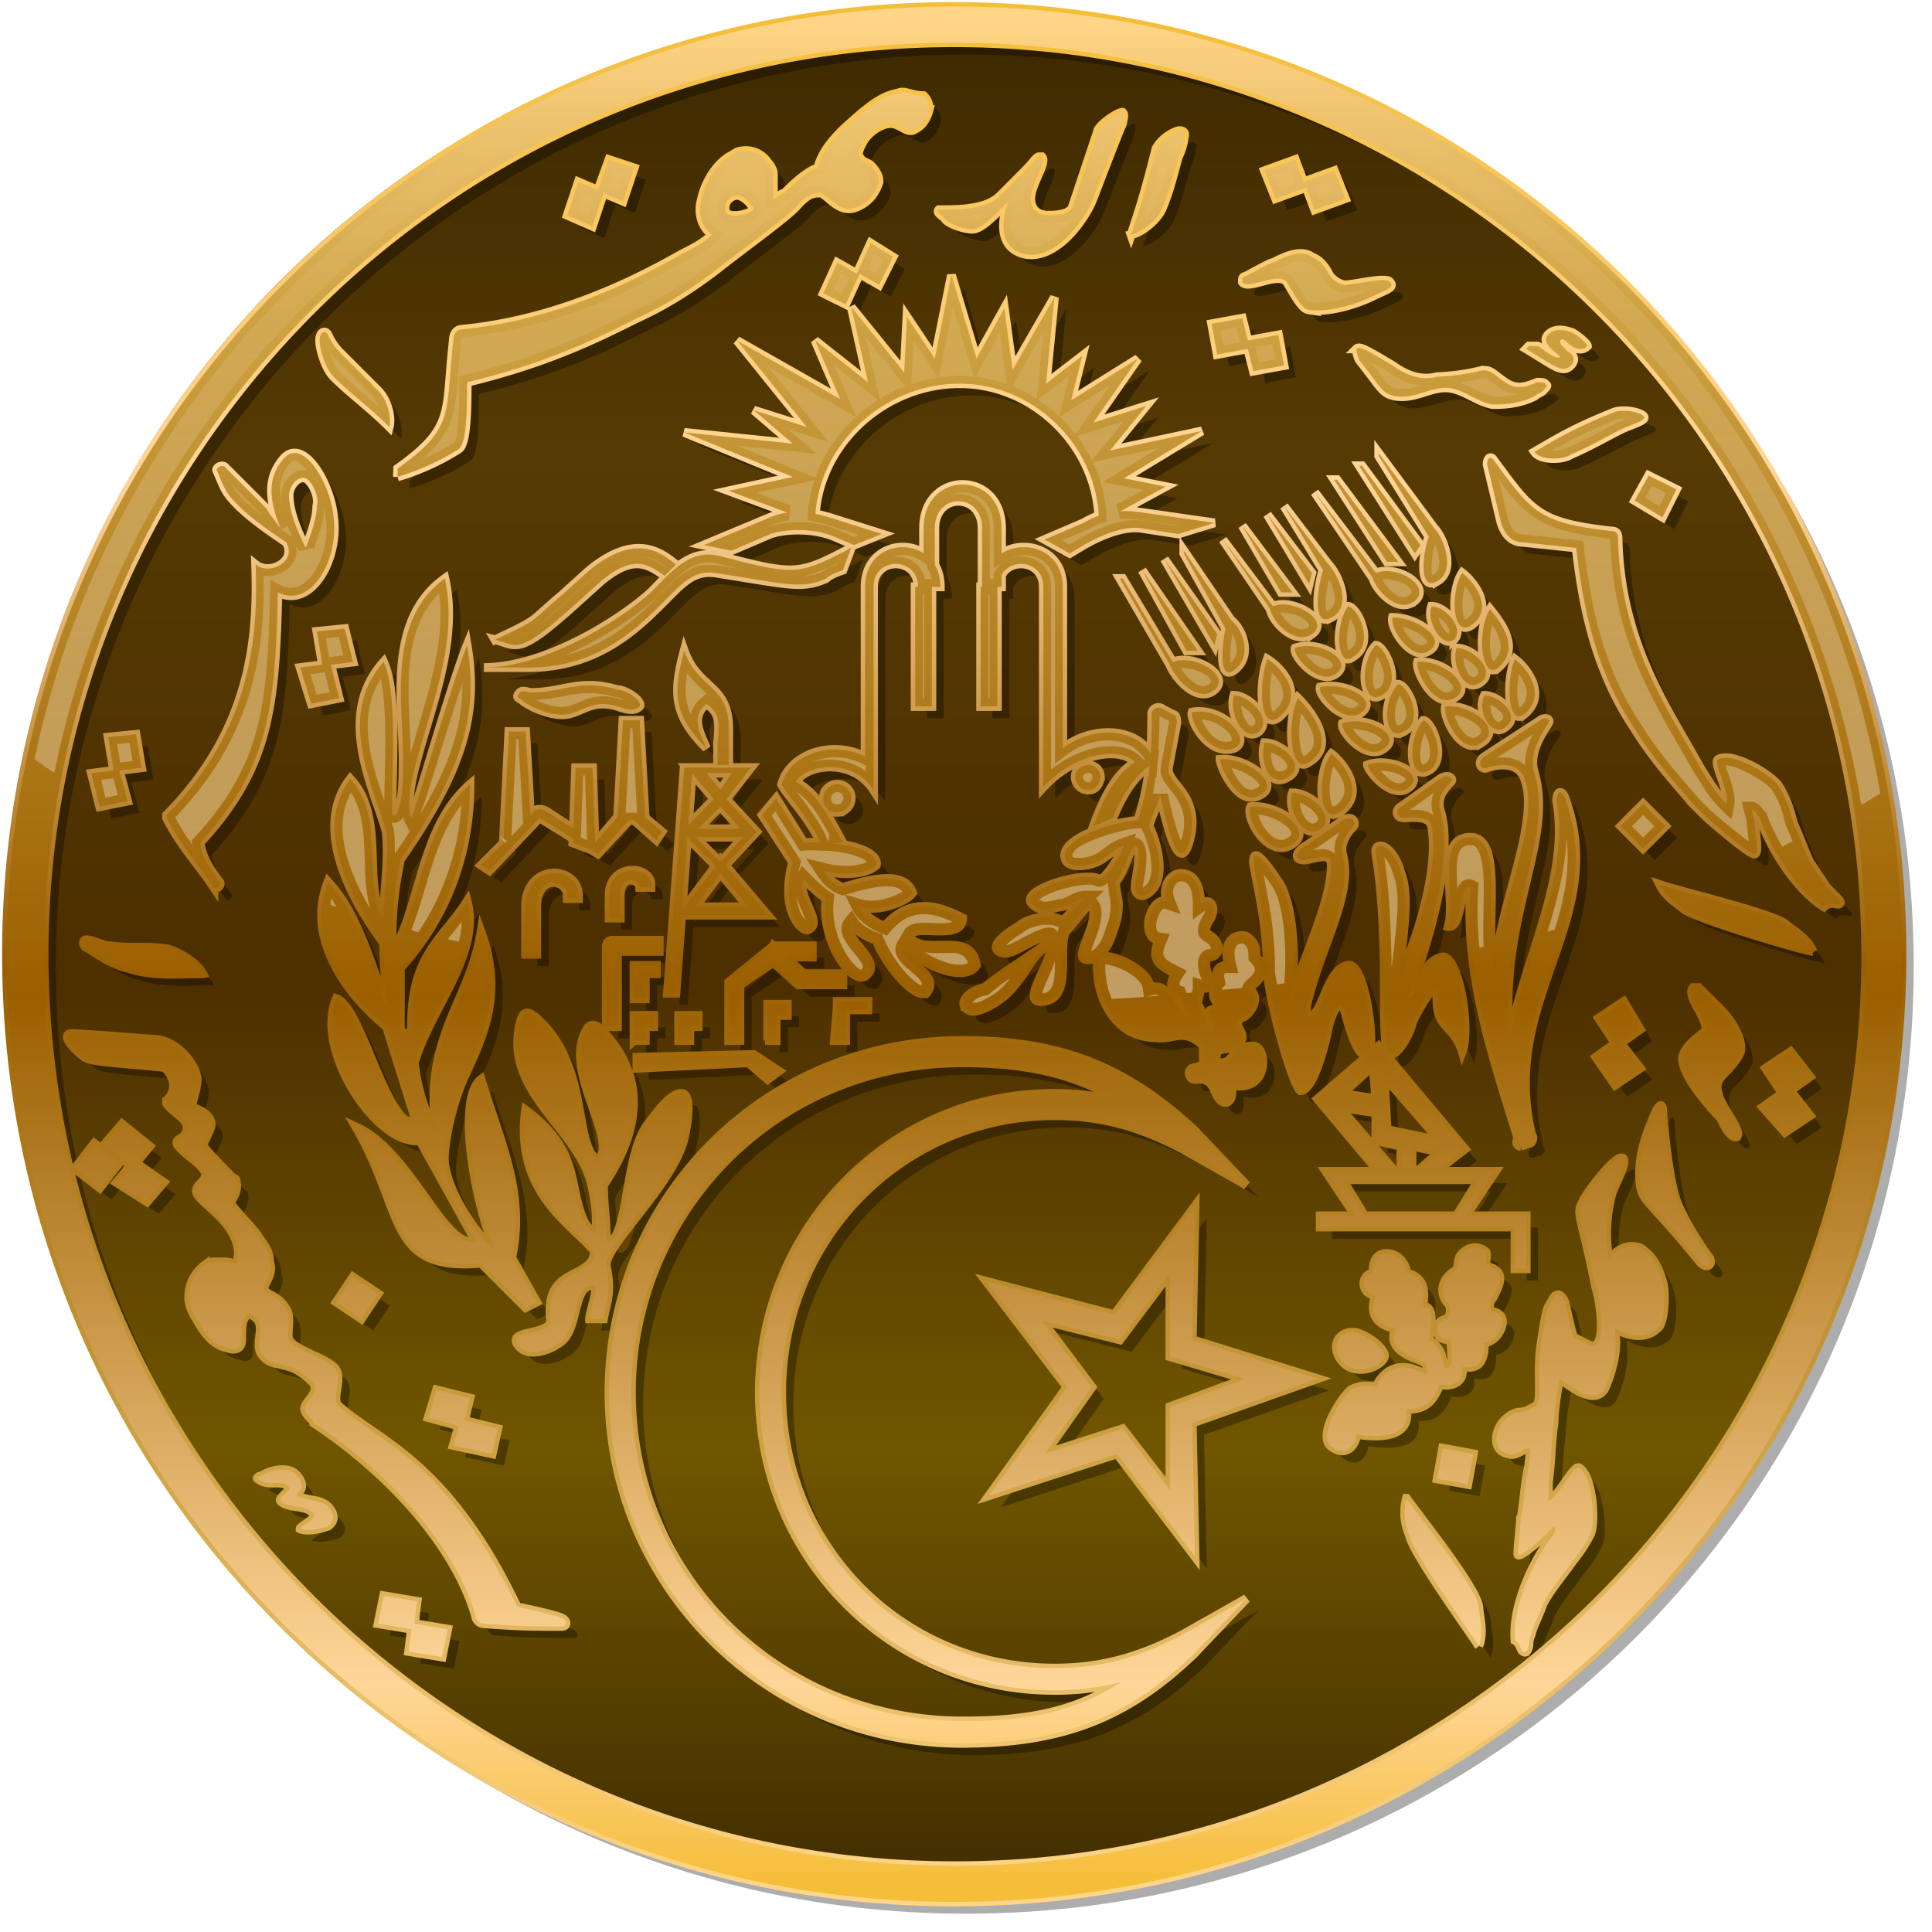
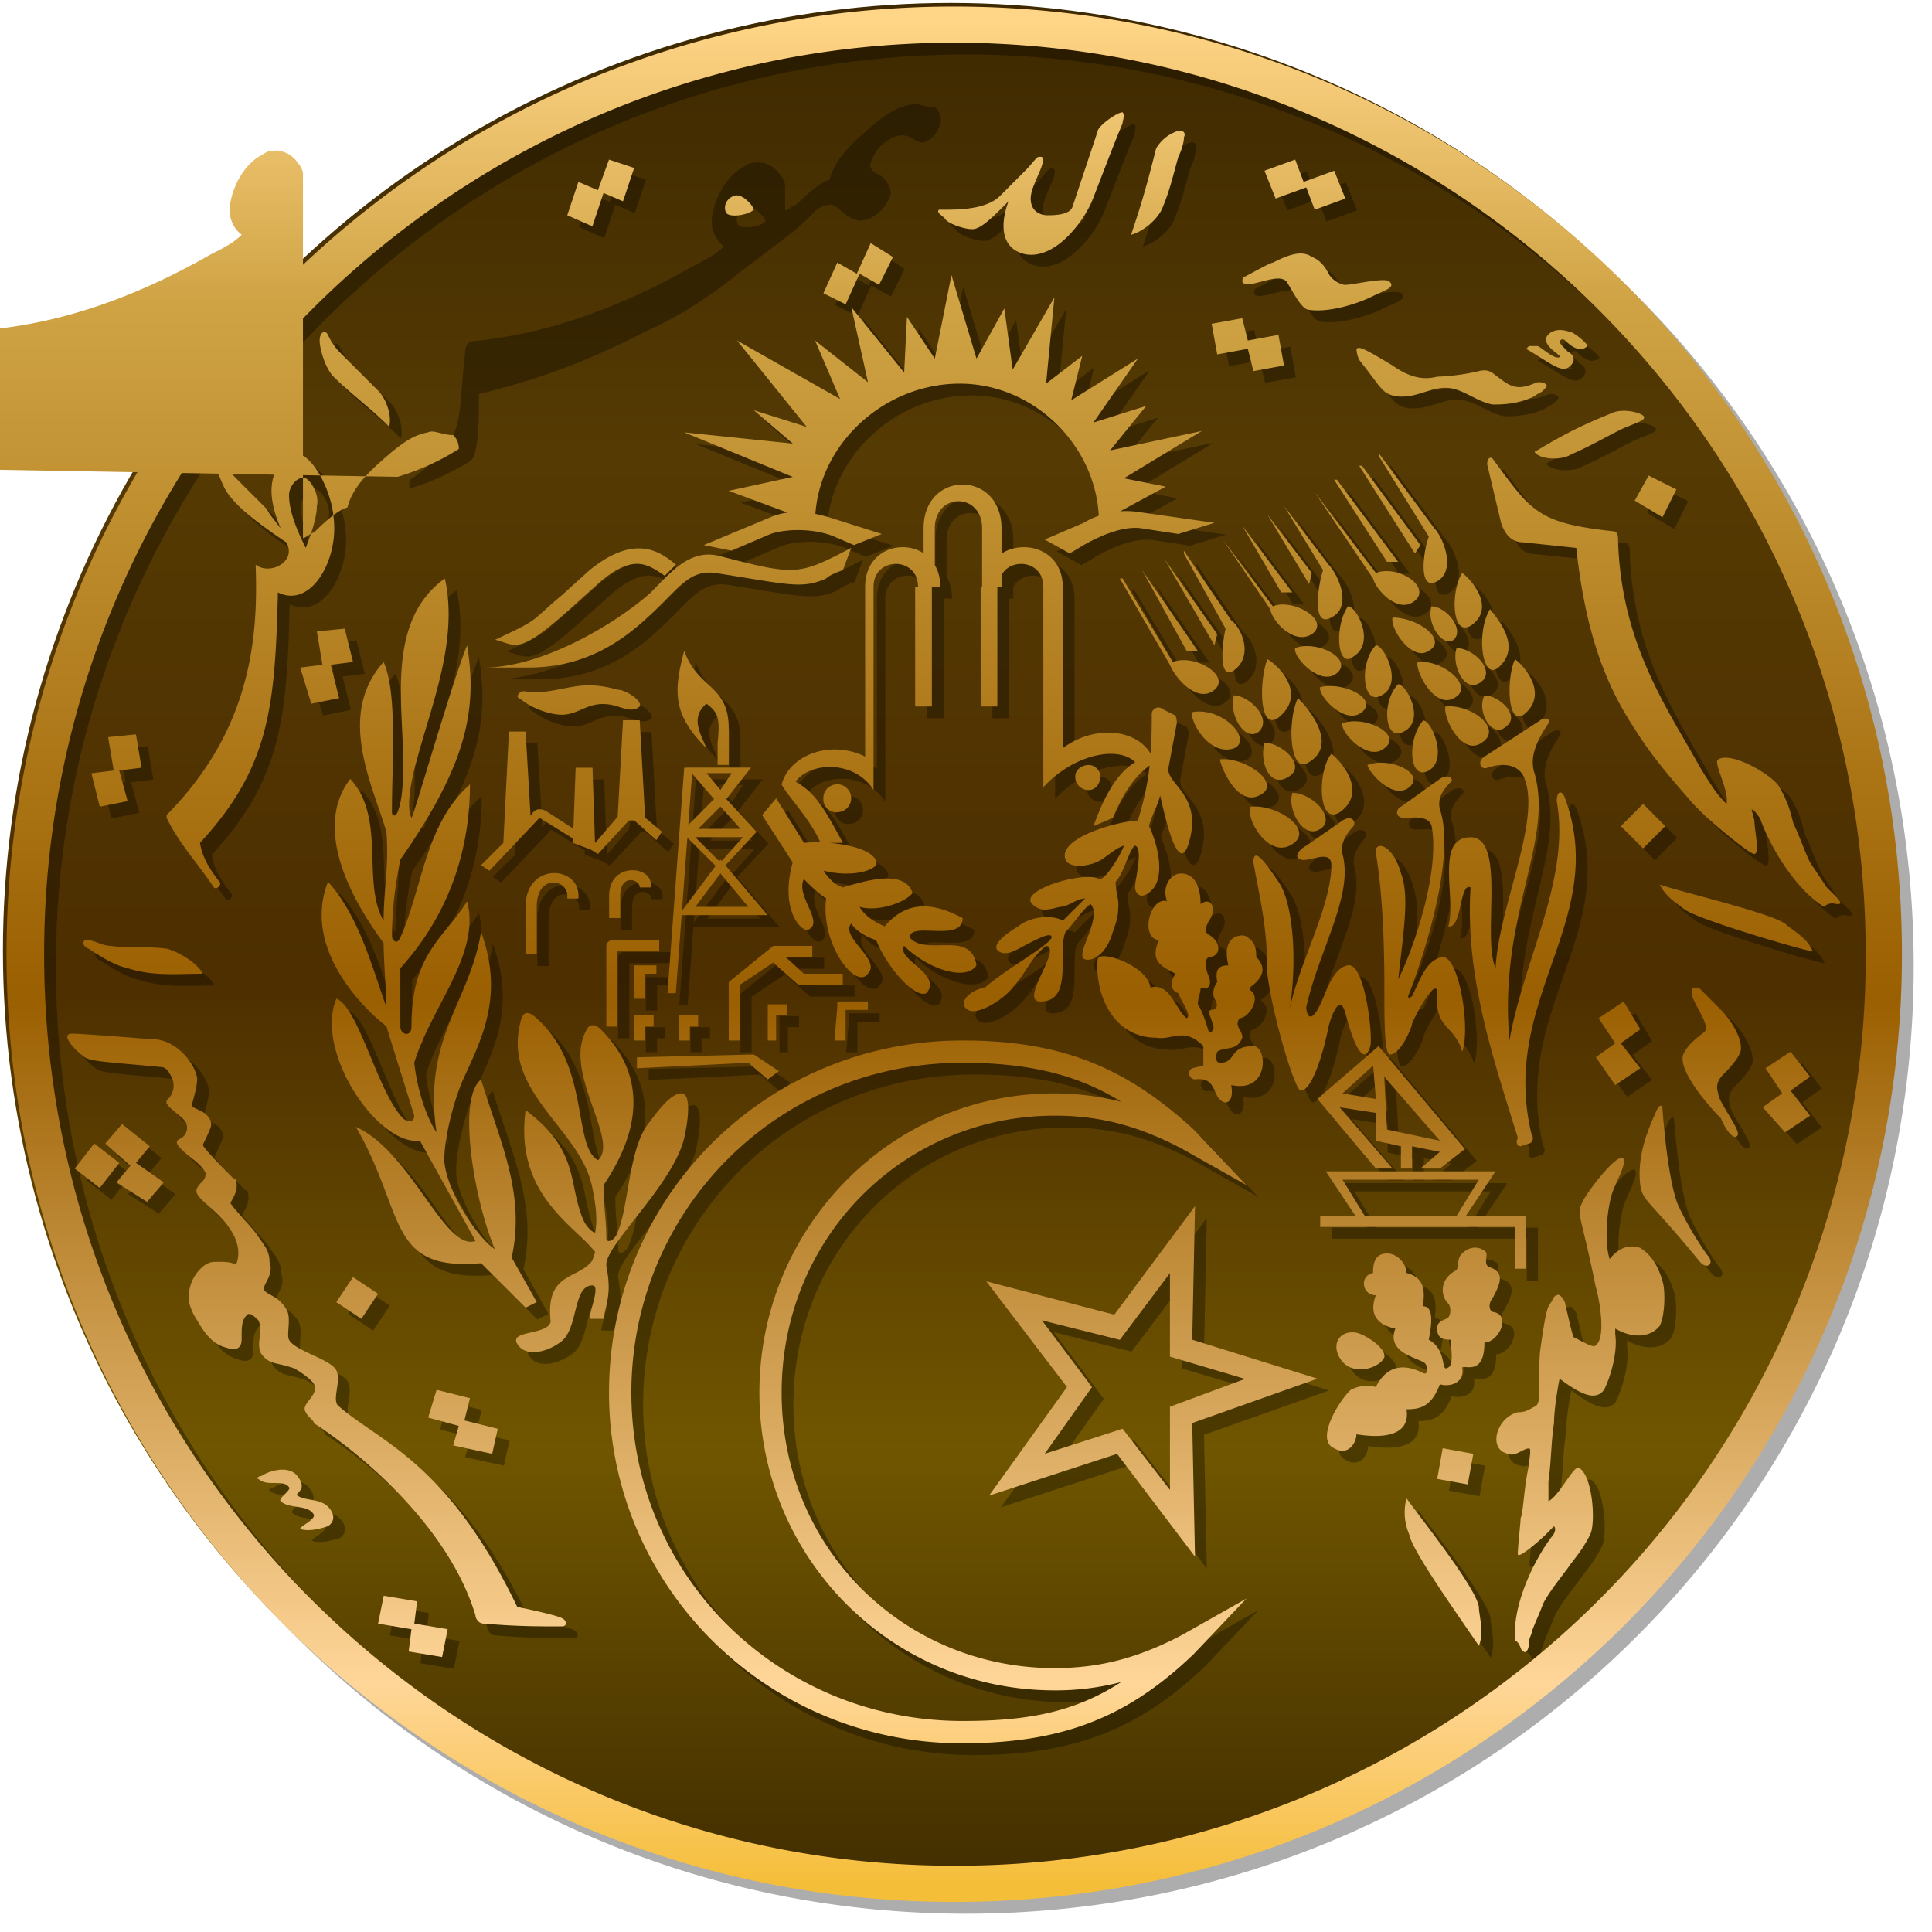
<svg xmlns="http://www.w3.org/2000/svg" xmlns:xlink="http://www.w3.org/1999/xlink" version="1.1" id="SilverBulletX" width="984.453" height="984.453">
  <defs id="defs1">
    <linearGradient id="linearGradient57">
      <stop style="stop-color:#432f00;stop-opacity:1" offset="0" id="stop53" />
      <stop style="stop-color:#705600;stop-opacity:1" offset=".229" id="stop54" />
      <stop style="stop-color:#4d2f00;stop-opacity:1" offset=".483" id="stop55" />
      <stop style="stop-color:#553a03;stop-opacity:1" offset=".768" id="stop56" />
      <stop style="stop-color:#3e2900;stop-opacity:1" offset="1" id="stop57" />
    </linearGradient>
    <linearGradient id="linearGradient18">
      <stop style="stop-color:#f5be39;stop-opacity:1" offset="0" id="stop14" />
      <stop style="stop-color:#ffd699;stop-opacity:1" offset=".108" id="stop15" />
      <stop style="stop-color:#9a5f00;stop-opacity:1" offset=".475" id="stop16" />
      <stop style="stop-color:#cfa344;stop-opacity:1" offset=".848" id="stop17" />
      <stop style="stop-color:#ffd587;stop-opacity:1" offset="1" id="stop18" />
    </linearGradient>
    <linearGradient id="linearGradient12">
      <stop style="stop-color:#fff;stop-opacity:.737" offset="0" id="stop12" />
      <stop style="stop-color:#fff;stop-opacity:0" offset="1" id="stop13" />
    </linearGradient>
    <linearGradient id="linearGradient2">
      <stop style="stop-color:#f5be39;stop-opacity:1" offset="0" id="stop2" />
      <stop style="stop-color:#ffd699;stop-opacity:1" offset=".245" id="stop5" />
      <stop style="stop-color:#9a5f00;stop-opacity:1" offset=".506" id="stop4" />
      <stop style="stop-color:#cfa344;stop-opacity:1" offset=".768" id="stop6" />
      <stop style="stop-color:#ffd587;stop-opacity:1" offset="1" id="stop3" />
    </linearGradient>
    <linearGradient xlink:href="#linearGradient2" id="linearGradient3" x1="484" y1="956.9" x2="484" y2="6.9" gradientUnits="userSpaceOnUse" />
    <linearGradient xlink:href="#linearGradient2" id="linearGradient8" x1="440.548" y1="7.724" x2="440.548" y2="958.076" gradientUnits="userSpaceOnUse" />
    <linearGradient xlink:href="#linearGradient12" id="linearGradient13" x1="475.367" y1="909.151" x2="475.367" y2="57.794" gradientUnits="userSpaceOnUse" />
    <linearGradient xlink:href="#linearGradient18" id="linearGradient14" gradientUnits="userSpaceOnUse" x1="484" y1="956.9" x2="484" y2="6.9" />
    <linearGradient xlink:href="#linearGradient57" id="linearGradient62" gradientUnits="userSpaceOnUse" x1="491.615" y1="950.596" x2="491.615" y2="8.73" />
    <filter style="color-interpolation-filters:sRGB" id="filter18" x="-.01" y="-.01" width="1.019" height="1.019">
      <feGaussianBlur stdDeviation="3.886" id="feGaussianBlur18" />
    </filter>
    <style id="style1" type="text/css">.cls-1{fill:#fff}</style>
  </defs>
  <title id="title1">Asset 1Sceau Unique</title>
  <g id="Layer_2" transform="translate(3.326 3.326)">
    <g id="Layer_1-2">
      <circle style="fill:url(#linearGradient62);fill-opacity:1;stroke:none;stroke-width:5.649;stroke-dasharray:none;paint-order:stroke fill markers" id="path19" cx="481.062" cy="481.078" r="482.9" />
      <path class="cls-1" d="m227.95 847 2.84-14.18-17-2.84 1.42-11.35-17-2.84-2.88 14.21 17 2.84-1.42 11.35zm-72.33-65.24c4.25 1.42 9.93 0 14.18-1.42 4.25-2.84 2.84-7.09 0-9.93-4.25-4.25-11.35-2.84-15.6-5.67-1.42-1.42 5.67-2.84 0-9.93-4.25-5.67-14.18-2.84-18.44 0-1.42 0-2.84 1.42-1.42 1.42 4.25 4.25 12.76 0 15.6 4.25 1.42 1.42-5.67 5.67-4.25 7.09 4.25 4.25 14.18 1.42 17 7.09 0 2.84-7.09 5.67-7.09 7.09zM53.51 608l9.93-12.76-12.76-9.93-9.93 12.79Zm24.11 7.09 8.51-9.93-14.18-9.93 7.05-8.47-14.14-11.35-8.51 9.93 12.76 11.35-7.11 8.5zM288.93 831.4c2.84 0 2.84-2.84 0-4.25-2.84-1.41-15.6-4.25-22.69-5.67-35.46-73.75-69.49-83.67-90.77-102.11-4.25-2.84 1.42-12.76-1.42-18.44-2.84-5.68-21.27-9.93-24.11-15.6-1.42-2.84 1.42-11.35-1.42-15.6-4.25-7.09-9.93-7.09-11.35-9.93 0-1.42 0-1.42 1.42-4.25s2.84-5.67 1.42-9.93c0-5.67-2.84-8.51-5.67-12.76-1.42-2.84-11.35-12.76-14.18-17 0-1.42 4.25-5.67 2.84-11.35a1.39 1.39 0 0 0-1.42-1.42c-4.25-4.25-14.18-14.18-15.6-17 0 0 4.25-8.51 4.25-9.93a5.21 5.21 0 0 0-1.42-4.25c-1.42-2.84-7.09-4.25-8.51-5.67 1.42-5.67 2.84-9.93 2.84-14.18-1.42-8.51-11.35-19.85-22.69-19.85-1.42 0-35.46-2.84-41.13-2.84-5.67 0 0 7.09 5.67 11.35 2.84 2.84 9.93 2.84 39.71 5.67 2.84 0 4.25 2.84 5.67 5.67a9.71 9.71 0 0 1-2.84 11.35v1.42c1.42 2.84 8.51 7.09 9.93 9.93a6.24 6.24 0 0 1-1.42 7.09c-1.42 1.42-4.25 1.42-2.84 4.25 4.25 5.67 11.35 8.51 14.18 14.18a5.21 5.21 0 0 1-1.42 4.25c-4.25 4.25-4.25 5.67 0 9.93 1.42 1.42 9.93 8.51 12.76 12.76 4.25 5.67 7.09 12.76 4.25 19.85-2.84-1.42-5.67-1.42-8.51-1.42-4.25 0-4.25 0-7.09 1.42a20.22 20.22 0 0 0-8.51 17c0 2.84 1.42 7.09 4.25 11.35 5.67 9.93 9.93 12.76 15.6 14.18 4.25 1.42 7.09 0 7.09-4.25 0-7.09 0-9.93 2.84-12.76 1.42-1.42 4.25 1.42 5.67 2.84 2.84 5.67-1.42 11.35 1.42 17 4.25 5.67 7.09 4.25 15.6 7.09 1.42 0 9.93 5.67 11.35 8.51 2.84 5.67-7.09 9.93-4.25 14.18 1.42 2.84 4.25 4.25 4.25 5.67 28.36 18.44 69.49 55.31 82.26 97.86 0 1.42 1.42 4.25 4.25 4.25 17 1.42 26.95 1.42 39.71 1.42zm-35.46-87.93 2.84-12.76-17-4.25 2.84-11.35-17-4.25-4.29 14.14 15.6 4.25-2.84 9.93zm-66.66-68.78 8.51-12.76-12.76-8.51-8.51 12.76zM106 498.83c-2.84-5.67-12.76-11.35-18.44-12.76-11.35-1.42-18.44 0-28.36-1.42-4.25 0-8.51-2.84-11.35-2.84-2.84-1.42-4.25 2.84 0 4.25 4.25 2.84 12.76 8.51 19.85 9.93 12.76 4.25 25.53 2.84 38.29 2.84zm-52.49-85.1 14.18-2.84-4.25-15.6 11.35-1.42-2.84-17-14.18 1.42 2.84 17-11.35 1.42zm58.15 41.13c1.42 1.42 4.25-1.42 2.84-2.84-4.25-5.67-8.51-11.35-9.93-19.85 35.46-38.29 38.29-69.49 39.71-127.64 17 8.51 31.2-17 28.36-38.29-1.42-17-15.6-41.13-25.53-29.78-7.09 8.51-8.51 18.44-1.42 35.46-4.25-5.67-5.67-7.09-7.09-9.93l-21.27-21.27c-1.42-1.42-4.25 0-4.25 1.42 4.25 9.93 4.25 11.35 11.35 18.44 5.67 5.67 15.6 12.76 24.11 18.44 5.67 9.93-8.51 17-15.6 11.35 1.42 38.29-2.84 83.67-44 126.22L87.55 418v1.42c7.09 14.18 15.6 22.69 24.11 35.46zm49.64-93.6 14.18-2.84-4.25-17 11.34-1.42-4.25-17-14.18 1.42 2.84 17-11.35 1.42zm-2.84-79.42c-4.25-8.51-8.51-18.44-8.51-26.95 0-4.25 4.25-9.93 8.51-8.51 2.84 1.42 7.09 8.51 5.67 14.18 0 5.67-2.84 14.18-5.67 21.27zm597.77 559.48c2.84-7.09 0-15.6 0-19.85-1.42-9.93-29.78-45.38-36.87-55.31a28.22 28.22 0 0 0 1.42 18.44c1.42 8.51 26.95 44 35.46 56.73zm-5.67-82.26 2.84-15.6-15.6-2.84-2.8 15.61zm28.36 85.09c1.42 1.42 2.84-1.42 2.84-4.25s1.42-4.25 1.42-5.67c1.42-4.25 4.25-9.93 5.67-14.18 2.84-5.67 8.51-12.76 12.76-18.44 2.84-4.25 7.09-8.51 11.35-17 2.84-5.67 1.42-29.78-5.67-34-2.84-1.42-9.93 14.18-15.6 17v-9.93l-9.928-8.484c-.29.847-.5 2.388-.865 4.289-1.708 8.909-2.26 21.499-3.397 22.635 0 2.84-1.42 14.18-1.42 18.44 0 2.84 11.35-7.09 14.18-9.93l4.25-4.25c1.42 1.42 0 4.25-1.42 5.67-8.51 11.35-19.85 34-18.44 52.47 2.86 1.39 2.86 5.64 4.27 5.64zM201 220.15c1.42-5.67-1.42-14.18-5.67-18.44l-19.85-19.85a29.67 29.67 0 0 1-5.67-8.51c-1.42-2.84-4.25-1.42-4.25 2.84s2.84 14.18 7.09 18.44c8.5 8.5 18.43 15.59 28.35 25.52zm590.68 537.5c1.42-9.93 1.42-21.27 2.84-29.78 0-5.67 1.42-15.6 2.84-22.69 11.35 8.51 18.44 11.35 22.69 5.67 2.84-5.67 7.09-18.44 5.67-28.36v-2.84c7.09 4.25 17 5.67 22.69-1.42 2.84-5.67 2.84-18.44 1.42-22.69-2.84-9.93-7.09-14.18-11.35-17-4.25-1.42-9.93-1.42-15.6 5.67-2.84-8.51-1.42-25.53 1.42-34 1.42-4.25 7.09-14.18 5.67-17-2.84-4.25-19.85 18.44-21.27 22.69-2.84 5.67 0 7.09 7.09 42.55 1.42 4.25 5.67 25.53 0 29.78-1.42 1.42-5.67-1.42-11.35-4.25-1.42-4.25-2.84-11.35-4.25-17 0-1.42-2.84-5.67-4.25-4.25-1.42 0-1.42 1.42-4.25 5.67-1.42 2.84-2.84 12.76-4.25 22.69-1.42 15.6 1.42 26.95-2.84 28.36-2.84 1.42-4.25 2.84-8.51 2.84-11.35 2.84-15.6 19.85-4.25 21.27 2.84 1.42 7.09-2.84 9.93-2.84 1.42 0 0 5.67 0 8.51zm-586.43-512a124.14 124.14 0 0 0 31.2-14.18c4.25-2.84 4.25-22.69 4.25-34 41.13-9.93 66.66-22.69 86.51-32.62 15.6-7.09 28.36-15.6 39.71-24.11 14.18-11.35 38.29-28.36 42.55-34 2.84-2.84 5.67-5.67 9.93-5.67 4.25-1.42 9.93 11.35 19.85 7.09 7.09-2.84 9.93-8.51 11.35-12.76 0-2.833-1.417-5.67-4.25-8.51-1.42-1.42-4.25-1.42-5.67-4.25-1.42-1.42 0-4.25 1.42-7.09 2.84-5.67 9.93-9.93 14.18-9.93 5.67 0 8.51 5.67 12.76 2.84 2.84-1.42 5.67-4.25 7.09-9.93a9.17 9.17 0 0 0-2.84-7.09c-5.67 0-9.93-2.84-12.76-1.42-7.09 1.42-11.35 4.25-18.44 9.93-9.93 8.51-19.85 17-22.69 28.36-5.67 1.42-14.18 9.93-17 12.76-1.42 0-4.25 2.84-5.67 2.84V91.09c0-1.42-1.42-4.25-2.84-5.67a13.48 13.48 0 0 0-14.18-5.67c-1.42 0-2.84 1.42-5.67 2.84-8.51 5.67-12.76 15.6-14.18 22.69-1.42 5.67 0 12.76 5.67 17-4.25 4.25-9.93 7.09-15.6 9.93-29.78 17-68.07 34-112 38.29-2.84 0-4.25 2.84-4.25 5.67-4.25 36.87 1.42 44-28.36 65.24zM304.53 118l5.67-17 9.93 4.25 5.67-17L313 84l-5.67 15.6-9.93-4.25-5.67 17zm563.74 526.9c4.25 5.67 8.51 1.42 4.25-2.84A168.8 168.8 0 0 1 858.34 618c-4.25-8.51-7.09-31.2-8.51-49.64 0-2.84-1.42-4.25-4.25 2.84-5.67 12.76-8.51 24.11-7.09 35.46 1.42 8.46 4.25 7.04 29.78 38.24zm-495.66-534c-1.42-2.84 0-7.09 4.25-8.51s9.93 5.67 9.93 7.09c-2.79 2.89-12.79 4.3-14.18 1.47zm453.11 444.66 12.77-8.56-9.93-12.76 9.93-7.09L830 513l-12.76 8.51 8.51 12.76-9.93 7.09zM433.59 157.75l7.09-15.6 9.93 5.67 7.09-14.18-11.35-7.09-7.09 15.6-9.93-5.67-7.09 15.6zm454.54 423.33c1.42-2.84-9.93-17-9.93-21.27-1.42-4.25 0-7.09 2.84-9.93 1.42-1.42 7.09-7.09 8.51-11.35 1.42-5.67-4.25-15.6-9.93-21.27l-11.35-11.35h-2.84c-4.25 4.25 9.93 18.44 5.67 22.69-5.67 4.25-8.51 7.09-9.93 9.93-5.67 7.09 11.35 26.95 18.44 34 2.84 7.14 7.1 11.39 8.52 8.55zm24.11-1.42 12.76-8.5-9.93-12.76 9.93-7.1-9.93-12.76-12.76 8.46 8.51 12.76-9.93 7.09zM839.91 435l11.35-11.35-11.35-11.35-11.35 11.35Zm86.51 52.47c-2.84-7.09-11.35-11.35-14.18-14.18-8.51-5.67-51.06-15.6-63.82-19.85 2.84 5.67 7.09 8.51 12.76 12.76 8.51 5.67 62.4 21.27 65.24 21.27zM525.06 132.22c15.6 2.84 29.78-17 34-26.95 2.84-7.09 11.35-29.78 15.6-39.71 0-1.42 1.42-4.25 0-5.67-2.84 0-12.76 7.09-12.76 9.93l-12.76 38.29c-1.42 4.25-9.93 4.25-12.76 4.25s-8.51-1.42-8.51-8.51 8.51-18.44 5.67-21.27h-1.42c-1.42 0-2.84 2.84-7.09 7.09l-12.73 12.77c-7.09 7.09-21.27 7.09-29.78 7.09h-1.42c-1.42 1.42 1.42 2.84 2.84 4.25 1.42 2.84 9.93 5.67 14.18 5.67s9.93-5.67 18.44-14.18c-4.25 11.35-4.25 24.11 8.51 26.95zm116.29 59.56 15.6-2.84-2.84-15.6-15.6 2.84-2.84-11.35-15.6 2.84 2.84 15.6 15.6-2.84zm297.83 271.59c2.84 0 0-2.84-1.42-4.25l-4.25-4.25L925 442.1c-2.84-5.67-5.67-14.18-8.51-19.85-1.42-5.67-2.84-11.35-7.09-18.44-2.84-5.67-24.11-18.44-31.2-14.18-2.84 1.42 5.67 15.6 4.25 22.69a54 54 0 0 1-7.09-8.51l-9.93 8.51 5.67 5.67c2.84 2.84 22.69 19.85 25.53 19.85s0-12.76 0-17l-1.42-5.67c1.42 0 2.84 2.84 4.25 4.25 4.25 12.76 17 35.46 32.62 45.38 2.84-2.84 5.67-1.42 7.09-1.42zm-73.742-51.05 9.938-8.522c-2.84-4.25-6.128-9.482-7.106-11.338-16.53-29.655-39.71-62.4-41.13-114.87 0-1.42 0-4.25-2.84-4.25-38.29-4.25-41.13-9.93-61-36.87-1.42-1.42-2.84 0-2.84 2.84l7.09 29.78c1.42 4.25 4.25 9.93 11.35 9.93l26.95 2.84c4.25 38.29 12.76 66.66 29.78 92.18 10.05 16.38 23.696 31.013 29.808 38.28zM579 122.29c5.67-1.42 12.76-7.09 15.6-12.76 4.25-9.93 5.67-17 8.51-26.95 1.42-2.84 2.84-7.09 2.84-9.93 1.42-2.84-1.42-4.25-4.25-2.84a20 20 0 0 0-9.93 8.51c-5.67 22.69-8.51 31.2-12.76 44zm90.77 38.29c9.93 1.42 24.11-2.84 32.62-7.09 5.67-2.84 11.35-4.25 8.51-7.09-1.42-2.84-18.44 1.42-22.69 1.42-2.84 0-7.09-2.84-8.51-5.67s-4.25-7.09-8.51-8.51c-5.67-4.25-14.18 0-19.85 2.84-1.42 0-11.35 5.67-14.18 7.09-1.42 0-1.42 1.42-1.42 2.84 2.84 4.25 18.44-5.67 22.69 0 4.25 7.09 5.67 9.93 8.51 12.76a5 5 0 0 0 2.84 1.42zm93.6 48.22c4.25 0 12.76 0 21.27-4.25 1.42-1.42 2.84-1.42 4.25-2.84 1.41-1.42 2.84-2.84 1.42-2.84 0-1.42-2.84-1.42-4.25-1.42-7.09 2.84-11.35 4.25-18.44-1.42-4.25-2.84-5.67-5.67-11.35-4.25a109.47 109.47 0 0 1-21.27 2.84c-5.67 1.42-12.76 1.42-22.69-5.67-14.18-8.51-17-9.93-18.44-8.51a14.13 14.13 0 0 0 1.42 5.67c11.35 14.18 11.35 17 18.44 18.44 9.93 1.42 17-4.25 25.53-4.25 8.53 0 15.55 7.09 24.06 8.5zm-90.77-99.27 15.6-5.67-5.67-14.18-15.6 5.67-4.3-11.35L647 89.67l5.67 14.18 15.6-5.67zM803 234.33c9.93-4.25 17-8.51 25.53-12.76 2.84-1.42 7.09-2.84 9.93-4.25 2.84-1.41 2.84-2.84-1.42-4.25-4.26-1.41-9.93-1.42-12.76 0-21.27 8.51-29.78 14.18-39.71 19.85 2.84 4.25 14.18 4.25 18.44 1.42zm46.8 31.91 7.09-14.18-14.15-7.06-7.09 12.76zM803 188.95c2.84-2.84 1.42-5.67-1.42-7.09l-2.8-2.86c-2.84-2.84 0-4.25 1.42-2.84 1.42 1.41 7.09 7.09 11.35 2.84 0-1.42-7.09-7.09-8.51-7.09-4.25-1.42-7.09-1.42-9.93 0-4.25 2.84-2.84 5.67 0 8.51 1.42 1.42 5.67 4.25 4.25 4.25-2.84 1.42-9.93-5.67-11.35-5.67h-4.25l-1.42 1.42c14.18 8.51 18.44 12.76 22.69 8.51zM488.9 971.8c267.33 0 482.9-215.57 482.9-482.9S756.23 6 488.9 6 6 221.57 6 488.9s216.28 482.9 482.9 482.9Zm0-18.44c-255.28 0-463.75-207.06-463.75-464.46 0-256 208.48-464.46 463.75-464.46S953.36 231.5 953.36 488.9A463.33 463.33 0 0 1 488.9 953.36Zm4.25-62.4c52.47 0 85.09-14.18 117.71-45.38l26.95-28.36-32.62 18.44c-24.11 12.76-44 17-65.24 17-76.58 0-138.992-60.969-138.992-140.369l-11.328-.031C389.63 795.94 456.28 864 540 864c11.47.07 22.9-1.358 34-4.25-24.11 15.6-48.22 19.85-80.84 19.85-93.6 0-168.77-73.75-168.77-167.35H313C313 810.12 392.46 891 493.15 891ZM266.24 687.45c4.25 7.09 15.6 4.25 22.69-1.42 8.51-7.09 5.67-28.36 15.6-28.36 4.25 0-1.42 12.76-1.42 17h7.09c1.42-8.51 4.25-12.76 1.42-26.95-1.42-9.93 34-41.13 39.71-65.24 2.84-12.76 2.84-22.69-1.42-22.69-5.67 0-12.76 9.93-17 15.6C323 588.17 323 618 317.3 630.72c-1.42 4.25-5.67 5.67-5.67 2.84 0-8.51-1.42-17-1.42-26.95 11.35-17 28.36-49.64-1.42-79.42-2.84-2.84-5.67-2.84-7.09 0-12.76 21.27 17 56.73 5.67 66.66-12.76-7.09-4.25-46.8-29.78-70.91-5.67-5.67-8.51-5.67-9.93 1.42-8.51 35.46 31.2 53.89 36.87 83.67 1.42 7.09 2.84 15.6 1.42 22.69-1.42 0-4.25-2.84-5.67-5.67-8.51-18.44-1.42-35.46-29.78-56.73-5.67 42.55 24.11 58.15 35.46 72.33l-1.42 4.25c-7.09 9.93-24.11 5.67-21.27 31.2-1.43 7.09-21.27 4.26-17.03 11.35zM270.5 669l5.67-2.84-12.77-22.68c7.09-32.62-5.67-58.15-15.6-90.77-12.76 9.93-2.84 63.82 7.09 86.51-7.09-4.25-22.69-25.53-25.53-42.55-1.42-7.09 2.84-29.78 9.93-45.38 9.93-21.27 19.85-42.55 8.51-73.75-5.67 35.46-29.8 53.91-22.69 102.13-5.67-8.51-9.93-22.69-11.35-35.46 8.51-28.36 34-55.31 26.95-82.26-12.76 19.85-28.36 26.95-28.36 63.82 0 5.67-5.67 4.25-5.67 0V496c26.95-29.78 35.46-63.82 35.46-93.6-22.69 19.85-24.11 52.47-35.46 78-1.42 2.833-2.837 2.833-4.25 0 0-14.18 1.42-25.53 4.25-39.71 32.62-46.8 39.71-75.17 34-109.2-8.51 21.27-26.95 86.51-28.36 87.93-2.84-5.67 0-19.85 2.84-29.78 7.09-26.95 21.27-61 14.18-92.18-29.78 21.27-21.27 63.82-21.27 92.18 0 9.93 0 19.85-2.84 26.95-1.42 2.84-2.84 1.42-2.84 0 0-25.53 2.84-61-4.25-76.58-24.11 26.95-5.67 62.4 1.42 86.51 1.42 17-1.42 29.78-1.42 45.38-11.35-19.85 1.42-52.47-17-72.33-22.69 29.78 9.93 73.75 17 83.67 0 8.51 1.42 25.53 1.42 32.62C192.49 496 185.4 469 169.8 452c-12.76 32.62 15.6 62.4 29.78 73.75l14.18 45.38c0 4.25-4.25 2.84-5.67 1.42-12.76-12.76-22.69-56.73-34-61-11.35 26.95 21.27 75.17 42.55 72.33L245 635c-15.6 5.67-32.62-45.38-61-58.15 25.53 44 15.6 73.75 63.82 69.49zm55.31-136.15h5.67v-7.09h4.25v-5.66h-9.93v12.76zm68.07 19.85 5.67-4.25-12.76-8.45-59.56 1.42V547l56.77-2.79ZM270.5 488.9h5.67v-24.11c0-17 15.6-14.18 15.6-5.67v1.42h5.67v-1.42c0-15.6-26.95-17-26.95 5.67zm41.13 36.87h5.67v-38.29h21.27v-5.67h-24.11a3.05 3.05 0 0 0-2.84 2.84zm36.87 7.09h5.67v-7.09h4.25v-5.67h-9.92zm-22.69-21.27h5.67v-12.76h5.67v-4.25h-11.34v17zm-12.806 200.665h11.385c0-92.18 73.711-168.045 168.731-168.045 32.62 0 58.15 5.67 80.84 19.85a139.87 139.87 0 0 0-34-4.25c-83.67 0-150.33 68.773-150.33 152.453l11.333.027c0-79.42 62.437-141.13 139.037-141.13 21.27 0 41.13 4.25 65.24 17l32.62 18.44-26.95-28.36c-34-31.2-66.66-45.38-117.71-45.38-100.74 0-180.196 80.115-180.196 179.395zM259.15 432.17l14.18-8.51-2.84-48.22H262Zm-7.09 14.18 25.53-26.95 29.78 18.44 17-18.44 12.76 11.35 2.87-4.25-17-14.18-17 19.85-24.11-15.6c-4.25-2.84-7.09-1.42-8.51 1.42l-25.58 25.53zm61 24.11h5.67v-11.34c0-11.35 9.93-8.51 9.93-4.25h5.67v-1.42c0-9.93-21.27-11.35-21.27 5.67zm79.42 62.4h5.67V520.1h5.67v-5.67h-9.93v18.44zm206.35 229L574.7 730.7 535 743.47l24.11-34-25.53-34 39.71 9.93 25.53-34v42.55l38.29 11.35-38.29 14.18zm12.76 34-1.42-68.07L674 705.18l-63.82-19.85 1.42-68.07-41.13 55.31-65.24-17 41.13 53.89-39.71 55.31 65.24-21.27zM306 436.43l-1.42-42.55H296l-1.42 38.29zm68 96.43h5.67V504.5l17-11.35 12.76 11.35h22.69v-5.67h-19.8l-15.6-14.18-2.84 5.67h22.69v-5.67h-19.85L374 503.08Zm-22.69-139-8.51 114.87h4.25l8.51-114.87zm76.58 139h5.67v-15.6h11.35V513h-15.6v2.84zM348.5 469h45.38l-24.11-28.36zm8.51-4.25 12.76-17 14.18 17zm-39.71-44h14.18l-2.84-51.06h-8.51zm-28.36-53.89c9.93 0 14.18-8.51 28.36-4.25 4.25 1.42 8.51 2.84 11.35 0 1.42-2.84-7.09-8.51-11.35-8.51-19.85-5.67-26.95 1.42-44 1.42-1.42 0-4.25-1.42-5.67 0-2.84 2.84 0 2.84 1.42 4.25 5.67 4.25 14.18 7.09 19.85 7.09zm80.84 39.71-19.86 19.93 19.85 19.85 18.44-19.85zm0 7.09 12.76 14.18-12.77 14.26-14.18-14.18zm-15.6 15.6H384v-4.25h-29.83zm15.6-15.6 15.6-19.85h-32.63zm0-8.51-7.09-8.51h12.76zm104.94 103.6c8.51-9.93-15.6-17-11.35-24.11 11.35 11.35 31.2 18.44 36.87 9.93-2.84-18.44-25.53-4.25-34-14.18 0-8.51 26.95 2.84 26.95-9.93-8.51-4.25-25.53-12.76-39.71 4.25-7.09-2.84-11.35-7.09-12.76-9.93 9.93 2.84 24.11-2.84 26.95-7.09-4.25-12.76-25.53-5.67-35.46-2.84-4.25-1.42-7.09-4.25-9.93-8.51 11.35 2.84 22.69 1.42 26.95-2.84 1.42-8.51-21.27-12.76-36.87-11.35l-14.18-22.69L391 418l15.6 24.11c-7.09 25.53 5.67 36.87 8.51 34 7.09-4.25-7.09-17-2.84-25.53 4.25 4.25 7.09 7.09 11.35 9.93-2.84 24.11 15.6 46.8 21.27 38.29 7.09-7.09-14.18-18.44-8.51-25.53 2.84 4.25 8.51 7.09 12.76 8.51 5.67 14.18 19.85 29.78 25.53 26.95zM254.9 328.64c11.35 2.84 11.35 8.51 39.71-17l14.18-12.76c17-14.18 24.11-8.51 32.62-2.84l5.67-5.67c-8.51-7.09-21.27-15.6-44 2.84L288.93 306c-17 14.18-9.93 11.35-34 22.69zM374 391v-17c0-22.69-15.6-19.85-22.69-39.71-5.67 21.27-5.67 32.62 11.35 49.64-2.84-7.09-8.51-15.6 0-22.69 5.67 4.25 7.09 7.09 5.67 19.85v11.35H374Zm311.3 303.5c5.67 9.93 19.85 5.67 22.69 0 1.42-4.25-8.51-11.35-14.18-12.76-8.49-1.38-12.74 5.71-8.49 12.8zm-256-278c6.317 0 9.48-7.637 5.013-12.103-4.466-4.466-12.103-1.304-12.103 5.013-.288 4.056 3.073 7.431 7.13 7.16zm253.19 324.13c7.09 4.25 11.35-2.84 11.35-7.09 1.42 0 28.36 5.67 25.53-12.76 7.09 0 12.76-1.42 17-12.76 4.25 1.42 12.76 0 11.35-8.51 1.42-1.42 11.35 4.25 11.35-12.76 7.09 0 14.18-14.18 4.25-15.6-2.84-1.42-1.42-5.67 0-7.09 2.84-5.67 7.09-12.76-1.42-15.6-4.25-1.42 0-7.09-2.84-8.51-4.25-2.84-8.51-1.42-11.35 1.42s-1.42 5.67-2.84 8.51c-8.51 4.25-8.51 12.76-4.25 17 1.42 1.42 1.42 5.67 0 7.09s-5.67 1.42-5.67 5.67c0 5.67 4.25 5.67 7.09 5.67 0 5.67 1.42 12.76-1.42 14.18-4.25 2.84 0-8.51-9.93-14.18 1.42-7.09 2.84-17-2.84-17 0-4.25 2.84-14.18-8.51-17 0-4.25-4.25-9.93-9.93-9.93-7.09 0-7.09 7.09-7.09 9.93-7.09 1.42-5.67 11.35 1.42 11.35-4.25 11.35 2.84 15.6 9.93 17-4.25 11.35 8.51 14.18 14.18 17 2.84 1.42 2.84 7.09 0 5.67-5.67-2.84-17-7.09-24.11 7.09a17.79 17.79 0 0 0-12.74 1.43c-5.67 5-18.44 25.53-8.51 29.78zM271.91 342.82c34 0 53.89-18.44 68.07-32.62 9.93-9.93 15.6-17 26.95-15.6 36.87 5.67 44 8.51 56.73 2.84 1.42-1.42 4.257-2.837 8.51-4.25l4.25-11.35C409.48 296 408.06 296 369.77 286.1c-15.6-4.25-25.53 8.51-35.46 18.44-15.6 14.18-53.89 38.29-85.09 38.29zm502.76 306.34h5.67v-26.95H675.39v5.67h99.27zm-148.91-85.09c2.84 1.42 5.67-1.42 4.25-8.51 19.85 4.25 18.44-19.85 11.35-19.85-12.76 0-8.51 8.51-17 8.51-1.42 0-2.84-1.42-1.42-5.67 4.25-2.84 9.93 0 12.76-7.09 0-4.25-4.25-5.67-1.42-9.93 4.25 0 11.35-9.93 5.67-14.18-1.42-1.42 0-1.42 2.84-4.25 4.253-4.253 4.253-8.507 0-12.76 0-2.84 0-7.09-4.25-9.93-1.42-1.42-4.25-1.42-7.09 0-4.25 2.84-4.25 8.51-2.84 14.18-4.25 0-7.09 1.42-5.67 8.51-1.42 1.42-2.84 5.67-1.42 8.51 2.84 4.25 0 5.67-1.42 5.67-2.84 0 0 4.25 0 5.67 1.42 2.84 1.42 5.67-1.42 5.67-1.42-4.25-2.84-9.93-5.67-14.18 0-2.84 1.42-5.67 1.42-8.51 4.25 1.42 5.67-1.42 4.25-5.67-1.42-2.84-2.84-8.51 0-9.93 5.67 0 7.09-7.09 0-11.35-2.84-1.42-1.42-4.25 0-7.09 4.25-5.67 1.42-12.76-4.25-8.51 0-8.51-2.84-15.6-9.93-15.6-5.67 0-9.93 7.09-7.09 14.18-8.51-2.84-14.18 18.44-4.25 19.85-4.25 9.93 0 12.76 8.51 17-2.84 4.25-2.84 8.51 1.42 9.93 1.42 4.25 7.09 11.35 4.25 12.76-5.67-4.25-8.51-18.44-18.44-15.6-1.42-11.35-26.95-19.85-26.95-14.18-1.42 18.44 8.51 39.71 29.78 39.71 8.51 1.42 14.18-5.67 24.11 4.25v9.93l-5.68 1.39c-2.84 1.42-1.42 5.67 1.42 5.67 11.35-1.42 8.51 8.51 14.18 11.35zm69.49 61h52.47l17-25.53h-86.49zm2.84-2.84-11.35-18.44h69.49l-11.35 18.44zM496 517.26c4.25 2.84 17-4.25 22.69-11.35 8.51-9.93 8.51-14.18 17-21.27 8.51 1.42-14.18 28.36-2.84 28.36 17 0 8.51-25.53 12.76-35.46 4.25-4.25 8.51-11.35 12.76-14.18 2.84 2.84 1.42 8.51 0 12.76-2.84 8.51-7.09 15.6-1.42 15.6 4.25 0 9.93-4.25 12.76-14.18 1.42-4.25 2.84-7.09 2.84-14.18 0-2.84-1.42-7.09-1.42-11.35 4.25-4.25 7.09-17 9.93-18.44 4.25 1.42 0 17 0 21.27 0 2.84 2.84 7.09 8.51 1.42 7.09-7.09 2.84-24.11-1.42-32.62 1.42-5.67 4.25-9.93 5.67-15.6 1.42 5.67 8.51 41.13 14.18 25.53 8.51-25.53-11.35-31.2-9.93-39.71l4.25-22.69c0-4.25-1.42-4.25-1.42-4.25l-5.67-2.84c-2.3-2.088-5.965-.252-5.67 2.84 0 22.69-1.42 35.46-7.09 53.89-8.51 0-41.13 8.51-36.87 19.85 1.42 4.25 11.35 4.25 18.44 0 4.25-2.84 7.09-5.67 11.35-7.09-1.42 4.25-9.93 18.44-12.76 17-7.09-4.25-41.13 5.67-34 12.76 4.25 4.25 8.51 2.84 14.18 1.42 4.25 0 8.51-4.25 12.76-4.25l-11.35 11.35c-4.25-2.84-15.6-2.84-22.69 2.84-7.09 4.25-14.18 9.93-9.93 12.76s9.93-1.42 15.6-4.25 11.35-5.67 11.35-2.84c-1.42 4.25-22.69 15.6-34 25.53-8.51 1.42-14.18 8.51-8.51 11.35zm-120.55-234 19.85-8.51c8.51-2.84 22.69-2.84 32.62 1.42l9.93 4.25 14.15-5.67-26.95-8.51c-9.93-2.84-19.85-4.25-29.78 0l-34 14.18zm328.31 279.39-17-2.84 15.6-14.18zM469 362.68h8.51v-61H469ZM703.76 598.1h8.51l-26.95-31.2 18.44 2.84v14.18l12.76 2.84v11.34h5.67v-11.34l14.18 2.84-9.93 8.51h9.93l12.76-9.93-44-52.47L674 562.65ZM420.83 432.17h11.35c-9.93-18.44-14.18-25.53-24.11-31.2 7.09-9.93 29.78-11.35 39.71 4.25V301.7c0-15.6 22.69-15.6 22.69 0H479v-29.79c0-18.44 24.11-18.44 24.11 0v29.79h8.51c0-15.6 22.69-15.6 22.69 0v102.11c15.6-17 38.29-21.27 46.8-12.76-7.09 4.25-14.18 12.76-21.27 32.62l9.93-4.25c4.23-9.94 9.9-21.29 21.23-28.42-5.67-17-29.78-19.85-46.8-7.09V301.7c0-26.95-39.71-26.95-39.71 0H513v-29.79c0-29.78-39.71-29.78-39.71 0v29.79h8.51c0-26.95-38.29-26.95-38.29 0v86.51c-17-8.51-38.29-1.42-42.55 14.18 2.84 5.67 14.18 17 19.85 29.78zm315.55 151.75-26.95-5.67L708 551.3Zm-178.7-178.69c2.84 0 5.67-2.84 5.67-7.09a6.1 6.1 0 0 0-5.67-5.67c-4.25 0-7.09 2.84-7.09 5.67-.241 4.011 3.079 7.331 7.09 7.09zm-55.31-42.55h8.51v-61h-8.51zm163.1 195.71c5.67 0 11.35-18.44 14.18-32.62 1.42-5.67 5.67-17 8.51-7.09 7.09 26.95 11.35 22.69 12.76 17 1.41-5.69-2.84-42.55-11.35-41.13-8.51 1.42-11.35 15.6-15.6 22.69-4.25 7.09-5.67 1.42-5.67-1.42 7.09-31.2 24.11-56.73 18.44-78-1.42-5.67 2.84-11.35 5.67-14.18 1.42-2.84-1.42-5.67-5.67-2.84l-18.44 12.79c-2.84 1.42-7.09 5.67-2.84 7.09s15.6-5.67 15.6 2.84c0 21.27-17 51.06-21.27 73.75 4.21-26.95 1.42-55.27-5.67-65.27-8.51-12.76-12.76-17-12.76-9.93 2.84 17 7.09 31.2 7.09 56.73 2.84 22.69 14.18 59.56 17 59.56zm-5.67-124.8c14.18-7.09-5.67-21.27-19.85-19.85-2.85 5.67 8.5 25.52 19.84 19.85zm-15.6-25.53c12.76-5.67-7.09-19.85-19.85-18.44-.01 2.84 8.5 24.11 19.84 18.44zM631.43 384c9.93-4.25-5.67-21.27-21.27-18.44-1.42 4.21 8.51 22.65 21.27 18.44zm44 41.13c8.51-5.67-4.25-18.44-14.18-18.44-2.87 8.46 5.64 24.06 14.14 18.39zM710.85 540c5.67 0 11.35-14.18 11.35-15.6s12.8-25.57 12.8-15.65c-1.42 18.44 8.51 15.6 12.76 29.78 4.25-11.35-1.42-48.22-9.93-48.22-8.51 1.42-11.35 11.35-15.6 19.85-1.42 1.42-2.84 1.42-1.42-1.42 11.35-29.78 22.69-72.33 15.6-93.6-1.42-5.67 1.42-9.93 5.67-14.18 1.42-1.42-1.42-4.25-5.67-1.42l-19.85 14.18c-2.84 1.42-2.84 5.67 1.42 5.67s12.76-1.42 14.18 4.25c4.25 22.69-8.51 61-17 78 2.84-25.53 5.67-42.55 1.42-53.89-4.25-15.6-14.18-17-12.76-9.93 2.84 17 4.25 39.71 4.25 66.66 0 18.44 0 35.46 2.84 35.46zm-51.06-141.87c8.51-5.67-4.25-17-12.76-17-2.84 9.93 2.84 24.11 12.76 17zm-15.6-22.69c7.09-7.09-5.67-18.44-12.76-18.44-2.84 9.93 5.67 24.12 12.76 18.44zm-22.69-21.27c8.51-7.09-9.93-18.44-21.27-14.18l-25.53-42.55h-1.42l25.53 44c2.84 7.09 14.18 19.85 22.69 12.76zM418 269.08c0-38.29 34-70.91 73.75-70.91 38.29 0 70.91 32.62 70.91 70.91l34-18.44-21.27-4.25 39.71-24.11-46.8 9.93 18.44-22.69-26.93 8.48 22.69-32.6-34 21.27 5.64-22.67-18.44 14.17 4.25-44-21.27 36.87-4.25-31.2-14.18 25.56-12.76-42.55L479 185.4l-14.18-21.27-1.42 28.36-26.95-33.33 8.51 38.29L418 176.19 430.75 206l-52.47-29.78 35.46 44-26.95-8.51 19.85 17-55.31-5.71 55.31 22.69-32.64 7.08zm267.32 147.49c14.18-9.93 1.42-25.53-4.25-29.78-7.07 8.51-7.07 36.87 4.25 29.78zm-78-82.26H613l-28.36-41.13zm62.4 56.69c14.18-8.51 1.42-25.53-5.67-32.62-5.67 11.39-4.26 39.75 5.67 32.62zm-15.6-22.69c14.18-11.35 1.42-25.53-5.67-29.78-4.26 11.39-4.26 36.91 5.67 29.82zm-32.62-36.83 1.42-5.67-26.92-38.3zm156 255.28 4.25-1.42c1.42 0 2.84-2.84 1.42-4.25-17-69.49 39.71-109.2 17-171.6-1.42-4.25-4.25-4.25-4.25 1.42 7.09 39.71-17 80.84-24.11 122-5.65-63.91 22.71-100.74 12.79-136.19-2.84-8.51 1.42-17 7.09-25.53 1.42-2.84-2.84-2.84-4.25-1.42l-28.36 18.44c-4.25 2.84-1.42 7.09 1.42 5.67 8.51-2.84 15.6-1.42 18.44 4.25 9.93 21.27-12.76 66.66-14.18 97.86-7.09-15.6 5.67-66.66-12.76-66.66s-7.09 31.2-11.35 45.38c7.09 1.42 5.67-22.69 11.35-19.85-2.84 45.38 11.35 86.51 24.11 127.64-1.42 2.84 0 4.25 1.42 4.25zM547.76 284.68l7.09-4.25c9.93-5.67 21.27-9.93 29.78-8.51l18.44 2.84 18.44-5.67-39.71-5.67a42.27 42.27 0 0 0-26.95 5.67l-19.85 8.5zm83.67 59.56c9.93-7.09 4.25-21.27-1.42-25.53l-24.11-35.45v1.42L627.18 323c-1.42 5.67-4.25 26.95 4.25 21.27zm89.35 59.56c8.51-7.09-9.93-15.6-21.27-11.35-.01 2.85 12.76 18.45 21.27 11.36zM708 384c9.93-7.09-9.93-17-21.27-12.76C685.32 375.44 699.5 391 708 384zm-11.35-18.44c8.51-7.09-9.93-15.6-21.27-12.76-1.38 4.2 12.78 19.81 21.29 12.72zm-12.75-19.9c8.51-7.09-9.93-17-21.27-12.76-1.42 4.25 12.76 19.85 21.27 12.76zm46.8 49.64c9.93-5.67 1.42-25.53-2.84-25.53-8.5 9.93-7.08 31.23 2.84 25.53zm-59.56-69.49c9.93-7.09-9.93-18.44-19.85-14.18l-25.53-34L649.87 313c1.42 7.09 12.76 18.44 21.27 12.76zm46.8 49.64c11.35-5.67 1.42-24.11-2.84-24.11-8.5 8.5-7.1 29.78 2.84 24.1zM706.6 357c11.35-5.67 1.42-25.53-2.84-25.53-8.51 8.53-7.09 31.21 2.84 25.53zm-51.06-52.47h5.67l-25.53-34zm36.87 32.62c11.35-7.09 1.42-25.53-2.84-25.53-7.08 9.93-5.67 32.62 2.84 25.53zm-22.69-36.87 1.42-5.67-22.69-29.78zm87.93 80.84C769 374 752 361.26 739.21 362.68c-1.41 5.67 8.51 25.53 18.44 18.44zm-76.58-63.82c11.35-5.67 2.84-22.69-1.42-26.95L657 260.57l19.85 32.62c-2.85 8.51-5.71 29.81 4.22 24.11zm62.4 41.13c11.35-5.67-5.67-19.85-18.44-18.44-1.42 4.25 8.51 24.11 18.44 18.43zm-12.77-24.11c9.93-5.67-5.67-17-18.44-17-1.41 5.68 9.94 22.68 18.44 17zm39.71 38.29c7.09-5.67-4.25-15.6-11.35-15.6-4.25 8.51 4.26 22.69 11.35 15.6zm-12.76-22.69c7.09-5.67-4.25-17-12.76-17-2.84 8.51 4.25 24.11 12.76 17zm-14.18-21.27c5.67-5.67-4.25-17-11.35-17-2.83 8.48 5.68 21.25 11.35 16.99zm-19.85-19.85c8.51-7.09-8.51-18.44-19.85-14.18l-31.2-41.13 29.78 44c1.41 5.62 12.75 18.39 21.26 11.3zm55.31 58.15c12.76-9.93 1.42-24.11-4.25-28.36-4.27 8.49-4.27 34.02 4.24 28.34zm-69.49-78h5.67L683.9 247.1h-1.42zm56.73 53.89c11.35-9.93 1.42-22.69-4.25-29.78-7.11 11.33-4.27 36.86 4.24 29.76zM752 321.55c12.76-8.51 1.42-22.69-4.25-26.95-5.7 8.51-5.7 32.62 4.25 26.95zm-28.36-36.87 2.84-4.25L696.67 240h-1.42zM735 298.86c9.93-5.67 2.84-22.69-1.42-26.95l-28.36-38.29V235l25.53 41.13c-2.84 7.09-5.67 28.36 4.25 22.69z" id="path18" style="display:inline;opacity:.57;fill:#000;fill-opacity:1;filter:url(#filter18)" />
-       <path class="cls-1" d="m221.95 841 2.84-14.18-17-2.84 1.42-11.35-17-2.84-2.88 14.21 17 2.84-1.42 11.35zm-72.33-65.24c4.25 1.42 9.93 0 14.18-1.42 4.25-2.84 2.84-7.09 0-9.93-4.25-4.25-11.35-2.84-15.6-5.67-1.42-1.42 5.67-2.84 0-9.93-4.25-5.67-14.18-2.84-18.44 0-1.42 0-2.84 1.42-1.42 1.42 4.25 4.25 12.76 0 15.6 4.25 1.42 1.42-5.67 5.67-4.25 7.09 4.25 4.25 14.18 1.42 17 7.09 0 2.84-7.09 5.67-7.09 7.09zM47.51 602l9.93-12.76-12.76-9.93-9.93 12.79Zm24.11 7.09 8.51-9.93-14.18-9.93 7.05-8.47-14.14-11.35-8.51 9.93 12.76 11.35-7.11 8.5zM282.93 825.4c2.84 0 2.84-2.84 0-4.25-2.84-1.41-15.6-4.25-22.69-5.67-35.46-73.75-69.49-83.67-90.77-102.11-4.25-2.84 1.42-12.76-1.42-18.44-2.84-5.68-21.27-9.93-24.11-15.6-1.42-2.84 1.42-11.35-1.42-15.6-4.25-7.09-9.93-7.09-11.35-9.93 0-1.42 0-1.42 1.42-4.25s2.84-5.67 1.42-9.93c0-5.67-2.84-8.51-5.67-12.76-1.42-2.84-11.35-12.76-14.18-17 0-1.42 4.25-5.67 2.84-11.35a1.39 1.39 0 0 0-1.42-1.42c-4.25-4.25-14.18-14.18-15.6-17 0 0 4.25-8.51 4.25-9.93a5.21 5.21 0 0 0-1.42-4.25c-1.42-2.84-7.09-4.25-8.51-5.67 1.42-5.67 2.84-9.93 2.84-14.18-1.42-8.51-11.35-19.85-22.69-19.85-1.42 0-35.46-2.84-41.13-2.84-5.67 0 0 7.09 5.67 11.35 2.84 2.84 9.93 2.84 39.71 5.67 2.84 0 4.25 2.84 5.67 5.67a9.71 9.71 0 0 1-2.84 11.35v1.42c1.42 2.84 8.51 7.09 9.93 9.93a6.24 6.24 0 0 1-1.42 7.09c-1.42 1.42-4.25 1.42-2.84 4.25 4.25 5.67 11.35 8.51 14.18 14.18a5.21 5.21 0 0 1-1.42 4.25c-4.25 4.25-4.25 5.67 0 9.93 1.42 1.42 9.93 8.51 12.76 12.76 4.25 5.67 7.09 12.76 4.25 19.85-2.84-1.42-5.67-1.42-8.51-1.42-4.25 0-4.25 0-7.09 1.42a20.22 20.22 0 0 0-8.51 17c0 2.84 1.42 7.09 4.25 11.35 5.67 9.93 9.93 12.76 15.6 14.18 4.25 1.42 7.09 0 7.09-4.25 0-7.09 0-9.93 2.84-12.76 1.42-1.42 4.25 1.42 5.67 2.84 2.84 5.67-1.42 11.35 1.42 17 4.25 5.67 7.09 4.25 15.6 7.09 1.42 0 9.93 5.67 11.35 8.51 2.84 5.67-7.09 9.93-4.25 14.18 1.42 2.84 4.25 4.25 4.25 5.67 28.36 18.44 69.49 55.31 82.26 97.86 0 1.42 1.42 4.25 4.25 4.25 17 1.42 26.95 1.42 39.71 1.42zm-35.46-87.93 2.84-12.76-17-4.25 2.84-11.35-17-4.25-4.29 14.14 15.6 4.25-2.84 9.93zm-66.66-68.78 8.51-12.76-12.76-8.51-8.51 12.76zM100 492.83c-2.84-5.67-12.76-11.35-18.44-12.76-11.35-1.42-18.44 0-28.36-1.42-4.25 0-8.51-2.84-11.35-2.84-2.84-1.42-4.25 2.84 0 4.25 4.25 2.84 12.76 8.51 19.85 9.93 12.76 4.25 25.53 2.84 38.29 2.84zm-52.49-85.1 14.18-2.84-4.25-15.6 11.35-1.42-2.84-17-14.18 1.42 2.84 17-11.35 1.42zm58.15 41.13c1.42 1.42 4.25-1.42 2.84-2.84-4.25-5.67-8.51-11.35-9.93-19.85 35.46-38.29 38.29-69.49 39.71-127.64 17 8.51 31.2-17 28.36-38.29-1.42-17-15.6-41.13-25.53-29.78-7.09 8.51-8.51 18.44-1.42 35.46-4.25-5.67-5.67-7.09-7.09-9.93l-21.27-21.27c-1.42-1.42-4.25 0-4.25 1.42 4.25 9.93 4.25 11.35 11.35 18.44 5.67 5.67 15.6 12.76 24.11 18.44 5.67 9.93-8.51 17-15.6 11.35 1.42 38.29-2.84 83.67-44 126.22L81.55 412v1.42c7.09 14.18 15.6 22.69 24.11 35.46zm49.64-93.6 14.18-2.84-4.25-17 11.34-1.42-4.25-17-14.18 1.42 2.84 17-11.35 1.42zm-2.84-79.42c-4.25-8.51-8.51-18.44-8.51-26.95 0-4.25 4.25-9.93 8.51-8.51 2.84 1.42 7.09 8.51 5.67 14.18 0 5.67-2.84 14.18-5.67 21.27zm597.77 559.48c2.84-7.09 0-15.6 0-19.85-1.42-9.93-29.78-45.38-36.87-55.31a28.22 28.22 0 0 0 1.42 18.44c1.42 8.51 26.95 44 35.46 56.73zm-5.67-82.26 2.84-15.6-15.6-2.84-2.8 15.61zm28.36 85.09c1.42 1.42 2.84-1.42 2.84-4.25s1.42-4.25 1.42-5.67c1.42-4.25 4.25-9.93 5.67-14.18 2.84-5.67 8.51-12.76 12.76-18.44 2.84-4.25 7.09-8.51 11.35-17 2.84-5.67 1.42-29.78-5.67-34-2.84-1.42-9.93 14.18-15.6 17v-9.93l-9.928-8.484c-.29.847-.5 2.388-.865 4.289-1.708 8.909-2.26 21.499-3.397 22.635 0 2.84-1.42 14.18-1.42 18.44 0 2.84 11.35-7.09 14.18-9.93l4.25-4.25c1.42 1.42 0 4.25-1.42 5.67-8.51 11.35-19.85 34-18.44 52.47 2.86 1.39 2.86 5.64 4.27 5.64zM195 214.15c1.42-5.67-1.42-14.18-5.67-18.44l-19.85-19.85a29.67 29.67 0 0 1-5.67-8.51c-1.42-2.84-4.25-1.42-4.25 2.84s2.84 14.18 7.09 18.44c8.5 8.5 18.43 15.59 28.35 25.52zm590.68 537.5c1.42-9.93 1.42-21.27 2.84-29.78 0-5.67 1.42-15.6 2.84-22.69 11.35 8.51 18.44 11.35 22.69 5.67 2.84-5.67 7.09-18.44 5.67-28.36v-2.84c7.09 4.25 17 5.67 22.69-1.42 2.84-5.67 2.84-18.44 1.42-22.69-2.84-9.93-7.09-14.18-11.35-17-4.25-1.42-9.93-1.42-15.6 5.67-2.84-8.51-1.42-25.53 1.42-34 1.42-4.25 7.09-14.18 5.67-17-2.84-4.25-19.85 18.44-21.27 22.69-2.84 5.67 0 7.09 7.09 42.55 1.42 4.25 5.67 25.53 0 29.78-1.42 1.42-5.67-1.42-11.35-4.25-1.42-4.25-2.84-11.35-4.25-17 0-1.42-2.84-5.67-4.25-4.25-1.42 0-1.42 1.42-4.25 5.67-1.42 2.84-2.84 12.76-4.25 22.69-1.42 15.6 1.42 26.95-2.84 28.36-2.84 1.42-4.25 2.84-8.51 2.84-11.35 2.84-15.6 19.85-4.25 21.27 2.84 1.42 7.09-2.84 9.93-2.84 1.42 0 0 5.67 0 8.51zm-586.43-512a124.14 124.14 0 0 0 31.2-14.18c4.25-2.84 4.25-22.69 4.25-34 41.13-9.93 66.66-22.69 86.51-32.62 15.6-7.09 28.36-15.6 39.71-24.11 14.18-11.35 38.29-28.36 42.55-34 2.84-2.84 5.67-5.67 9.93-5.67 4.25-1.42 9.93 11.35 19.85 7.09 7.09-2.84 9.93-8.51 11.35-12.76 0-2.833-1.417-5.67-4.25-8.51-1.42-1.42-4.25-1.42-5.67-4.25-1.42-1.42 0-4.25 1.42-7.09 2.84-5.67 9.93-9.93 14.18-9.93 5.67 0 8.51 5.67 12.76 2.84 2.84-1.42 5.67-4.25 7.09-9.93a9.17 9.17 0 0 0-2.84-7.09c-5.67 0-9.93-2.84-12.76-1.42-7.09 1.42-11.35 4.25-18.44 9.93-9.93 8.51-19.85 17-22.69 28.36-5.67 1.42-14.18 9.93-17 12.76-1.42 0-4.25 2.84-5.67 2.84V85.09c0-1.42-1.42-4.25-2.84-5.67a13.48 13.48 0 0 0-14.18-5.67c-1.42 0-2.84 1.42-5.67 2.84-8.51 5.67-12.76 15.6-14.18 22.69-1.42 5.67 0 12.76 5.67 17-4.25 4.25-9.93 7.09-15.6 9.93-29.78 17-68.07 34-112 38.29-2.84 0-4.25 2.84-4.25 5.67-4.25 36.87 1.42 44-28.36 65.24zM298.53 112l5.67-17 9.93 4.25 5.67-17L307 78l-5.67 15.6-9.93-4.25-5.67 17zm563.74 526.9c4.25 5.67 8.51 1.42 4.25-2.84A168.8 168.8 0 0 1 852.34 612c-4.25-8.51-7.09-31.2-8.51-49.64 0-2.84-1.42-4.25-4.25 2.84-5.67 12.76-8.51 24.11-7.09 35.46 1.42 8.46 4.25 7.04 29.78 38.24zm-495.66-534c-1.42-2.84 0-7.09 4.25-8.51s9.93 5.67 9.93 7.09c-2.79 2.89-12.79 4.3-14.18 1.47zm453.11 444.66 12.77-8.56-9.93-12.76 9.93-7.09L824 507l-12.76 8.51 8.51 12.76-9.93 7.09zM427.59 151.75l7.09-15.6 9.93 5.67 7.09-14.18-11.35-7.09-7.09 15.6-9.93-5.67-7.09 15.6zm454.54 423.33c1.42-2.84-9.93-17-9.93-21.27-1.42-4.25 0-7.09 2.84-9.93 1.42-1.42 7.09-7.09 8.51-11.35 1.42-5.67-4.25-15.6-9.93-21.27l-11.35-11.35h-2.84c-4.25 4.25 9.93 18.44 5.67 22.69-5.67 4.25-8.51 7.09-9.93 9.93-5.67 7.09 11.35 26.95 18.44 34 2.84 7.14 7.1 11.39 8.52 8.55zm24.11-1.42 12.76-8.5-9.93-12.76 9.93-7.1-9.93-12.76-12.76 8.46 8.51 12.76-9.93 7.09zM833.91 429l11.35-11.35-11.35-11.35-11.35 11.35Zm86.51 52.47c-2.84-7.09-11.35-11.35-14.18-14.18-8.51-5.67-51.06-15.6-63.82-19.85 2.84 5.67 7.09 8.51 12.76 12.76 8.51 5.67 62.4 21.27 65.24 21.27zM519.06 126.22c15.6 2.84 29.78-17 34-26.95 2.84-7.09 11.35-29.78 15.6-39.71 0-1.42 1.42-4.25 0-5.67-2.84 0-12.76 7.09-12.76 9.93l-12.76 38.29c-1.42 4.25-9.93 4.25-12.76 4.25s-8.51-1.42-8.51-8.51 8.51-18.44 5.67-21.27h-1.42c-1.42 0-2.84 2.84-7.09 7.09L506.3 96.44c-7.09 7.09-21.27 7.09-29.78 7.09h-1.42c-1.42 1.42 1.42 2.84 2.84 4.25 1.42 2.84 9.93 5.67 14.18 5.67s9.93-5.67 18.44-14.18c-4.25 11.35-4.25 24.11 8.51 26.95zm116.29 59.56 15.6-2.84-2.84-15.6-15.6 2.84-2.84-11.35-15.6 2.84 2.84 15.6 15.6-2.84zm297.83 271.59c2.84 0 0-2.84-1.42-4.25l-4.25-4.25L919 436.1c-2.84-5.67-5.67-14.18-8.51-19.85-1.42-5.67-2.84-11.35-7.09-18.44-2.84-5.67-24.11-18.44-31.2-14.18-2.84 1.42 5.67 15.6 4.25 22.69a54 54 0 0 1-7.09-8.51l-9.93 8.51 5.67 5.67c2.84 2.84 22.69 19.85 25.53 19.85s0-12.76 0-17l-1.42-5.67c1.42 0 2.84 2.84 4.25 4.25 4.25 12.76 17 35.46 32.62 45.38 2.84-2.84 5.67-1.42 7.09-1.42zm-73.742-51.05 9.938-8.522c-2.84-4.25-6.128-9.482-7.106-11.338-16.53-29.655-39.71-62.4-41.13-114.87 0-1.42 0-4.25-2.84-4.25-38.29-4.25-41.13-9.93-61-36.87-1.42-1.42-2.84 0-2.84 2.84l7.09 29.78c1.42 4.25 4.25 9.93 11.35 9.93l26.95 2.84c4.25 38.29 12.76 66.66 29.78 92.18 10.05 16.38 23.696 31.013 29.808 38.28zM573 116.29c5.67-1.42 12.76-7.09 15.6-12.76 4.25-9.93 5.67-17 8.51-26.95 1.42-2.84 2.84-7.09 2.84-9.93 1.42-2.84-1.42-4.25-4.25-2.84a20 20 0 0 0-9.93 8.51c-5.67 22.69-8.51 31.2-12.76 44zm90.77 38.29c9.93 1.42 24.11-2.84 32.62-7.09 5.67-2.84 11.35-4.25 8.51-7.09-1.42-2.84-18.44 1.42-22.69 1.42-2.84 0-7.09-2.84-8.51-5.67s-4.25-7.09-8.51-8.51c-5.67-4.25-14.18 0-19.85 2.84-1.42 0-11.35 5.67-14.18 7.09-1.42 0-1.42 1.42-1.42 2.84 2.84 4.25 18.44-5.67 22.69 0 4.25 7.09 5.67 9.93 8.51 12.76a5 5 0 0 0 2.84 1.42zm93.6 48.22c4.25 0 12.76 0 21.27-4.25 1.42-1.42 2.84-1.42 4.25-2.84 1.41-1.42 2.84-2.84 1.42-2.84 0-1.42-2.84-1.42-4.25-1.42-7.09 2.84-11.35 4.25-18.44-1.42-4.25-2.84-5.67-5.67-11.35-4.25a109.47 109.47 0 0 1-21.27 2.84c-5.67 1.42-12.76 1.42-22.69-5.67-14.18-8.51-17-9.93-18.44-8.51a14.13 14.13 0 0 0 1.42 5.67c11.35 14.18 11.35 17 18.44 18.44 9.93 1.42 17-4.25 25.53-4.25 8.53 0 15.55 7.09 24.06 8.5zm-90.77-99.27 15.6-5.67-5.67-14.18-15.6 5.67-4.3-11.35L641 83.67l5.67 14.18 15.6-5.67zM797 228.33c9.93-4.25 17-8.51 25.53-12.76 2.84-1.42 7.09-2.84 9.93-4.25 2.84-1.41 2.84-2.84-1.42-4.25-4.26-1.41-9.93-1.42-12.76 0-21.27 8.51-29.78 14.18-39.71 19.85 2.84 4.25 14.18 4.25 18.44 1.42zm46.8 31.91 7.09-14.18-14.15-7.06-7.09 12.76zM797 182.95c2.84-2.84 1.42-5.67-1.42-7.09l-2.8-2.86c-2.84-2.84 0-4.25 1.42-2.84 1.42 1.41 7.09 7.09 11.35 2.84 0-1.42-7.09-7.09-8.51-7.09-4.25-1.42-7.09-1.42-9.93 0-4.25 2.84-2.84 5.67 0 8.51 1.42 1.42 5.67 4.25 4.25 4.25-2.84 1.42-9.93-5.67-11.35-5.67h-4.25l-1.42 1.42c14.18 8.51 18.44 12.76 22.69 8.51zM482.9 965.8c267.33 0 482.9-215.57 482.9-482.9S750.23 0 482.9 0 0 215.57 0 482.9s216.28 482.9 482.9 482.9Zm0-18.44c-255.28 0-463.75-207.06-463.75-464.46 0-256 208.48-464.46 463.75-464.46S947.36 225.5 947.36 482.9A463.33 463.33 0 0 1 482.9 947.36Zm4.25-62.4c52.47 0 85.09-14.18 117.71-45.38l26.95-28.36-32.62 18.44c-24.11 12.76-44 17-65.24 17-76.58 0-138.992-60.969-138.992-140.369l-11.328-.031C383.63 789.94 450.28 858 534 858c11.47.07 22.9-1.358 34-4.25-24.11 15.6-48.22 19.85-80.84 19.85-93.6 0-168.77-73.75-168.77-167.35H307C307 804.12 386.46 885 487.15 885ZM260.24 681.45c4.25 7.09 15.6 4.25 22.69-1.42 8.51-7.09 5.67-28.36 15.6-28.36 4.25 0-1.42 12.76-1.42 17h7.09c1.42-8.51 4.25-12.76 1.42-26.95-1.42-9.93 34-41.13 39.71-65.24 2.84-12.76 2.84-22.69-1.42-22.69-5.67 0-12.76 9.93-17 15.6C317 582.17 317 612 311.3 624.72c-1.42 4.25-5.67 5.67-5.67 2.84 0-8.51-1.42-17-1.42-26.95 11.35-17 28.36-49.64-1.42-79.42-2.84-2.84-5.67-2.84-7.09 0-12.76 21.27 17 56.73 5.67 66.66-12.76-7.09-4.25-46.8-29.78-70.91-5.67-5.67-8.51-5.67-9.93 1.42-8.51 35.46 31.2 53.89 36.87 83.67 1.42 7.09 2.84 15.6 1.42 22.69-1.42 0-4.25-2.84-5.67-5.67-8.51-18.44-1.42-35.46-29.78-56.73-5.67 42.55 24.11 58.15 35.46 72.33l-1.42 4.25c-7.09 9.93-24.11 5.67-21.27 31.2-1.43 7.09-21.27 4.26-17.03 11.35zM264.5 663l5.67-2.84-12.77-22.68c7.09-32.62-5.67-58.15-15.6-90.77-12.76 9.93-2.84 63.82 7.09 86.51-7.09-4.25-22.69-25.53-25.53-42.55-1.42-7.09 2.84-29.78 9.93-45.38 9.93-21.27 19.85-42.55 8.51-73.75-5.67 35.46-29.8 53.91-22.69 102.13-5.67-8.51-9.93-22.69-11.35-35.46 8.51-28.36 34-55.31 26.95-82.26-12.76 19.85-28.36 26.95-28.36 63.82 0 5.67-5.67 4.25-5.67 0V490c26.95-29.78 35.46-63.82 35.46-93.6-22.69 19.85-24.11 52.47-35.46 78-1.42 2.833-2.837 2.833-4.25 0 0-14.18 1.42-25.53 4.25-39.71 32.62-46.8 39.71-75.17 34-109.2-8.51 21.27-26.95 86.51-28.36 87.93-2.84-5.67 0-19.85 2.84-29.78 7.09-26.95 21.27-61 14.18-92.18-29.78 21.27-21.27 63.82-21.27 92.18 0 9.93 0 19.85-2.84 26.95-1.42 2.84-2.84 1.42-2.84 0 0-25.53 2.84-61-4.25-76.58-24.11 26.95-5.67 62.4 1.42 86.51 1.42 17-1.42 29.78-1.42 45.38-11.35-19.85 1.42-52.47-17-72.33-22.69 29.78 9.93 73.75 17 83.67 0 8.51 1.42 25.53 1.42 32.62C186.49 490 179.4 463 163.8 446c-12.76 32.62 15.6 62.4 29.78 73.75l14.18 45.38c0 4.25-4.25 2.84-5.67 1.42-12.76-12.76-22.69-56.73-34-61-11.35 26.95 21.27 75.17 42.55 72.33L239 629c-15.6 5.67-32.62-45.38-61-58.15 25.53 44 15.6 73.75 63.82 69.49zm55.31-136.15h5.67v-7.09h4.25v-5.66h-9.93v12.76zm68.07 19.85 5.67-4.25-12.76-8.45-59.56 1.42V541l56.77-2.79ZM264.5 482.9h5.67v-24.11c0-17 15.6-14.18 15.6-5.67v1.42h5.67v-1.42c0-15.6-26.95-17-26.95 5.67zm41.13 36.87h5.67v-38.29h21.27v-5.67h-24.11a3.05 3.05 0 0 0-2.84 2.84zm36.87 7.09h5.67v-7.09h4.25v-5.67h-9.92zm-22.69-21.27h5.67v-12.76h5.67v-4.25h-11.34v17zm-12.806 200.665h11.385c0-92.18 73.711-168.045 168.731-168.045 32.62 0 58.15 5.67 80.84 19.85a139.87 139.87 0 0 0-34-4.25c-83.67 0-150.33 68.773-150.33 152.453l11.333.027c0-79.42 62.437-141.13 139.037-141.13 21.27 0 41.13 4.25 65.24 17l32.62 18.44-26.95-28.36c-34-31.2-66.66-45.38-117.71-45.38-100.74 0-180.196 80.115-180.196 179.395zM253.15 426.17l14.18-8.51-2.84-48.22H256Zm-7.09 14.18 25.53-26.95 29.78 18.44 17-18.44 12.76 11.35 2.87-4.25-17-14.18-17 19.85-24.11-15.6c-4.25-2.84-7.09-1.42-8.51 1.42l-25.58 25.53zm61 24.11h5.67v-11.34c0-11.35 9.93-8.51 9.93-4.25h5.67v-1.42c0-9.93-21.27-11.35-21.27 5.67zm79.42 62.4h5.67V514.1h5.67v-5.67h-9.93v18.44zm206.35 229L568.7 724.7 529 737.47l24.11-34-25.53-34 39.71 9.93 25.53-34v42.55l38.29 11.35-38.29 14.18zm12.76 34-1.42-68.07L668 699.18l-63.82-19.85 1.42-68.07-41.13 55.31-65.24-17 41.13 53.89-39.71 55.31 65.24-21.27zM300 430.43l-1.42-42.55H290l-1.42 38.29zm68 96.43h5.67V498.5l17-11.35 12.76 11.35h22.69v-5.67h-19.8l-15.6-14.18-2.84 5.67h22.69v-5.67h-19.85L368 497.08Zm-22.69-139-8.51 114.87h4.25l8.51-114.87zm76.58 139h5.67v-15.6h11.35V507h-15.6v2.84zM342.5 463h45.38l-24.11-28.36zm8.51-4.25 12.76-17 14.18 17zm-39.71-44h14.18l-2.84-51.06h-8.51zm-28.36-53.89c9.93 0 14.18-8.51 28.36-4.25 4.25 1.42 8.51 2.84 11.35 0 1.42-2.84-7.09-8.51-11.35-8.51-19.85-5.67-26.95 1.42-44 1.42-1.42 0-4.25-1.42-5.67 0-2.84 2.84 0 2.84 1.42 4.25 5.67 4.25 14.18 7.09 19.85 7.09zm80.84 39.71-19.86 19.93 19.85 19.85 18.44-19.85zm0 7.09 12.76 14.18-12.77 14.26-14.18-14.18zm-15.6 15.6H378v-4.25h-29.83zm15.6-15.6 15.6-19.85h-32.63zm0-8.51-7.09-8.51h12.76zm104.94 103.6c8.51-9.93-15.6-17-11.35-24.11 11.35 11.35 31.2 18.44 36.87 9.93-2.84-18.44-25.53-4.25-34-14.18 0-8.51 26.95 2.84 26.95-9.93-8.51-4.25-25.53-12.76-39.71 4.25-7.09-2.84-11.35-7.09-12.76-9.93 9.93 2.84 24.11-2.84 26.95-7.09-4.25-12.76-25.53-5.67-35.46-2.84-4.25-1.42-7.09-4.25-9.93-8.51 11.35 2.84 22.69 1.42 26.95-2.84 1.42-8.51-21.27-12.76-36.87-11.35l-14.18-22.69L385 412l15.6 24.11c-7.09 25.53 5.67 36.87 8.51 34 7.09-4.25-7.09-17-2.84-25.53 4.25 4.25 7.09 7.09 11.35 9.93-2.84 24.11 15.6 46.8 21.27 38.29 7.09-7.09-14.18-18.44-8.51-25.53 2.84 4.25 8.51 7.09 12.76 8.51 5.67 14.18 19.85 29.78 25.53 26.95zM248.9 322.64c11.35 2.84 11.35 8.51 39.71-17l14.18-12.76c17-14.18 24.11-8.51 32.62-2.84l5.67-5.67c-8.51-7.09-21.27-15.6-44 2.84L282.93 300c-17 14.18-9.93 11.35-34 22.69zM368 385v-17c0-22.69-15.6-19.85-22.69-39.71-5.67 21.27-5.67 32.62 11.35 49.64-2.84-7.09-8.51-15.6 0-22.69 5.67 4.25 7.09 7.09 5.67 19.85v11.35H368Zm311.3 303.5c5.67 9.93 19.85 5.67 22.69 0 1.42-4.25-8.51-11.35-14.18-12.76-8.49-1.38-12.74 5.71-8.49 12.8zm-256-278c6.317 0 9.48-7.637 5.013-12.103-4.466-4.466-12.103-1.304-12.103 5.013-.288 4.056 3.073 7.431 7.13 7.16zm253.19 324.13c7.09 4.25 11.35-2.84 11.35-7.09 1.42 0 28.36 5.67 25.53-12.76 7.09 0 12.76-1.42 17-12.76 4.25 1.42 12.76 0 11.35-8.51 1.42-1.42 11.35 4.25 11.35-12.76 7.09 0 14.18-14.18 4.25-15.6-2.84-1.42-1.42-5.67 0-7.09 2.84-5.67 7.09-12.76-1.42-15.6-4.25-1.42 0-7.09-2.84-8.51-4.25-2.84-8.51-1.42-11.35 1.42s-1.42 5.67-2.84 8.51c-8.51 4.25-8.51 12.76-4.25 17 1.42 1.42 1.42 5.67 0 7.09s-5.67 1.42-5.67 5.67c0 5.67 4.25 5.67 7.09 5.67 0 5.67 1.42 12.76-1.42 14.18-4.25 2.84 0-8.51-9.93-14.18 1.42-7.09 2.84-17-2.84-17 0-4.25 2.84-14.18-8.51-17 0-4.25-4.25-9.93-9.93-9.93-7.09 0-7.09 7.09-7.09 9.93-7.09 1.42-5.67 11.35 1.42 11.35-4.25 11.35 2.84 15.6 9.93 17-4.25 11.35 8.51 14.18 14.18 17 2.84 1.42 2.84 7.09 0 5.67-5.67-2.84-17-7.09-24.11 7.09a17.79 17.79 0 0 0-12.74 1.43c-5.67 5-18.44 25.53-8.51 29.78zM265.91 336.82c34 0 53.89-18.44 68.07-32.62 9.93-9.93 15.6-17 26.95-15.6 36.87 5.67 44 8.51 56.73 2.84 1.42-1.42 4.257-2.837 8.51-4.25l4.25-11.35C403.48 290 402.06 290 363.77 280.1c-15.6-4.25-25.53 8.51-35.46 18.44-15.6 14.18-53.89 38.29-85.09 38.29zm502.76 306.34h5.67v-26.95H669.39v5.67h99.27zm-148.91-85.09c2.84 1.42 5.67-1.42 4.25-8.51 19.85 4.25 18.44-19.85 11.35-19.85-12.76 0-8.51 8.51-17 8.51-1.42 0-2.84-1.42-1.42-5.67 4.25-2.84 9.93 0 12.76-7.09 0-4.25-4.25-5.67-1.42-9.93 4.25 0 11.35-9.93 5.67-14.18-1.42-1.42 0-1.42 2.84-4.25 4.253-4.253 4.253-8.507 0-12.76 0-2.84 0-7.09-4.25-9.93-1.42-1.42-4.25-1.42-7.09 0-4.25 2.84-4.25 8.51-2.84 14.18-4.25 0-7.09 1.42-5.67 8.51-1.42 1.42-2.84 5.67-1.42 8.51 2.84 4.25 0 5.67-1.42 5.67-2.84 0 0 4.25 0 5.67 1.42 2.84 1.42 5.67-1.42 5.67-1.42-4.25-2.84-9.93-5.67-14.18 0-2.84 1.42-5.67 1.42-8.51 4.25 1.42 5.67-1.42 4.25-5.67-1.42-2.84-2.84-8.51 0-9.93 5.67 0 7.09-7.09 0-11.35-2.84-1.42-1.42-4.25 0-7.09 4.25-5.67 1.42-12.76-4.25-8.51 0-8.51-2.84-15.6-9.93-15.6-5.67 0-9.93 7.09-7.09 14.18-8.51-2.84-14.18 18.44-4.25 19.85-4.25 9.93 0 12.76 8.51 17-2.84 4.25-2.84 8.51 1.42 9.93 1.42 4.25 7.09 11.35 4.25 12.76-5.67-4.25-8.51-18.44-18.44-15.6-1.42-11.35-26.95-19.85-26.95-14.18-1.42 18.44 8.51 39.71 29.78 39.71 8.51 1.42 14.18-5.67 24.11 4.25v9.93l-5.68 1.39c-2.84 1.42-1.42 5.67 1.42 5.67 11.35-1.42 8.51 8.51 14.18 11.35zm69.49 61h52.47l17-25.53h-86.49zm2.84-2.84-11.35-18.44h69.49l-11.35 18.44zM490 511.26c4.25 2.84 17-4.25 22.69-11.35 8.51-9.93 8.51-14.18 17-21.27 8.51 1.42-14.18 28.36-2.84 28.36 17 0 8.51-25.53 12.76-35.46 4.25-4.25 8.51-11.35 12.76-14.18 2.84 2.84 1.42 8.51 0 12.76-2.84 8.51-7.09 15.6-1.42 15.6 4.25 0 9.93-4.25 12.76-14.18 1.42-4.25 2.84-7.09 2.84-14.18 0-2.84-1.42-7.09-1.42-11.35 4.25-4.25 7.09-17 9.93-18.44 4.25 1.42 0 17 0 21.27 0 2.84 2.84 7.09 8.51 1.42 7.09-7.09 2.84-24.11-1.42-32.62 1.42-5.67 4.25-9.93 5.67-15.6 1.42 5.67 8.51 41.13 14.18 25.53 8.51-25.53-11.35-31.2-9.93-39.71l4.25-22.69c0-4.25-1.42-4.25-1.42-4.25l-5.67-2.84c-2.3-2.088-5.965-.252-5.67 2.84 0 22.69-1.42 35.46-7.09 53.89-8.51 0-41.13 8.51-36.87 19.85 1.42 4.25 11.35 4.25 18.44 0 4.25-2.84 7.09-5.67 11.35-7.09-1.42 4.25-9.93 18.44-12.76 17-7.09-4.25-41.13 5.67-34 12.76 4.25 4.25 8.51 2.84 14.18 1.42 4.25 0 8.51-4.25 12.76-4.25l-11.35 11.35c-4.25-2.84-15.6-2.84-22.69 2.84-7.09 4.25-14.18 9.93-9.93 12.76s9.93-1.42 15.6-4.25 11.35-5.67 11.35-2.84c-1.42 4.25-22.69 15.6-34 25.53-8.51 1.42-14.18 8.51-8.51 11.35zm-120.55-234 19.85-8.51c8.51-2.84 22.69-2.84 32.62 1.42l9.93 4.25 14.15-5.67-26.95-8.51c-9.93-2.84-19.85-4.25-29.78 0l-34 14.18zm328.31 279.39-17-2.84 15.6-14.18zM463 356.68h8.51v-61H463ZM697.76 592.1h8.51l-26.95-31.2 18.44 2.84v14.18l12.76 2.84v11.34h5.67v-11.34l14.18 2.84-9.93 8.51h9.93l12.76-9.93-44-52.47L668 556.65ZM414.83 426.17h11.35c-9.93-18.44-14.18-25.53-24.11-31.2 7.09-9.93 29.78-11.35 39.71 4.25V295.7c0-15.6 22.69-15.6 22.69 0H473v-29.79c0-18.44 24.11-18.44 24.11 0v29.79h8.51c0-15.6 22.69-15.6 22.69 0v102.11c15.6-17 38.29-21.27 46.8-12.76-7.09 4.25-14.18 12.76-21.27 32.62l9.93-4.25c4.23-9.94 9.9-21.29 21.23-28.42-5.67-17-29.78-19.85-46.8-7.09V295.7c0-26.95-39.71-26.95-39.71 0H507v-29.79c0-29.78-39.71-29.78-39.71 0v29.79h8.51c0-26.95-38.29-26.95-38.29 0v86.51c-17-8.51-38.29-1.42-42.55 14.18 2.84 5.67 14.18 17 19.85 29.78zm315.55 151.75-26.95-5.67L702 545.3Zm-178.7-178.69c2.84 0 5.67-2.84 5.67-7.09a6.1 6.1 0 0 0-5.67-5.67c-4.25 0-7.09 2.84-7.09 5.67-.241 4.011 3.079 7.331 7.09 7.09zm-55.31-42.55h8.51v-61h-8.51zm163.1 195.71c5.67 0 11.35-18.44 14.18-32.62 1.42-5.67 5.67-17 8.51-7.09 7.09 26.95 11.35 22.69 12.76 17 1.41-5.69-2.84-42.55-11.35-41.13-8.51 1.42-11.35 15.6-15.6 22.69-4.25 7.09-5.67 1.42-5.67-1.42 7.09-31.2 24.11-56.73 18.44-78-1.42-5.67 2.84-11.35 5.67-14.18 1.42-2.84-1.42-5.67-5.67-2.84l-18.44 12.79c-2.84 1.42-7.09 5.67-2.84 7.09s15.6-5.67 15.6 2.84c0 21.27-17 51.06-21.27 73.75 4.21-26.95 1.42-55.27-5.67-65.27-8.51-12.76-12.76-17-12.76-9.93 2.84 17 7.09 31.2 7.09 56.73 2.84 22.69 14.18 59.56 17 59.56zm-5.67-124.8c14.18-7.09-5.67-21.27-19.85-19.85-2.85 5.67 8.5 25.52 19.84 19.85zm-15.6-25.53c12.76-5.67-7.09-19.85-19.85-18.44-.01 2.84 8.5 24.11 19.84 18.44zM625.43 378c9.93-4.25-5.67-21.27-21.27-18.44-1.42 4.21 8.51 22.65 21.27 18.44zm44 41.13c8.51-5.67-4.25-18.44-14.18-18.44-2.87 8.46 5.64 24.06 14.14 18.39zM704.85 534c5.67 0 11.35-14.18 11.35-15.6s12.8-25.57 12.8-15.65c-1.42 18.44 8.51 15.6 12.76 29.78 4.25-11.35-1.42-48.22-9.93-48.22-8.51 1.42-11.35 11.35-15.6 19.85-1.42 1.42-2.84 1.42-1.42-1.42 11.35-29.78 22.69-72.33 15.6-93.6-1.42-5.67 1.42-9.93 5.67-14.18 1.42-1.42-1.42-4.25-5.67-1.42l-19.85 14.18c-2.84 1.42-2.84 5.67 1.42 5.67s12.76-1.42 14.18 4.25c4.25 22.69-8.51 61-17 78 2.84-25.53 5.67-42.55 1.42-53.89-4.25-15.6-14.18-17-12.76-9.93 2.84 17 4.25 39.71 4.25 66.66 0 18.44 0 35.46 2.84 35.46zm-51.06-141.87c8.51-5.67-4.25-17-12.76-17-2.84 9.93 2.84 24.11 12.76 17zm-15.6-22.69c7.09-7.09-5.67-18.44-12.76-18.44-2.84 9.93 5.67 24.12 12.76 18.44zm-22.69-21.27c8.51-7.09-9.93-18.44-21.27-14.18l-25.53-42.55h-1.42l25.53 44c2.84 7.09 14.18 19.85 22.69 12.76zM412 263.08c0-38.29 34-70.91 73.75-70.91 38.29 0 70.91 32.62 70.91 70.91l34-18.44-21.27-4.25 39.71-24.11-46.8 9.93 18.44-22.69-26.93 8.48 22.69-32.6-34 21.27 5.64-22.67-18.44 14.17 4.25-44-21.27 36.87-4.25-31.2-14.18 25.56-12.76-42.55L473 179.4l-14.18-21.27-1.42 28.36-26.95-33.33 8.51 38.29L412 170.19 424.75 200l-52.47-29.78 35.46 44-26.95-8.51 19.85 17-55.31-5.71 55.31 22.69-32.64 7.08zm267.32 147.49c14.18-9.93 1.42-25.53-4.25-29.78-7.07 8.51-7.07 36.87 4.25 29.78zm-78-82.26H607l-28.36-41.13zm62.4 56.69c14.18-8.51 1.42-25.53-5.67-32.62-5.67 11.39-4.26 39.75 5.67 32.62zm-15.6-22.69c14.18-11.35 1.42-25.53-5.67-29.78-4.26 11.39-4.26 36.91 5.67 29.82zm-32.62-36.83 1.42-5.67-26.92-38.3zm156 255.28 4.25-1.42c1.42 0 2.84-2.84 1.42-4.25-17-69.49 39.71-109.2 17-171.6-1.42-4.25-4.25-4.25-4.25 1.42 7.09 39.71-17 80.84-24.11 122-5.65-63.91 22.71-100.74 12.79-136.19-2.84-8.51 1.42-17 7.09-25.53 1.42-2.84-2.84-2.84-4.25-1.42l-28.36 18.44c-4.25 2.84-1.42 7.09 1.42 5.67 8.51-2.84 15.6-1.42 18.44 4.25 9.93 21.27-12.76 66.66-14.18 97.86-7.09-15.6 5.67-66.66-12.76-66.66s-7.09 31.2-11.35 45.38c7.09 1.42 5.67-22.69 11.35-19.85-2.84 45.38 11.35 86.51 24.11 127.64-1.42 2.84 0 4.25 1.42 4.25zM541.76 278.68l7.09-4.25c9.93-5.67 21.27-9.93 29.78-8.51l18.44 2.84 18.44-5.67-39.71-5.67a42.27 42.27 0 0 0-26.95 5.67l-19.85 8.5zm83.67 59.56c9.93-7.09 4.25-21.27-1.42-25.53l-24.11-35.45v1.42L621.18 317c-1.42 5.67-4.25 26.95 4.25 21.27zm89.35 59.56c8.51-7.09-9.93-15.6-21.27-11.35-.01 2.85 12.76 18.45 21.27 11.36zM702 378c9.93-7.09-9.93-17-21.27-12.76C679.32 369.44 693.5 385 702 378zm-11.35-18.44c8.51-7.09-9.93-15.6-21.27-12.76-1.38 4.2 12.78 19.81 21.29 12.72zm-12.75-19.9c8.51-7.09-9.93-17-21.27-12.76-1.42 4.25 12.76 19.85 21.27 12.76zm46.8 49.64c9.93-5.67 1.42-25.53-2.84-25.53-8.5 9.93-7.08 31.23 2.84 25.53zm-59.56-69.49c9.93-7.09-9.93-18.44-19.85-14.18l-25.53-34L643.87 307c1.42 7.09 12.76 18.44 21.27 12.76zm46.8 49.64c11.35-5.67 1.42-24.11-2.84-24.11-8.5 8.5-7.1 29.78 2.84 24.1zM700.6 351c11.35-5.67 1.42-25.53-2.84-25.53-8.51 8.53-7.09 31.21 2.84 25.53zm-51.06-52.47h5.67l-25.53-34zm36.87 32.62c11.35-7.09 1.42-25.53-2.84-25.53-7.08 9.93-5.67 32.62 2.84 25.53zm-22.69-36.87 1.42-5.67-22.69-29.78zm87.93 80.84C763 368 746 355.26 733.21 356.68c-1.41 5.67 8.51 25.53 18.44 18.44zm-76.58-63.82c11.35-5.67 2.84-22.69-1.42-26.95L651 254.57l19.85 32.62c-2.85 8.51-5.71 29.81 4.22 24.11zm62.4 41.13c11.35-5.67-5.67-19.85-18.44-18.44-1.42 4.25 8.51 24.11 18.44 18.43zm-12.77-24.11c9.93-5.67-5.67-17-18.44-17-1.41 5.68 9.94 22.68 18.44 17zm39.71 38.29c7.09-5.67-4.25-15.6-11.35-15.6-4.25 8.51 4.26 22.69 11.35 15.6zm-12.76-22.69c7.09-5.67-4.25-17-12.76-17-2.84 8.51 4.25 24.11 12.76 17zm-14.18-21.27c5.67-5.67-4.25-17-11.35-17-2.83 8.48 5.68 21.25 11.35 16.99zm-19.85-19.85c8.51-7.09-8.51-18.44-19.85-14.18l-31.2-41.13 29.78 44c1.41 5.62 12.75 18.39 21.26 11.3zm55.31 58.15c12.76-9.93 1.42-24.11-4.25-28.36-4.27 8.49-4.27 34.02 4.24 28.34zm-69.49-78h5.67L677.9 241.1h-1.42zm56.73 53.89c11.35-9.93 1.42-22.69-4.25-29.78-7.11 11.33-4.27 36.86 4.24 29.76zM746 315.55c12.76-8.51 1.42-22.69-4.25-26.95-5.7 8.51-5.7 32.62 4.25 26.95zm-28.36-36.87 2.84-4.25L690.67 234h-1.42zM729 292.86c9.93-5.67 2.84-22.69-1.42-26.95l-28.36-38.29V229l25.53 41.13c-2.84 7.09-5.67 28.36 4.25 22.69z" id="path6" style="display:inline;fill:url(#linearGradient3);fill-opacity:1;stroke:url(#linearGradient8);stroke-width:4.5;stroke-dasharray:none" />
-       <path class="cls-1" d="m221.95 841 2.84-14.18-17-2.84 1.42-11.35-17-2.84-2.88 14.21 17 2.84-1.42 11.35zm-72.33-65.24c4.25 1.42 9.93 0 14.18-1.42 4.25-2.84 2.84-7.09 0-9.93-4.25-4.25-11.35-2.84-15.6-5.67-1.42-1.42 5.67-2.84 0-9.93-4.25-5.67-14.18-2.84-18.44 0-1.42 0-2.84 1.42-1.42 1.42 4.25 4.25 12.76 0 15.6 4.25 1.42 1.42-5.67 5.67-4.25 7.09 4.25 4.25 14.18 1.42 17 7.09 0 2.84-7.09 5.67-7.09 7.09zM47.51 602l9.93-12.76-12.76-9.93-9.93 12.79Zm24.11 7.09 8.51-9.93-14.18-9.93 7.05-8.47-14.14-11.35-8.51 9.93 12.76 11.35-7.11 8.5zM282.93 825.4c2.84 0 2.84-2.84 0-4.25-2.84-1.41-15.6-4.25-22.69-5.67-35.46-73.75-69.49-83.67-90.77-102.11-4.25-2.84 1.42-12.76-1.42-18.44-2.84-5.68-21.27-9.93-24.11-15.6-1.42-2.84 1.42-11.35-1.42-15.6-4.25-7.09-9.93-7.09-11.35-9.93 0-1.42 0-1.42 1.42-4.25s2.84-5.67 1.42-9.93c0-5.67-2.84-8.51-5.67-12.76-1.42-2.84-11.35-12.76-14.18-17 0-1.42 4.25-5.67 2.84-11.35a1.39 1.39 0 0 0-1.42-1.42c-4.25-4.25-14.18-14.18-15.6-17 0 0 4.25-8.51 4.25-9.93a5.21 5.21 0 0 0-1.42-4.25c-1.42-2.84-7.09-4.25-8.51-5.67 1.42-5.67 2.84-9.93 2.84-14.18-1.42-8.51-11.35-19.85-22.69-19.85-1.42 0-35.46-2.84-41.13-2.84-5.67 0 0 7.09 5.67 11.35 2.84 2.84 9.93 2.84 39.71 5.67 2.84 0 4.25 2.84 5.67 5.67a9.71 9.71 0 0 1-2.84 11.35v1.42c1.42 2.84 8.51 7.09 9.93 9.93a6.24 6.24 0 0 1-1.42 7.09c-1.42 1.42-4.25 1.42-2.84 4.25 4.25 5.67 11.35 8.51 14.18 14.18a5.21 5.21 0 0 1-1.42 4.25c-4.25 4.25-4.25 5.67 0 9.93 1.42 1.42 9.93 8.51 12.76 12.76 4.25 5.67 7.09 12.76 4.25 19.85-2.84-1.42-5.67-1.42-8.51-1.42-4.25 0-4.25 0-7.09 1.42a20.22 20.22 0 0 0-8.51 17c0 2.84 1.42 7.09 4.25 11.35 5.67 9.93 9.93 12.76 15.6 14.18 4.25 1.42 7.09 0 7.09-4.25 0-7.09 0-9.93 2.84-12.76 1.42-1.42 4.25 1.42 5.67 2.84 2.84 5.67-1.42 11.35 1.42 17 4.25 5.67 7.09 4.25 15.6 7.09 1.42 0 9.93 5.67 11.35 8.51 2.84 5.67-7.09 9.93-4.25 14.18 1.42 2.84 4.25 4.25 4.25 5.67 28.36 18.44 69.49 55.31 82.26 97.86 0 1.42 1.42 4.25 4.25 4.25 17 1.42 26.95 1.42 39.71 1.42zm-35.46-87.93 2.84-12.76-17-4.25 2.84-11.35-17-4.25-4.29 14.14 15.6 4.25-2.84 9.93zm-66.66-68.78 8.51-12.76-12.76-8.51-8.51 12.76zM100 492.83c-2.84-5.67-12.76-11.35-18.44-12.76-11.35-1.42-18.44 0-28.36-1.42-4.25 0-8.51-2.84-11.35-2.84-2.84-1.42-4.25 2.84 0 4.25 4.25 2.84 12.76 8.51 19.85 9.93 12.76 4.25 25.53 2.84 38.29 2.84zm-52.49-85.1 14.18-2.84-4.25-15.6 11.35-1.42-2.84-17-14.18 1.42 2.84 17-11.35 1.42zm58.15 41.13c1.42 1.42 4.25-1.42 2.84-2.84-4.25-5.67-8.51-11.35-9.93-19.85 35.46-38.29 38.29-69.49 39.71-127.64 17 8.51 31.2-17 28.36-38.29-1.42-17-15.6-41.13-25.53-29.78-7.09 8.51-8.51 18.44-1.42 35.46-4.25-5.67-5.67-7.09-7.09-9.93l-21.27-21.27c-1.42-1.42-4.25 0-4.25 1.42 4.25 9.93 4.25 11.35 11.35 18.44 5.67 5.67 15.6 12.76 24.11 18.44 5.67 9.93-8.51 17-15.6 11.35 1.42 38.29-2.84 83.67-44 126.22L81.55 412v1.42c7.09 14.18 15.6 22.69 24.11 35.46zm49.64-93.6 14.18-2.84-4.25-17 11.34-1.42-4.25-17-14.18 1.42 2.84 17-11.35 1.42zm-2.84-79.42c-4.25-8.51-8.51-18.44-8.51-26.95 0-4.25 4.25-9.93 8.51-8.51 2.84 1.42 7.09 8.51 5.67 14.18 0 5.67-2.84 14.18-5.67 21.27zm597.77 559.48c2.84-7.09 0-15.6 0-19.85-1.42-9.93-29.78-45.38-36.87-55.31a28.22 28.22 0 0 0 1.42 18.44c1.42 8.51 26.95 44 35.46 56.73zm-5.67-82.26 2.84-15.6-15.6-2.84-2.8 15.61zm28.36 85.09c1.42 1.42 2.84-1.42 2.84-4.25s1.42-4.25 1.42-5.67c1.42-4.25 4.25-9.93 5.67-14.18 2.84-5.67 8.51-12.76 12.76-18.44 2.84-4.25 7.09-8.51 11.35-17 2.84-5.67 1.42-29.78-5.67-34-2.84-1.42-9.93 14.18-15.6 17v-9.93l-9.928-8.484c-.29.847-.5 2.388-.865 4.289-1.708 8.909-2.26 21.499-3.397 22.635 0 2.84-1.42 14.18-1.42 18.44 0 2.84 11.35-7.09 14.18-9.93l4.25-4.25c1.42 1.42 0 4.25-1.42 5.67-8.51 11.35-19.85 34-18.44 52.47 2.86 1.39 2.86 5.64 4.27 5.64zM195 214.15c1.42-5.67-1.42-14.18-5.67-18.44l-19.85-19.85a29.67 29.67 0 0 1-5.67-8.51c-1.42-2.84-4.25-1.42-4.25 2.84s2.84 14.18 7.09 18.44c8.5 8.5 18.43 15.59 28.35 25.52zm590.68 537.5c1.42-9.93 1.42-21.27 2.84-29.78 0-5.67 1.42-15.6 2.84-22.69 11.35 8.51 18.44 11.35 22.69 5.67 2.84-5.67 7.09-18.44 5.67-28.36v-2.84c7.09 4.25 17 5.67 22.69-1.42 2.84-5.67 2.84-18.44 1.42-22.69-2.84-9.93-7.09-14.18-11.35-17-4.25-1.42-9.93-1.42-15.6 5.67-2.84-8.51-1.42-25.53 1.42-34 1.42-4.25 7.09-14.18 5.67-17-2.84-4.25-19.85 18.44-21.27 22.69-2.84 5.67 0 7.09 7.09 42.55 1.42 4.25 5.67 25.53 0 29.78-1.42 1.42-5.67-1.42-11.35-4.25-1.42-4.25-2.84-11.35-4.25-17 0-1.42-2.84-5.67-4.25-4.25-1.42 0-1.42 1.42-4.25 5.67-1.42 2.84-2.84 12.76-4.25 22.69-1.42 15.6 1.42 26.95-2.84 28.36-2.84 1.42-4.25 2.84-8.51 2.84-11.35 2.84-15.6 19.85-4.25 21.27 2.84 1.42 7.09-2.84 9.93-2.84 1.42 0 0 5.67 0 8.51zm-586.43-512a124.14 124.14 0 0 0 31.2-14.18c4.25-2.84 4.25-22.69 4.25-34 41.13-9.93 66.66-22.69 86.51-32.62 15.6-7.09 28.36-15.6 39.71-24.11 14.18-11.35 38.29-28.36 42.55-34 2.84-2.84 5.67-5.67 9.93-5.67 4.25-1.42 9.93 11.35 19.85 7.09 7.09-2.84 9.93-8.51 11.35-12.76 0-2.833-1.417-5.67-4.25-8.51-1.42-1.42-4.25-1.42-5.67-4.25-1.42-1.42 0-4.25 1.42-7.09 2.84-5.67 9.93-9.93 14.18-9.93 5.67 0 8.51 5.67 12.76 2.84 2.84-1.42 5.67-4.25 7.09-9.93a9.17 9.17 0 0 0-2.84-7.09c-5.67 0-9.93-2.84-12.76-1.42-7.09 1.42-11.35 4.25-18.44 9.93-9.93 8.51-19.85 17-22.69 28.36-5.67 1.42-14.18 9.93-17 12.76-1.42 0-4.25 2.84-5.67 2.84V85.09c0-1.42-1.42-4.25-2.84-5.67a13.48 13.48 0 0 0-14.18-5.67c-1.42 0-2.84 1.42-5.67 2.84-8.51 5.67-12.76 15.6-14.18 22.69-1.42 5.67 0 12.76 5.67 17-4.25 4.25-9.93 7.09-15.6 9.93-29.78 17-68.07 34-112 38.29-2.84 0-4.25 2.84-4.25 5.67-4.25 36.87 1.42 44-28.36 65.24zM298.53 112l5.67-17 9.93 4.25 5.67-17L307 78l-5.67 15.6-9.93-4.25-5.67 17zm563.74 526.9c4.25 5.67 8.51 1.42 4.25-2.84A168.8 168.8 0 0 1 852.34 612c-4.25-8.51-7.09-31.2-8.51-49.64 0-2.84-1.42-4.25-4.25 2.84-5.67 12.76-8.51 24.11-7.09 35.46 1.42 8.46 4.25 7.04 29.78 38.24zm-495.66-534c-1.42-2.84 0-7.09 4.25-8.51s9.93 5.67 9.93 7.09c-2.79 2.89-12.79 4.3-14.18 1.47zm453.11 444.66 12.77-8.56-9.93-12.76 9.93-7.09L824 507l-12.76 8.51 8.51 12.76-9.93 7.09zM427.59 151.75l7.09-15.6 9.93 5.67 7.09-14.18-11.35-7.09-7.09 15.6-9.93-5.67-7.09 15.6zm454.54 423.33c1.42-2.84-9.93-17-9.93-21.27-1.42-4.25 0-7.09 2.84-9.93 1.42-1.42 7.09-7.09 8.51-11.35 1.42-5.67-4.25-15.6-9.93-21.27l-11.35-11.35h-2.84c-4.25 4.25 9.93 18.44 5.67 22.69-5.67 4.25-8.51 7.09-9.93 9.93-5.67 7.09 11.35 26.95 18.44 34 2.84 7.14 7.1 11.39 8.52 8.55zm24.11-1.42 12.76-8.5-9.93-12.76 9.93-7.1-9.93-12.76-12.76 8.46 8.51 12.76-9.93 7.09zM833.91 429l11.35-11.35-11.35-11.35-11.35 11.35Zm86.51 52.47c-2.84-7.09-11.35-11.35-14.18-14.18-8.51-5.67-51.06-15.6-63.82-19.85 2.84 5.67 7.09 8.51 12.76 12.76 8.51 5.67 62.4 21.27 65.24 21.27zM519.06 126.22c15.6 2.84 29.78-17 34-26.95 2.84-7.09 11.35-29.78 15.6-39.71 0-1.42 1.42-4.25 0-5.67-2.84 0-12.76 7.09-12.76 9.93l-12.76 38.29c-1.42 4.25-9.93 4.25-12.76 4.25s-8.51-1.42-8.51-8.51 8.51-18.44 5.67-21.27h-1.42c-1.42 0-2.84 2.84-7.09 7.09L506.3 96.44c-7.09 7.09-21.27 7.09-29.78 7.09h-1.42c-1.42 1.42 1.42 2.84 2.84 4.25 1.42 2.84 9.93 5.67 14.18 5.67s9.93-5.67 18.44-14.18c-4.25 11.35-4.25 24.11 8.51 26.95zm116.29 59.56 15.6-2.84-2.84-15.6-15.6 2.84-2.84-11.35-15.6 2.84 2.84 15.6 15.6-2.84zm297.83 271.59c2.84 0 0-2.84-1.42-4.25l-4.25-4.25L919 436.1c-2.84-5.67-5.67-14.18-8.51-19.85-1.42-5.67-2.84-11.35-7.09-18.44-2.84-5.67-24.11-18.44-31.2-14.18-2.84 1.42 5.67 15.6 4.25 22.69a54 54 0 0 1-7.09-8.51l-9.93 8.51 5.67 5.67c2.84 2.84 22.69 19.85 25.53 19.85s0-12.76 0-17l-1.42-5.67c1.42 0 2.84 2.84 4.25 4.25 4.25 12.76 17 35.46 32.62 45.38 2.84-2.84 5.67-1.42 7.09-1.42zm-73.742-51.05 9.938-8.522c-2.84-4.25-6.128-9.482-7.106-11.338-16.53-29.655-39.71-62.4-41.13-114.87 0-1.42 0-4.25-2.84-4.25-38.29-4.25-41.13-9.93-61-36.87-1.42-1.42-2.84 0-2.84 2.84l7.09 29.78c1.42 4.25 4.25 9.93 11.35 9.93l26.95 2.84c4.25 38.29 12.76 66.66 29.78 92.18 10.05 16.38 23.696 31.013 29.808 38.28zM573 116.29c5.67-1.42 12.76-7.09 15.6-12.76 4.25-9.93 5.67-17 8.51-26.95 1.42-2.84 2.84-7.09 2.84-9.93 1.42-2.84-1.42-4.25-4.25-2.84a20 20 0 0 0-9.93 8.51c-5.67 22.69-8.51 31.2-12.76 44zm90.77 38.29c9.93 1.42 24.11-2.84 32.62-7.09 5.67-2.84 11.35-4.25 8.51-7.09-1.42-2.84-18.44 1.42-22.69 1.42-2.84 0-7.09-2.84-8.51-5.67s-4.25-7.09-8.51-8.51c-5.67-4.25-14.18 0-19.85 2.84-1.42 0-11.35 5.67-14.18 7.09-1.42 0-1.42 1.42-1.42 2.84 2.84 4.25 18.44-5.67 22.69 0 4.25 7.09 5.67 9.93 8.51 12.76a5 5 0 0 0 2.84 1.42zm93.6 48.22c4.25 0 12.76 0 21.27-4.25 1.42-1.42 2.84-1.42 4.25-2.84 1.41-1.42 2.84-2.84 1.42-2.84 0-1.42-2.84-1.42-4.25-1.42-7.09 2.84-11.35 4.25-18.44-1.42-4.25-2.84-5.67-5.67-11.35-4.25a109.47 109.47 0 0 1-21.27 2.84c-5.67 1.42-12.76 1.42-22.69-5.67-14.18-8.51-17-9.93-18.44-8.51a14.13 14.13 0 0 0 1.42 5.67c11.35 14.18 11.35 17 18.44 18.44 9.93 1.42 17-4.25 25.53-4.25 8.53 0 15.55 7.09 24.06 8.5zm-90.77-99.27 15.6-5.67-5.67-14.18-15.6 5.67-4.3-11.35L641 83.67l5.67 14.18 15.6-5.67zM797 228.33c9.93-4.25 17-8.51 25.53-12.76 2.84-1.42 7.09-2.84 9.93-4.25 2.84-1.41 2.84-2.84-1.42-4.25-4.26-1.41-9.93-1.42-12.76 0-21.27 8.51-29.78 14.18-39.71 19.85 2.84 4.25 14.18 4.25 18.44 1.42zm46.8 31.91 7.09-14.18-14.15-7.06-7.09 12.76zM797 182.95c2.84-2.84 1.42-5.67-1.42-7.09l-2.8-2.86c-2.84-2.84 0-4.25 1.42-2.84 1.42 1.41 7.09 7.09 11.35 2.84 0-1.42-7.09-7.09-8.51-7.09-4.25-1.42-7.09-1.42-9.93 0-4.25 2.84-2.84 5.67 0 8.51 1.42 1.42 5.67 4.25 4.25 4.25-2.84 1.42-9.93-5.67-11.35-5.67h-4.25l-1.42 1.42c14.18 8.51 18.44 12.76 22.69 8.51zM482.9 965.8c267.33 0 482.9-215.57 482.9-482.9S750.23 0 482.9 0 0 215.57 0 482.9s216.28 482.9 482.9 482.9Zm0-18.44c-255.28 0-463.75-207.06-463.75-464.46 0-256 208.48-464.46 463.75-464.46S947.36 225.5 947.36 482.9A463.33 463.33 0 0 1 482.9 947.36Zm4.25-62.4c52.47 0 85.09-14.18 117.71-45.38l26.95-28.36-32.62 18.44c-24.11 12.76-44 17-65.24 17-76.58 0-138.992-60.969-138.992-140.369l-11.328-.031C383.63 789.94 450.28 858 534 858c11.47.07 22.9-1.358 34-4.25-24.11 15.6-48.22 19.85-80.84 19.85-93.6 0-168.77-73.75-168.77-167.35H307C307 804.12 386.46 885 487.15 885ZM260.24 681.45c4.25 7.09 15.6 4.25 22.69-1.42 8.51-7.09 5.67-28.36 15.6-28.36 4.25 0-1.42 12.76-1.42 17h7.09c1.42-8.51 4.25-12.76 1.42-26.95-1.42-9.93 34-41.13 39.71-65.24 2.84-12.76 2.84-22.69-1.42-22.69-5.67 0-12.76 9.93-17 15.6C317 582.17 317 612 311.3 624.72c-1.42 4.25-5.67 5.67-5.67 2.84 0-8.51-1.42-17-1.42-26.95 11.35-17 28.36-49.64-1.42-79.42-2.84-2.84-5.67-2.84-7.09 0-12.76 21.27 17 56.73 5.67 66.66-12.76-7.09-4.25-46.8-29.78-70.91-5.67-5.67-8.51-5.67-9.93 1.42-8.51 35.46 31.2 53.89 36.87 83.67 1.42 7.09 2.84 15.6 1.42 22.69-1.42 0-4.25-2.84-5.67-5.67-8.51-18.44-1.42-35.46-29.78-56.73-5.67 42.55 24.11 58.15 35.46 72.33l-1.42 4.25c-7.09 9.93-24.11 5.67-21.27 31.2-1.43 7.09-21.27 4.26-17.03 11.35zM264.5 663l5.67-2.84-12.77-22.68c7.09-32.62-5.67-58.15-15.6-90.77-12.76 9.93-2.84 63.82 7.09 86.51-7.09-4.25-22.69-25.53-25.53-42.55-1.42-7.09 2.84-29.78 9.93-45.38 9.93-21.27 19.85-42.55 8.51-73.75-5.67 35.46-29.8 53.91-22.69 102.13-5.67-8.51-9.93-22.69-11.35-35.46 8.51-28.36 34-55.31 26.95-82.26-12.76 19.85-28.36 26.95-28.36 63.82 0 5.67-5.67 4.25-5.67 0V490c26.95-29.78 35.46-63.82 35.46-93.6-22.69 19.85-24.11 52.47-35.46 78-1.42 2.833-2.837 2.833-4.25 0 0-14.18 1.42-25.53 4.25-39.71 32.62-46.8 39.71-75.17 34-109.2-8.51 21.27-26.95 86.51-28.36 87.93-2.84-5.67 0-19.85 2.84-29.78 7.09-26.95 21.27-61 14.18-92.18-29.78 21.27-21.27 63.82-21.27 92.18 0 9.93 0 19.85-2.84 26.95-1.42 2.84-2.84 1.42-2.84 0 0-25.53 2.84-61-4.25-76.58-24.11 26.95-5.67 62.4 1.42 86.51 1.42 17-1.42 29.78-1.42 45.38-11.35-19.85 1.42-52.47-17-72.33-22.69 29.78 9.93 73.75 17 83.67 0 8.51 1.42 25.53 1.42 32.62C186.49 490 179.4 463 163.8 446c-12.76 32.62 15.6 62.4 29.78 73.75l14.18 45.38c0 4.25-4.25 2.84-5.67 1.42-12.76-12.76-22.69-56.73-34-61-11.35 26.95 21.27 75.17 42.55 72.33L239 629c-15.6 5.67-32.62-45.38-61-58.15 25.53 44 15.6 73.75 63.82 69.49zm55.31-136.15h5.67v-7.09h4.25v-5.66h-9.93v12.76zm68.07 19.85 5.67-4.25-12.76-8.45-59.56 1.42V541l56.77-2.79ZM264.5 482.9h5.67v-24.11c0-17 15.6-14.18 15.6-5.67v1.42h5.67v-1.42c0-15.6-26.95-17-26.95 5.67zm41.13 36.87h5.67v-38.29h21.27v-5.67h-24.11a3.05 3.05 0 0 0-2.84 2.84zm36.87 7.09h5.67v-7.09h4.25v-5.67h-9.92zm-22.69-21.27h5.67v-12.76h5.67v-4.25h-11.34v17zm-12.806 200.665h11.385c0-92.18 73.711-168.045 168.731-168.045 32.62 0 58.15 5.67 80.84 19.85a139.87 139.87 0 0 0-34-4.25c-83.67 0-150.33 68.773-150.33 152.453l11.333.027c0-79.42 62.437-141.13 139.037-141.13 21.27 0 41.13 4.25 65.24 17l32.62 18.44-26.95-28.36c-34-31.2-66.66-45.38-117.71-45.38-100.74 0-180.196 80.115-180.196 179.395zM253.15 426.17l14.18-8.51-2.84-48.22H256Zm-7.09 14.18 25.53-26.95 29.78 18.44 17-18.44 12.76 11.35 2.87-4.25-17-14.18-17 19.85-24.11-15.6c-4.25-2.84-7.09-1.42-8.51 1.42l-25.58 25.53zm61 24.11h5.67v-11.34c0-11.35 9.93-8.51 9.93-4.25h5.67v-1.42c0-9.93-21.27-11.35-21.27 5.67zm79.42 62.4h5.67V514.1h5.67v-5.67h-9.93v18.44zm206.35 229L568.7 724.7 529 737.47l24.11-34-25.53-34 39.71 9.93 25.53-34v42.55l38.29 11.35-38.29 14.18zm12.76 34-1.42-68.07L668 699.18l-63.82-19.85 1.42-68.07-41.13 55.31-65.24-17 41.13 53.89-39.71 55.31 65.24-21.27zM300 430.43l-1.42-42.55H290l-1.42 38.29zm68 96.43h5.67V498.5l17-11.35 12.76 11.35h22.69v-5.67h-19.8l-15.6-14.18-2.84 5.67h22.69v-5.67h-19.85L368 497.08Zm-22.69-139-8.51 114.87h4.25l8.51-114.87zm76.58 139h5.67v-15.6h11.35V507h-15.6v2.84zM342.5 463h45.38l-24.11-28.36zm8.51-4.25 12.76-17 14.18 17zm-39.71-44h14.18l-2.84-51.06h-8.51zm-28.36-53.89c9.93 0 14.18-8.51 28.36-4.25 4.25 1.42 8.51 2.84 11.35 0 1.42-2.84-7.09-8.51-11.35-8.51-19.85-5.67-26.95 1.42-44 1.42-1.42 0-4.25-1.42-5.67 0-2.84 2.84 0 2.84 1.42 4.25 5.67 4.25 14.18 7.09 19.85 7.09zm80.84 39.71-19.86 19.93 19.85 19.85 18.44-19.85zm0 7.09 12.76 14.18-12.77 14.26-14.18-14.18zm-15.6 15.6H378v-4.25h-29.83zm15.6-15.6 15.6-19.85h-32.63zm0-8.51-7.09-8.51h12.76zm104.94 103.6c8.51-9.93-15.6-17-11.35-24.11 11.35 11.35 31.2 18.44 36.87 9.93-2.84-18.44-25.53-4.25-34-14.18 0-8.51 26.95 2.84 26.95-9.93-8.51-4.25-25.53-12.76-39.71 4.25-7.09-2.84-11.35-7.09-12.76-9.93 9.93 2.84 24.11-2.84 26.95-7.09-4.25-12.76-25.53-5.67-35.46-2.84-4.25-1.42-7.09-4.25-9.93-8.51 11.35 2.84 22.69 1.42 26.95-2.84 1.42-8.51-21.27-12.76-36.87-11.35l-14.18-22.69L385 412l15.6 24.11c-7.09 25.53 5.67 36.87 8.51 34 7.09-4.25-7.09-17-2.84-25.53 4.25 4.25 7.09 7.09 11.35 9.93-2.84 24.11 15.6 46.8 21.27 38.29 7.09-7.09-14.18-18.44-8.51-25.53 2.84 4.25 8.51 7.09 12.76 8.51 5.67 14.18 19.85 29.78 25.53 26.95zM248.9 322.64c11.35 2.84 11.35 8.51 39.71-17l14.18-12.76c17-14.18 24.11-8.51 32.62-2.84l5.67-5.67c-8.51-7.09-21.27-15.6-44 2.84L282.93 300c-17 14.18-9.93 11.35-34 22.69zM368 385v-17c0-22.69-15.6-19.85-22.69-39.71-5.67 21.27-5.67 32.62 11.35 49.64-2.84-7.09-8.51-15.6 0-22.69 5.67 4.25 7.09 7.09 5.67 19.85v11.35H368Zm311.3 303.5c5.67 9.93 19.85 5.67 22.69 0 1.42-4.25-8.51-11.35-14.18-12.76-8.49-1.38-12.74 5.71-8.49 12.8zm-256-278c6.317 0 9.48-7.637 5.013-12.103-4.466-4.466-12.103-1.304-12.103 5.013-.288 4.056 3.073 7.431 7.13 7.16zm253.19 324.13c7.09 4.25 11.35-2.84 11.35-7.09 1.42 0 28.36 5.67 25.53-12.76 7.09 0 12.76-1.42 17-12.76 4.25 1.42 12.76 0 11.35-8.51 1.42-1.42 11.35 4.25 11.35-12.76 7.09 0 14.18-14.18 4.25-15.6-2.84-1.42-1.42-5.67 0-7.09 2.84-5.67 7.09-12.76-1.42-15.6-4.25-1.42 0-7.09-2.84-8.51-4.25-2.84-8.51-1.42-11.35 1.42s-1.42 5.67-2.84 8.51c-8.51 4.25-8.51 12.76-4.25 17 1.42 1.42 1.42 5.67 0 7.09s-5.67 1.42-5.67 5.67c0 5.67 4.25 5.67 7.09 5.67 0 5.67 1.42 12.76-1.42 14.18-4.25 2.84 0-8.51-9.93-14.18 1.42-7.09 2.84-17-2.84-17 0-4.25 2.84-14.18-8.51-17 0-4.25-4.25-9.93-9.93-9.93-7.09 0-7.09 7.09-7.09 9.93-7.09 1.42-5.67 11.35 1.42 11.35-4.25 11.35 2.84 15.6 9.93 17-4.25 11.35 8.51 14.18 14.18 17 2.84 1.42 2.84 7.09 0 5.67-5.67-2.84-17-7.09-24.11 7.09a17.79 17.79 0 0 0-12.74 1.43c-5.67 5-18.44 25.53-8.51 29.78zM265.91 336.82c34 0 53.89-18.44 68.07-32.62 9.93-9.93 15.6-17 26.95-15.6 36.87 5.67 44 8.51 56.73 2.84 1.42-1.42 4.257-2.837 8.51-4.25l4.25-11.35C403.48 290 402.06 290 363.77 280.1c-15.6-4.25-25.53 8.51-35.46 18.44-15.6 14.18-53.89 38.29-85.09 38.29zm502.76 306.34h5.67v-26.95H669.39v5.67h99.27zm-148.91-85.09c2.84 1.42 5.67-1.42 4.25-8.51 19.85 4.25 18.44-19.85 11.35-19.85-12.76 0-8.51 8.51-17 8.51-1.42 0-2.84-1.42-1.42-5.67 4.25-2.84 9.93 0 12.76-7.09 0-4.25-4.25-5.67-1.42-9.93 4.25 0 11.35-9.93 5.67-14.18-1.42-1.42 0-1.42 2.84-4.25 4.253-4.253 4.253-8.507 0-12.76 0-2.84 0-7.09-4.25-9.93-1.42-1.42-4.25-1.42-7.09 0-4.25 2.84-4.25 8.51-2.84 14.18-4.25 0-7.09 1.42-5.67 8.51-1.42 1.42-2.84 5.67-1.42 8.51 2.84 4.25 0 5.67-1.42 5.67-2.84 0 0 4.25 0 5.67 1.42 2.84 1.42 5.67-1.42 5.67-1.42-4.25-2.84-9.93-5.67-14.18 0-2.84 1.42-5.67 1.42-8.51 4.25 1.42 5.67-1.42 4.25-5.67-1.42-2.84-2.84-8.51 0-9.93 5.67 0 7.09-7.09 0-11.35-2.84-1.42-1.42-4.25 0-7.09 4.25-5.67 1.42-12.76-4.25-8.51 0-8.51-2.84-15.6-9.93-15.6-5.67 0-9.93 7.09-7.09 14.18-8.51-2.84-14.18 18.44-4.25 19.85-4.25 9.93 0 12.76 8.51 17-2.84 4.25-2.84 8.51 1.42 9.93 1.42 4.25 7.09 11.35 4.25 12.76-5.67-4.25-8.51-18.44-18.44-15.6-1.42-11.35-26.95-19.85-26.95-14.18-1.42 18.44 8.51 39.71 29.78 39.71 8.51 1.42 14.18-5.67 24.11 4.25v9.93l-5.68 1.39c-2.84 1.42-1.42 5.67 1.42 5.67 11.35-1.42 8.51 8.51 14.18 11.35zm69.49 61h52.47l17-25.53h-86.49zm2.84-2.84-11.35-18.44h69.49l-11.35 18.44zM490 511.26c4.25 2.84 17-4.25 22.69-11.35 8.51-9.93 8.51-14.18 17-21.27 8.51 1.42-14.18 28.36-2.84 28.36 17 0 8.51-25.53 12.76-35.46 4.25-4.25 8.51-11.35 12.76-14.18 2.84 2.84 1.42 8.51 0 12.76-2.84 8.51-7.09 15.6-1.42 15.6 4.25 0 9.93-4.25 12.76-14.18 1.42-4.25 2.84-7.09 2.84-14.18 0-2.84-1.42-7.09-1.42-11.35 4.25-4.25 7.09-17 9.93-18.44 4.25 1.42 0 17 0 21.27 0 2.84 2.84 7.09 8.51 1.42 7.09-7.09 2.84-24.11-1.42-32.62 1.42-5.67 4.25-9.93 5.67-15.6 1.42 5.67 8.51 41.13 14.18 25.53 8.51-25.53-11.35-31.2-9.93-39.71l4.25-22.69c0-4.25-1.42-4.25-1.42-4.25l-5.67-2.84c-2.3-2.088-5.965-.252-5.67 2.84 0 22.69-1.42 35.46-7.09 53.89-8.51 0-41.13 8.51-36.87 19.85 1.42 4.25 11.35 4.25 18.44 0 4.25-2.84 7.09-5.67 11.35-7.09-1.42 4.25-9.93 18.44-12.76 17-7.09-4.25-41.13 5.67-34 12.76 4.25 4.25 8.51 2.84 14.18 1.42 4.25 0 8.51-4.25 12.76-4.25l-11.35 11.35c-4.25-2.84-15.6-2.84-22.69 2.84-7.09 4.25-14.18 9.93-9.93 12.76s9.93-1.42 15.6-4.25 11.35-5.67 11.35-2.84c-1.42 4.25-22.69 15.6-34 25.53-8.51 1.42-14.18 8.51-8.51 11.35zm-120.55-234 19.85-8.51c8.51-2.84 22.69-2.84 32.62 1.42l9.93 4.25 14.15-5.67-26.95-8.51c-9.93-2.84-19.85-4.25-29.78 0l-34 14.18zm328.31 279.39-17-2.84 15.6-14.18zM463 356.68h8.51v-61H463ZM697.76 592.1h8.51l-26.95-31.2 18.44 2.84v14.18l12.76 2.84v11.34h5.67v-11.34l14.18 2.84-9.93 8.51h9.93l12.76-9.93-44-52.47L668 556.65ZM414.83 426.17h11.35c-9.93-18.44-14.18-25.53-24.11-31.2 7.09-9.93 29.78-11.35 39.71 4.25V295.7c0-15.6 22.69-15.6 22.69 0H473v-29.79c0-18.44 24.11-18.44 24.11 0v29.79h8.51c0-15.6 22.69-15.6 22.69 0v102.11c15.6-17 38.29-21.27 46.8-12.76-7.09 4.25-14.18 12.76-21.27 32.62l9.93-4.25c4.23-9.94 9.9-21.29 21.23-28.42-5.67-17-29.78-19.85-46.8-7.09V295.7c0-26.95-39.71-26.95-39.71 0H507v-29.79c0-29.78-39.71-29.78-39.71 0v29.79h8.51c0-26.95-38.29-26.95-38.29 0v86.51c-17-8.51-38.29-1.42-42.55 14.18 2.84 5.67 14.18 17 19.85 29.78zm315.55 151.75-26.95-5.67L702 545.3Zm-178.7-178.69c2.84 0 5.67-2.84 5.67-7.09a6.1 6.1 0 0 0-5.67-5.67c-4.25 0-7.09 2.84-7.09 5.67-.241 4.011 3.079 7.331 7.09 7.09zm-55.31-42.55h8.51v-61h-8.51zm163.1 195.71c5.67 0 11.35-18.44 14.18-32.62 1.42-5.67 5.67-17 8.51-7.09 7.09 26.95 11.35 22.69 12.76 17 1.41-5.69-2.84-42.55-11.35-41.13-8.51 1.42-11.35 15.6-15.6 22.69-4.25 7.09-5.67 1.42-5.67-1.42 7.09-31.2 24.11-56.73 18.44-78-1.42-5.67 2.84-11.35 5.67-14.18 1.42-2.84-1.42-5.67-5.67-2.84l-18.44 12.79c-2.84 1.42-7.09 5.67-2.84 7.09s15.6-5.67 15.6 2.84c0 21.27-17 51.06-21.27 73.75 4.21-26.95 1.42-55.27-5.67-65.27-8.51-12.76-12.76-17-12.76-9.93 2.84 17 7.09 31.2 7.09 56.73 2.84 22.69 14.18 59.56 17 59.56zm-5.67-124.8c14.18-7.09-5.67-21.27-19.85-19.85-2.85 5.67 8.5 25.52 19.84 19.85zm-15.6-25.53c12.76-5.67-7.09-19.85-19.85-18.44-.01 2.84 8.5 24.11 19.84 18.44zM625.43 378c9.93-4.25-5.67-21.27-21.27-18.44-1.42 4.21 8.51 22.65 21.27 18.44zm44 41.13c8.51-5.67-4.25-18.44-14.18-18.44-2.87 8.46 5.64 24.06 14.14 18.39zM704.85 534c5.67 0 11.35-14.18 11.35-15.6s12.8-25.57 12.8-15.65c-1.42 18.44 8.51 15.6 12.76 29.78 4.25-11.35-1.42-48.22-9.93-48.22-8.51 1.42-11.35 11.35-15.6 19.85-1.42 1.42-2.84 1.42-1.42-1.42 11.35-29.78 22.69-72.33 15.6-93.6-1.42-5.67 1.42-9.93 5.67-14.18 1.42-1.42-1.42-4.25-5.67-1.42l-19.85 14.18c-2.84 1.42-2.84 5.67 1.42 5.67s12.76-1.42 14.18 4.25c4.25 22.69-8.51 61-17 78 2.84-25.53 5.67-42.55 1.42-53.89-4.25-15.6-14.18-17-12.76-9.93 2.84 17 4.25 39.71 4.25 66.66 0 18.44 0 35.46 2.84 35.46zm-51.06-141.87c8.51-5.67-4.25-17-12.76-17-2.84 9.93 2.84 24.11 12.76 17zm-15.6-22.69c7.09-7.09-5.67-18.44-12.76-18.44-2.84 9.93 5.67 24.12 12.76 18.44zm-22.69-21.27c8.51-7.09-9.93-18.44-21.27-14.18l-25.53-42.55h-1.42l25.53 44c2.84 7.09 14.18 19.85 22.69 12.76zM412 263.08c0-38.29 34-70.91 73.75-70.91 38.29 0 70.91 32.62 70.91 70.91l34-18.44-21.27-4.25 39.71-24.11-46.8 9.93 18.44-22.69-26.93 8.48 22.69-32.6-34 21.27 5.64-22.67-18.44 14.17 4.25-44-21.27 36.87-4.25-31.2-14.18 25.56-12.76-42.55L473 179.4l-14.18-21.27-1.42 28.36-26.95-33.33 8.51 38.29L412 170.19 424.75 200l-52.47-29.78 35.46 44-26.95-8.51 19.85 17-55.31-5.71 55.31 22.69-32.64 7.08zm267.32 147.49c14.18-9.93 1.42-25.53-4.25-29.78-7.07 8.51-7.07 36.87 4.25 29.78zm-78-82.26H607l-28.36-41.13zm62.4 56.69c14.18-8.51 1.42-25.53-5.67-32.62-5.67 11.39-4.26 39.75 5.67 32.62zm-15.6-22.69c14.18-11.35 1.42-25.53-5.67-29.78-4.26 11.39-4.26 36.91 5.67 29.82zm-32.62-36.83 1.42-5.67-26.92-38.3zm156 255.28 4.25-1.42c1.42 0 2.84-2.84 1.42-4.25-17-69.49 39.71-109.2 17-171.6-1.42-4.25-4.25-4.25-4.25 1.42 7.09 39.71-17 80.84-24.11 122-5.65-63.91 22.71-100.74 12.79-136.19-2.84-8.51 1.42-17 7.09-25.53 1.42-2.84-2.84-2.84-4.25-1.42l-28.36 18.44c-4.25 2.84-1.42 7.09 1.42 5.67 8.51-2.84 15.6-1.42 18.44 4.25 9.93 21.27-12.76 66.66-14.18 97.86-7.09-15.6 5.67-66.66-12.76-66.66s-7.09 31.2-11.35 45.38c7.09 1.42 5.67-22.69 11.35-19.85-2.84 45.38 11.35 86.51 24.11 127.64-1.42 2.84 0 4.25 1.42 4.25zM541.76 278.68l7.09-4.25c9.93-5.67 21.27-9.93 29.78-8.51l18.44 2.84 18.44-5.67-39.71-5.67a42.27 42.27 0 0 0-26.95 5.67l-19.85 8.5zm83.67 59.56c9.93-7.09 4.25-21.27-1.42-25.53l-24.11-35.45v1.42L621.18 317c-1.42 5.67-4.25 26.95 4.25 21.27zm89.35 59.56c8.51-7.09-9.93-15.6-21.27-11.35-.01 2.85 12.76 18.45 21.27 11.36zM702 378c9.93-7.09-9.93-17-21.27-12.76C679.32 369.44 693.5 385 702 378zm-11.35-18.44c8.51-7.09-9.93-15.6-21.27-12.76-1.38 4.2 12.78 19.81 21.29 12.72zm-12.75-19.9c8.51-7.09-9.93-17-21.27-12.76-1.42 4.25 12.76 19.85 21.27 12.76zm46.8 49.64c9.93-5.67 1.42-25.53-2.84-25.53-8.5 9.93-7.08 31.23 2.84 25.53zm-59.56-69.49c9.93-7.09-9.93-18.44-19.85-14.18l-25.53-34L643.87 307c1.42 7.09 12.76 18.44 21.27 12.76zm46.8 49.64c11.35-5.67 1.42-24.11-2.84-24.11-8.5 8.5-7.1 29.78 2.84 24.1zM700.6 351c11.35-5.67 1.42-25.53-2.84-25.53-8.51 8.53-7.09 31.21 2.84 25.53zm-51.06-52.47h5.67l-25.53-34zm36.87 32.62c11.35-7.09 1.42-25.53-2.84-25.53-7.08 9.93-5.67 32.62 2.84 25.53zm-22.69-36.87 1.42-5.67-22.69-29.78zm87.93 80.84C763 368 746 355.26 733.21 356.68c-1.41 5.67 8.51 25.53 18.44 18.44zm-76.58-63.82c11.35-5.67 2.84-22.69-1.42-26.95L651 254.57l19.85 32.62c-2.85 8.51-5.71 29.81 4.22 24.11zm62.4 41.13c11.35-5.67-5.67-19.85-18.44-18.44-1.42 4.25 8.51 24.11 18.44 18.43zm-12.77-24.11c9.93-5.67-5.67-17-18.44-17-1.41 5.68 9.94 22.68 18.44 17zm39.71 38.29c7.09-5.67-4.25-15.6-11.35-15.6-4.25 8.51 4.26 22.69 11.35 15.6zm-12.76-22.69c7.09-5.67-4.25-17-12.76-17-2.84 8.51 4.25 24.11 12.76 17zm-14.18-21.27c5.67-5.67-4.25-17-11.35-17-2.83 8.48 5.68 21.25 11.35 16.99zm-19.85-19.85c8.51-7.09-8.51-18.44-19.85-14.18l-31.2-41.13 29.78 44c1.41 5.62 12.75 18.39 21.26 11.3zm55.31 58.15c12.76-9.93 1.42-24.11-4.25-28.36-4.27 8.49-4.27 34.02 4.24 28.34zm-69.49-78h5.67L677.9 241.1h-1.42zm56.73 53.89c11.35-9.93 1.42-22.69-4.25-29.78-7.11 11.33-4.27 36.86 4.24 29.76zM746 315.55c12.76-8.51 1.42-22.69-4.25-26.95-5.7 8.51-5.7 32.62 4.25 26.95zm-28.36-36.87 2.84-4.25L690.67 234h-1.42zM729 292.86c9.93-5.67 2.84-22.69-1.42-26.95l-28.36-38.29V229l25.53 41.13c-2.84 7.09-5.67 28.36 4.25 22.69z" id="path2" style="display:inline;fill:url(#linearGradient14);fill-opacity:1" />
-       <path id="path8" style="display:inline;fill:url(#linearGradient13);stroke:none" class="cls-1" d="M482.9 3.945c-231.041 0-423.053 162.375-468.634 379.57a572.05 265.872 0 0 0 10.13 7.048C67.412 176.403 256.93 14.493 482.9 14.493c231.745 0 425.7 169.192 462.163 392.3a572.05 265.872 0 0 0 9.722-5.788C916.077 175.107 720.095 3.946 482.9 3.946ZM456.3 47.547l-.475.238-.52.104c-6.042 1.21-9.805 3.583-16.718 9.119-9.901 8.485-18.833 16.161-21.357 26.26l-.575 2.296-2.295.575c-4.319 1.081-12.349 8.891-15.164 11.716l-1.156 1.16h-1.101a6.143 6.143 0 0 0-.21.124l-.17.105c-.066.042-.134.088-.206.135-1.173.762-3.191 2.476-5.622 2.476h-3.945V85.09c0-.105-.727-1.92-1.685-2.88l-.276-.276-.217-.325a9.56 9.56 0 0 0-10.029-4.01l-.428.096h-.439s-.709.769-3.643 2.278l.032-.016c-7.32 4.949-11.097 13.736-12.372 20.098l-.017.091-.024.092c-1.083 4.327-.039 9.707 4.206 12.881l3.648 2.729-3.22 3.222c-4.665 4.665-10.815 7.754-16.434 10.569-30.044 17.15-68.91 34.427-113.575 38.789l-.19.017h-.192s-.305.861-.305 1.725v.227l-.025.224c-3.553 30.824.546 42.44-20.002 60.217 5.751-2.485 11.353-5.3 16.66-8.658 1.833-1.248 2.496-19.406 2.496-30.71v-3.107l3.02-.728c40.548-9.79 65.823-22.385 85.671-32.315l.067-.033.066-.03c15.244-6.927 27.754-15.262 38.975-23.675l-.1.078c14.23-11.39 38.113-28.326 41.87-33.299l.163-.218.194-.194c2.74-2.74 6.426-6.537 12.105-6.799h-.025c.01-.002.017 0 .027-.002.027 0 .047-.012.074-.013-.015.003-.031.01-.047.013 7.938-1.913 10.876 10.822 18.88 7.385l.044-.017.045-.02c5.24-2.099 7.44-6.115 8.723-9.654-.158-1.375-.868-3.078-2.95-5.164-.233-.233-3.563-1.197-5.699-4.305.018.018.014.04.031.059l-.117-.163.051.053.035.051c-3.427-3.508-.699-8.765.713-11.588 3.356-6.7 11.81-12.111 17.71-12.111 4.585 0 8.039 2.673 9.679 3.408.666.299.812.147.892.094l.203-.135.22-.11c1.603-.801 3.678-2.777 4.85-6.972-.027-1.05-.405-2.016-1.015-2.863-3.671-.394-6.826-1.393-8.484-1.518-.23-.017-.326-.031-.326-.031zm-43.485 43.601h-.004a8 8 0 0 0-.597.17l1.127-.183c-.177 0-.353.006-.526.013zm-.004 0c-.008.002-.015-.002-.023 0l-.002.002.025-.002zm-42.742-11.175-.035.017-.07.05c.09-.046.02-.024.105-.067zm-.035.017.059-.039-.137.08.078-.04zM563.9 60.893c-1.438 1.053-2.981 2.174-3.87 3.279a5.911 5.911 0 0 0-.184.24v.049l-12.086 36.271c.51-.978 1.3-2.142 1.66-2.99 2.614-6.53 9.977-25.975 14.48-36.85zm31.788 7.466c-2.56 1.34-4.782 3.222-6.301 5.7-4.067 16.21-6.798 25.304-9.569 33.918 2.186-1.858 4.127-4.026 5.207-6.15 4.071-9.554 5.43-16.316 8.29-26.33l.101-.352.164-.33a24.124 24.124 0 0 0 2.107-6.456zm-286.29 14.596-3.138 8.633 5.482 2.348 3.065-9.186zm344.92.08-8.14 2.953 2.736 6.848 8.014-2.914zm-133.691 4.623-10.383 10.414 4.012 2.582c-3.77 10.07-3.727 19.546 5.586 21.684 8.928 1.572 17.668-6.566 23.582-14.695-4.332 2.833-10.956 2.662-13.043 2.662-4.48 0-12.457-2.73-12.457-12.455 0-1.025.139-2.096.375-3.19.482-2.298 1.381-4.712 2.328-7.002zm153.658 1.037-8.01 2.91 2.627 6.89 8.121-2.952zM371.97 92.328c5.745.197 12.765 6.601 12.765 11.152v1.594l-1.105 1.147c-4.115 4.263-17.518 6.667-20.563.468l-.402-.824v-.965c-1.3-4.883 1.346-10.38 6.945-12.252a6.693 6.693 0 0 1 2.36-.32zm-78.18 2.336-3.178 9.527 5.545 2.45 3.201-9.594zm205.256 10.145c-4.878 1.592-10.111 2.355-14.824 2.55 2.379 1.037 5.565 2.145 7.898 2.145 1.299 0 3.744-1.85 6.926-4.695zm-56.967 21.474-3.445 7.58 4.312 2.463 3.62-7.24zm218.055 3.537c-3.716-.341-8.775 2.06-13.026 4.19l-.834.416h-.933s-1.117.597-1.242.668c4.421-.669 8.922-.477 11.49 2.949l.121.164.105.174c4.285 7.148 5.481 9.573 7.91 11.994l.005.004.006.004c.156.157.36.253.578.29l.015.001c8.91 1.274 21.435-2.451 29.655-6.44-4.663.709-9.401 1.532-11.772 1.532-4.484 0-10.03-3.843-12.039-7.846-1.247-2.485-3.282-5.552-6.23-6.535l-.608-.203-.512-.383c-.748-.561-1.638-.882-2.689-.978zm-235.002 6.233-3.725 8.197 4.285 2.14 3.616-7.952zm57.129 17.101-7.164 35.907c3.502-.496 7.044-.836 10.654-.836 2.403 0 4.783.126 7.137.363zm144.48 10.221-8.08 1.47 1.426 7.835 8.59-1.563zm-98.469 2.533-15.869 27.51c4.412 1.755 8.601 3.967 12.584 6.502zm-22.15.227-12.508 22.55c5.557.618 10.93 1.926 16.092 3.75zm-68.174 2.574 6.953 31.277a76.876 76.876 0 0 1 3.955-2.279 78.501 78.501 0 0 1 9.125-4.223zm-277.69.336.018.037.006.004-.023-.041zm301.907 1.217-1.107 22.152a77.218 77.218 0 0 1 11.888-3.008 56.547 56.547 0 0 1 1.787-.29zm182.77 1.668-8.59 1.562 1.935 7.742 8.08-1.47zm-480.116 4.392c1.039 3.625 2.516 7.408 4.625 9.522 6.126 6.126 13.213 11.942 20.479 18.398-.87-2.238-2.001-4.357-3.385-5.744l-19.88-19.883-.034-.035c-.667-.7-1.202-1.505-1.805-2.258zm530.42 5.028c7.386 9.589 8.882 12.397 13.158 13.293 4.438.607 8.267-.416 12.124-1.623-4.75-.503-10.085-2.285-16.471-6.838l.031.02.16.105.022.013c-6.263-3.758-6.707-3.76-9.024-4.97zm-273.517 1.53 11.166 26.108a80.506 80.506 0 0 1 11.162-8.5zm-33.362 1.003 30.653 38.035-20.957-6.617 14.752 12.633-40.659-4.198 40.006 16.41c4.149-11.854 11.315-22.522 20.631-31.048zm410.842 2.308.012.014zm-257.619 1.825-15.943 12.252a77.512 77.512 0 0 1 10.783 8.488zm211.22 1.304c-.426.029-.931.126-1.575.287l-.028.008-.027.006c-3.578.842-7.194 1.501-10.832 1.99 6.325 2.109 11.824 6.213 17.398 7.223 2.855-.002 7.074-.131 11.79-1.252-3.188-.271-6.524-1.391-10.374-4.47-3.02-2.065-4.091-3.273-5.23-3.66v-.002a2.989 2.989 0 0 0-1.121-.13zm-190.556 3.653-25.564 15.992c2.956 2.798 5.588 5.907 8.074 9.135zm261.875 16.98c-2 0-3.367.29-4.072.645l-.149.074-.154.062c-16.139 6.457-24.379 11.09-32.09 15.565 2.379.07 4.724-.283 6.285-.951l1.506-.645c9.803-4.195 16.711-8.373 25.323-12.664 1.381-.69 2.87-1.272 4.474-1.916-.388-.023-.737-.17-1.123-.17zM569.39 211.23l-24.024 7.567c2.946 3.921 5.556 8.086 7.707 12.516zm17.808 13.73-33.699 7.155a74.906 74.906 0 0 1 2.99 7.328 72.071 72.071 0 0 1 3.93 19.955l.152 2.944-2.777.982c-2.473.875-4.783 1.875-6.918 3.153l-.227.136-12.697 5.436 3.733 2.074 5.173-3.1.036-.021c10.218-5.835 22.51-10.623 32.388-8.975l16.674 2.569v-.157l.117.174.705.108.711-.22-22.177-3.165c-2.504-.313-5.06-.291-7.72-.084l-2.187-7.402 13.785-7.477-20.505-4.098zm-441.086 6.61c-.472.139-1.17.528-2.004 1.47-4.794 5.779-6.179 12.885-3.011 23.915-.016-.066-.036-.133-.051-.2-.632-2.698-1.041-5.351-1.041-7.864 0-6.206 6.053-14.13 13.09-12.354-2.525-3.217-5.06-5.53-6.983-4.967zm-5.015 25.385c.18.757.373 1.515.584 2.277.096.349.194.698.295 1.047-.43-1.226-.553-2.188-.88-3.324zm619.279-15.844 4.951 20.791c1.216 3.612 3.133 7.172 7.574 7.172h.207l30.315 3.194.35 3.156c4.204 37.883 12.586 65.6 29.142 90.426l.041.062.04.063c9.876 16.097 23.15 30.312 29.378 37.707l5.518 5.517c2.028 2.028 13.413 11.642 19.832 16.112-.321-3.317-.858-7.037-.957-9.659l-2.612-10.427h5.057c3.722 0 6.04 4.404 7.041 5.404l.658.66.295.885c1.453 4.362 4.274 10.076 7.633 15.937a572.05 265.872 0 0 0 5.256-2.785c-1.033-2.55-2.131-5.308-3.133-7.308l-.193-.39-.106-.419c-1.42-5.671-2.745-10.86-6.646-17.37l-.077-.128-.068-.133c-1.663-3.32-17.584-13.198-23.947-12.86l.008.03c.383 1.36.95 2.96 1.59 4.81 1.6 4.626 3.705 11 2.797 15.538l-1.426 7.125-5.2-5.076a57.962 57.962 0 0 1-7.609-9.131v-.002l-2.09-3.11.114-.084c-2.13-3.295-4.518-6.975-5.33-8.517l.044.082c-16.357-29.346-40.175-63.03-41.627-116.686v-.107c0-.142-.002-.268-.004-.397v-.023c-35.033-3.965-42.644-11-56.816-30.059zm-348.613.203-29.725 6.45 17.51 6.49-.881 7.617c-2.726.342-5.32.916-7.844 1.996l-.017.008-2.664 1.112c9.451-3.126 24.498-3.093 35.336 1.556l8.42 3.606 2.39-.96-16.322-5.154c-.004 0-.008 0-.012-.002a80.349 80.349 0 0 0-6.474-1.564l-3.413-.676.243-3.47c.409-5.865 1.646-11.544 3.453-17.008zM114.727 243.7c1.3 2.45 2.86 4.462 6.492 8.088 2.219 2.219 5.418 4.745 8.664 7.258-.098-.17-.226-.336-.322-.512zm723.628.518-3.4 6.12 7.22 4.329 3.419-6.838zm-351.21 3.303c-2.16 0-4.309.552-6.354 1.455 9.14-2.535 20.264 2.963 20.264 16.935v25.844h2v-2.688l.424-.841a14.654 14.654 0 0 1 4.734-5.457l-5.158 3.38V265.91c0-12.916-8.203-18.39-15.91-18.39zm-325.19 8.242c-.325 6.264-3.13 14.771-5.828 21.531l.01-.055-.02.051.278-1.447-7.465 1.762a127.92 127.92 0 0 1-1.594-3.311c2.683 9.53-7.245 17.082-16.37 15.758.76 37.55-4.99 81.605-45.026 123.103 2.77 5.288 5.744 9.82 8.855 14.11-.028-.159-.09-.283-.117-.444l-.318-1.91 1.316-1.422c34.477-37.229 37.241-67.045 38.658-125.054l.152-6.217 5.559 2.783c13.107 6.561 25.219-15.233 22.684-34.238l-.012-.096-.008-.098c-.131-1.57-.409-3.187-.754-4.806zm-14.62 18.531c-.002-.012 0-.023-.003-.035-.104-.225-.205-.464-.309-.692.08.23.233.467.297.694l.016.033zm-.312-.727c-.284-.824-.583-1.651-1.066-2.498l-.207-.361c.415.972.844 1.92 1.273 2.86zm-1.273-2.859-.041-.094-.03-.052c.01.021.017.044.026.066zm-.07-.146a112.046 112.046 0 0 1-2.405-6.127l-3.36 1.92c1.626 1.122 3.234 2.327 4.815 3.382l.774.518zm239.68-4.415-16.645 6.942.306.062zm342.413 7.819c-1.49 5.517-2.225 14.243-1.232 15.676.146-.065.295-.13.5-.246l.102-.057c4.666-2.814 2.951-10.136.63-15.373zM458.01 279.57a16.774 16.774 0 0 0-4.75.315c-.589.135-1.173.301-1.748.492 7.113-.698 14.652 2.973 16.47 11.377h3.377c-.392-1.893-.956-3.62-1.779-5.049l-.525-.916v-1.324l-3.916-2.545c-.8-.52-1.656-.959-2.553-1.316a15.906 15.906 0 0 0-4.576-1.034zm58.463.127a17.599 17.599 0 0 0-4.528 1.139c-.307.13-.611.267-.912.41 2.924-1.184 6.178-1.421 9.242-.77 6.405 1.357 11.98 6.597 11.98 15.223v93.09c15.945-12.71 36.328-15.847 45.645-6.53l1.891 1.893c.06-.046.103-.104.164-.15l.14-.107-.597-.979c-6.556-10.74-24.868-12.39-38.932-1.848l-6.312 4.733v-90.102c0-5.34-1.83-9.283-4.6-11.943-3.497-3.331-8.488-4.602-13.181-4.059zm-192.453.446c-.18-.018-.411.026-.596.013 4.58.505 8.143 2.677 11.43 4.858l.142-.143c-3.22-2.299-6.678-4.299-10.976-4.728zm185.873 1.625c-.253.11-.502.228-.729.377l-.363.238c.356-.221.72-.427 1.092-.615zm-151.823 1.455c-10.44-.174-18.019 9.157-26.968 18.107l-.067.066-.07.063c-9.502 8.637-26.932 20.628-46.287 29.113 21.212-5.096 35.448-18.1 46.511-29.164 9.766-9.766 16.673-18.396 30.223-16.724l.059.006.058.01c6.14.944 7.627 1.105 12.235 1.853-3.67-.898-6.41-1.45-10.983-2.633l-.023-.006-.026-.008a18.857 18.857 0 0 0-4.662-.683zm65.2.459c-6.561 3.195-12.478 5.702-17.622 6.595 3.437-.23 6.58-.818 9.91-2.228 1.408-1.13 3.52-2.219 5.938-3.215a42.425 42.425 0 0 1 1.578-.63zm-121.375 4.92c-.74.495-1.479.989-2.288 1.644l-14.09 12.734-.06.051c-7.346 6.127-9.924 8.724-12.95 11.135.774-.6 1.584-1.246 2.438-1.94 3.053-2.483 6.662-5.594 11.026-9.519l14.234-12.809.057-.048c.253-.212.498-.402.738-.58.304-.236.6-.457.894-.668zm371.904 3.1c-1.487 6.42-2.15 14.974-1.17 16.415.142-.064.281-.126.476-.238l.1-.057.102-.05c5.75-2.873 3.268-10.81.492-16.07zm31.191.194c-1.31-.159-2.615-.17-3.834.01a3.437 3.437 0 0 1-.199.04c1.985 3.806 8.913 12.156 14.127 7.812l.031-.025c1.193-1.029.877-2.35-.344-3.623-1.873-1.93-5.851-3.735-9.78-4.213zm38.153 3.477c-1.3 4.598-1.734 10.623-.747 14.652.592 2.414.782 2.53 1.557 2.108 6.926-4.79 3.204-12.104-.81-16.76zm-522.684 3.66c-20.742 20.204-14.973 54.903-14.549 81.647 6.746-24.894 18.082-54.257 14.549-81.647zm246.486.592v53.11h.62v-53.11Zm33.37 0v53.11h.62v-53.11Zm148.925 9.256a3.22 3.22 0 0 1-.21.031c2.622 4.738 9.08 10.754 13.896 7.572 1.342-1.024 1.108-1.686-.373-3.123-.605-.586-1.343-1.143-2.17-1.656-3.194-1.95-7.702-3.155-11.143-2.824zm80.514 2.254c.848 4.361 3.993 8.574 5.146 8.252 1.214-2.154-1.932-6.08-5.146-8.252zm-44.98.873c-1.787 4.997-2.22 11.427-1.262 15.076.12.459.246.75.37 1.037l.003-.002.207-.174.228-.142c5.67-3.542 3.219-11.474.453-15.795zm72.228 3.031c-1.083 4.256-1.434 9.172-.904 13.31.322 2.515.846 4.255 1.476 5.358.02.035.036.054.055.086l.004-.002.021-.018c6.365-5.67 3.535-12.639-.652-18.734zm-45.709 1.027c.768 1.664 1.854 3.607 3.437 5.414 3.08 3.515 5.986 4.755 7.776 3.56l.115-.077.121-.07c.933-.533 1.158-.979 1.158-.979.204-1.731-5.617-6.159-12.607-7.848zm-445.15 2.366c-1.033.59-2.074 1.235-3.438 1.937.423-.177.718-.208 1.211-.455.586-.294 1.57-1.093 2.227-1.482zm358.556 1.443c-.747 3.749-1.63 10.183-.95 14.361.008.056.02.096.028.149 4.548-3.956 3.288-10.214.922-14.51zm-455.38 1.39-6.592.66 1.609 9.63 7.326-.918zm492.603 8.645c2.778 3.9 9.36 10.129 13.453 6.719.56-.466.754-.922.754-.922.028-1.737-6.806-6.153-14.207-5.797zm36.576 1.461c-2.248 4.417-2.93 10.638-1.842 14.477.603 2.125.835 2.384 1.985 1.726l.095-.054.1-.05c5.407-2.7 2.578-11.689-.338-16.099zm43.91.492c.29 5.247 2.994 12.135 6.713 9.028l.031-.026.034-.027c2.665-2.131-2.186-6.967-6.778-8.975zm-499.19 1.032v3.935zm355.186 4.242a.447.447 0 0 1-.074.013c3.414 5.337 10.012 11.712 14.563 8.057l.082-.068c1.836-1.53-.278-3.837-3.776-5.59-3.107-1.55-7.303-2.662-10.795-2.412zm125.276 1.008c.68 1.789 1.763 4.113 3.484 6.435 2.99 4.036 5.872 5.83 8.348 4.414l.256-.146c1.192-.637 1.472-1.276 1.472-1.276.39-2.425-6.343-8.156-13.56-9.427zm-561.559 1.11-7.336.917 3.238 10.517 6.625-1.326zm482.652.126c-1.445 7.557-1.406 16.942.51 20.055.097-.041.17-.082.356-.196l.013-.01c8.714-6.975 4.09-15.029-.879-19.85zm-297.855.32c-1.402 8.054-1.232 14.686 1.785 21.1.648-2.949 2.18-5.882 5.432-8.592l2.396-1.998 1.33.996c-3.258-3.38-7.252-6.408-10.943-11.506zm423.742.586c-.648 3.57-1.027 7.564-.719 11.477.194 2.453.58 4.26 1.104 5.494 6.219-5.447 3.307-12.283-.385-16.97zm-579.967 2.242c-12.257 19.317-5.063 42.082 1.823 62.264.247-21.347 1.589-46.858-1.823-62.264zm41.647 1.783c-8.092 24.555-17.904 58.058-21.598 67.479 15.877-26.57 21.869-46.935 21.598-67.478zm65.969 5.561c-9.908-.353-16.964 2.928-28.457 3.416 4.475 2.236 9.596 3.625 13.048 3.625h.04c8.239 0 14.12-8.703 29.496-4.084l.058.018.057.02c1.14.38 1.779.492 2.633.726-1.577-.882-3.104-1.55-3.883-1.55h-.553l-.531-.15c-4.677-1.335-8.538-1.9-11.908-2.021zm376.699.428c3.027 3.905 9.266 9.412 13.137 6.187l.01.008c.55-.473.724-.785.724-.785.022-1.325-6.478-5.157-13.871-5.41zm34.896.763c-2.315 4.287-2.988 10.16-1.93 13.649.524 1.726.683 2.058 2.008 1.3l.272-.156c5.311-2.77 2.458-10.863-.35-14.793zm46.229 4.801c-.077 4.703 2.723 10.717 5.486 7.953l.156-.154.17-.137c2.65-2.12-2.024-5.938-5.812-7.662zm-127.069.373c.445 5.786 4.042 11.66 6.46 10.178 2.724-3.169-2.307-7.914-6.46-10.178zm30.614 4.004c-.977 4.637-1.286 10.085-.723 14.938.328 2.823.877 4.887 1.586 6.24.472.9.158.893.879.375l.13-.096.14-.082c8.259-4.956 3.501-14.41-2.012-21.375zm78.01.711a23.367 23.367 0 0 0 3.662 7.383c2.841 3.838 5.507 5.357 8.007 3.572l.096-.068.1-.065c1.528-.958 1.828-1.798 1.865-2.04.421-2.753-6.418-7.773-13.73-8.782zm-150.206.664c-.015 6.48-.263 11.915-.597 17.143l.39-.295-.785 7.035-.568 7.937-.475-.777c-.408 2.803-.76 5.618-1.343 8.42h7.544c.606 2.42 2.035 9.26 3.934 15.785.929 3.191 1.92 6.106 2.928 8.317 7.033-23.23-12.328-26.01-10.332-37.973l.006-.037 4.181-22.317c-.005-.19-.008-.394-.02-.544-.007-.113-.02-.184-.03-.274zm22.061 1.672c-.207-.022-.415.036-.623.022 2.034 4.49 7.16 13.335 15.03 10.968 2.454-1.4-4.572-9.94-14.407-10.99zm174.59 3.356-.092.091a.952.952 0 0 1 .092-.091zm-.112.123-.002.002zm-466.158.867-2.39 43.17h5.836l-2.4-43.17zm368.143.61c2.994 4.327 9.761 9.776 13.486 6.708l.104-.086.111-.078c.835-.596 1.045-1.031 1.045-1.031.126-1.402-7.103-5.907-14.746-5.514zm36.67 2.013c-3.189 6.774-2.683 15.14-.99 16.074 0 0 .21.028 1.046-.453l.006-.002.004-.004c4.423-2.525 2.476-10.908-.066-15.615zm55.144.572-18.466 12.008c5.746-.706 10.995.451 14.537 4.035-.44-5.556 1.307-10.929 3.93-16.043zm-518.066 2.555-2.483 49.39 6.034-6.367-2.535-43.023zm-197.088 1.777-6.309.633 1.579 9.455 6.283-.787zM644.402 380c-.288 6.046 2.107 12.494 7.088 8.924l.055-.04.057-.036c3.433-2.288-2.426-6.963-7.2-8.848Zm-223.082 2.553c-2.924.09-5.763.602-8.394 1.478-.875.297-1.727.634-2.555 1.004 8.617-2.68 19.248-1.436 27.463 4.59v-2.838l-2.09-1.047a30.778 30.778 0 0 0-5.508-2.125 30.142 30.142 0 0 0-8.916-1.062zm254.76 4.672c-1.806 5.03-2.514 12.521-1.342 17.466.708 2.988 1.055 3.376 2.422 2.545 8.585-6.142 3.47-14.981-1.08-20.011zm-51.93.761c2.392 5.29 6.909 13.228 12.274 10.545l.224-.111c1.36-.63 1.715-1.217 1.715-1.217.349-2.166-6.89-7.599-14.213-9.217zm76.06 1.434c2.94 3.38 8.074 8.615 12.02 5.37l.024-.02c.61-.51.754-.813.754-.813.02-1.154-5.888-4.574-12.797-4.537zm-148.683 1.04c-2.357.083-2.992 1.416-2.992 1.68v.12l-.006.117a2.76 2.76 0 0 0 2.914 2.914l.117-.006h.12c.242 0 1.594-.654 1.677-2.994a2.11 2.11 0 0 0-1.83-1.83zm-257.724 1.366-1.114 29.996.002.002-.06 1.645 3.23 1.207-1.097-32.85zm-239.364 1.461-6.273.787 2.26 9.047 6.345-1.27zm348.084 6.83c4.51 5.955 11.358 14.256 15.875 24.418l.588 1.324.147-3.634h.347c-6.63-11.993-10.897-17.967-16.957-22.108zm21.34.18c-1.573-.273-3.707.909-3.707 3.113v.14l-.01.14c-.112 1.584 1.167 2.835 2.723 2.865h.432c2.738 0 4.156-3.431 2.22-5.368-.518-.518-1.132-.799-1.658-.89zm-248.396.144c-10.287 19.024.276 43.188 9.885 59.307-5.593-18.96.85-42.817-9.885-59.307zm551.824.176-12.178 8.7c3.537-.148 8.509-.032 11.875 2.667-.138-.496-.165-1.123-.322-1.595l-.047-.143-.037-.146c-.903-3.605-.431-6.698.709-9.483zm-68.371 5c.578 5.515 4.443 12.74 8.281 10.18l.154-.104c3.081-2.408-2.83-8.002-8.435-10.076zm-427.104 1.102c-13.887 17.581-17.066 41.99-25.556 63.869a572.05 265.872 0 0 0 3.572 1.11c14.249-21.295 20.527-43.898 21.984-64.98zm159.893 3.433-1.81 2.153 14.978 23.15-.475 1.711c-.39 1.403-.513 2.577-.779 3.877l1.56-3.13 3.878 3.876c4.25 4.25 6.866 6.85 10.748 9.438l2.013 1.341-.283 2.403c-2.541 21.575 12.873 37.437 14.068 35.642l.217-.326.276-.277c.589-.59.424-1.658-1.95-4.871-2.575-3.486-6.687-7.723-8.115-11.895-.917-2.68-.943-5.68 1.264-8.44l3.367-4.21 2.996 4.482c2.167 3.244 6.853 5.666 10.729 6.961l1.734.578.68 1.7c4.347 10.872 13.624 21.977 19.181 24.456.278.125.181.083.319.147.242-.806.125-1.563-.625-2.592-2.52-3.454-8.495-6.978-11.26-11.26-1.484-2.297-2.278-5.371-.438-8.45l2.598-4.346.088.087c.795-2.66 3.012-4.222 5.348-4.851 4.296-1.159 10.63-.234 15.53-.428 2.137-.084 3.51-.285 4.392-.672-8.605-4.034-20.716-8.015-31.426 4.832l-1.836 2.203-2.662-1.066c-7.657-3.067-12.886-7.929-14.828-11.842l-3.915-7.883-1.152.329-1.158-.387c-5.491-1.835-8.842-5.378-11.965-10.063l-5.664-8.496 9.904 2.479c9.231 2.31 17.257 1.397 21.28-.713-1.873-1.97-8.936-4.663-18.922-5.584l-4.906-.131c-2.908-.077-5.556-.222-7.973-.004l-2.416.219zm246.162 1.534c.41 1.93 1.333 4.68 3.78 7.794 3.24 4.126 7.086 6.224 10.372 4.58l.043-.021c2.116-1.068 2.573-2.01 2.64-2.289.688-2.883-8.092-9.248-16.835-10.064zm196.04.197-5.768 5.767 5.767 5.768 5.768-5.768zm-631.837 1.215c-1.575 2.285-3.851 3.25-5.9 2.765.36 1.137.846 2.437 1.172 3.543l.113.385.033.4c.342 4.089.413 7.908.37 11.608 3.086-4.446 5.804-8.626 8.427-12.744l-1.037 1.043-2.461-4.91c-.31-.62-.503-1.366-.717-2.09zm374.397 5.658c-6.62 0-35.597 8.075-33.178 14.515l.027.069.022.07c.093.28 6.599 1.468 12.62-2.115 4.032-2.712 7.472-5.9 12.18-7.469l7.495-2.498-.684 2.045 1.358.455c8.248 2.756 2.695 21.908 2.695 25.012 0 0-.784 1.186 1.773-1.371 5.172-5.172 1.777-20.202-2.158-28.063l-.326-.65zm102.765 1.89-13.492 9.36c1.035-.231 1.28-.271 2.496-.463 2.956-.466 6.433-.016 8.633 2.293-.735-4.2.502-8.03 2.363-11.19zm-427.922 2.221 2.637 3.414 1.092-1.152zm543.555.666c-.57 15.887-4.81 31.905-9.658 47.9a572.05 265.872 0 0 0 3.719-1.154c4.674-15.138 7.985-30.289 5.94-46.746zM746 427.275c-5.794 0-7.042 4.603-7.043 13.428 0 2.738.206 5.848.371 8.861.434-1.02.843-2.094 1.432-2.78 1.703-1.987 4.235-2.839 7.006-1.454l2.336 1.168-.163 2.607c-.648 10.362-.364 20.486.569 30.452a572.05 265.872 0 0 0 2.199-.504c-1.09-16.271 1.966-39.019-2.553-48.606-1.1-2.334-2.29-3.172-4.154-3.172zm-43.984 6.131c2.307 14.778 3.428 33.982 3.722 55.68a572.05 265.872 0 0 0 .147-.023c2.495-21.472 4.539-36.485 1-45.928l-.065-.172-.047-.176c-1.359-4.988-3.181-7.734-4.757-9.38zm-61.498 8.926c2.665 14.074 5.814 27.92 5.859 50.047.226 1.799.703 3.954 1.03 5.908a572.05 265.872 0 0 0 3.697-.584c1.615-21.932-1.009-42.093-6.204-49.42l-.033-.047-.031-.047c-1.878-2.815-2.935-4.006-4.318-5.857zm-42.018 3.393c-2.373 0-5.42 3.79-3.426 8.77l3.166 7.905-8.08-2.695c-2.588-.864-6.875 11.57-2.445 12.2l5.1.722-2.028 4.736c-2.867 6.698-1.413 7.903 6.643 11.916l4.011 1.998-2.49 3.727c-1.84 2.754-1.557 3.678-.613 3.992l1.869.623.625 1.871c.072.215.434.852.59 1.196a572.05 265.872 0 0 0 2.63-.243c.16-.804.432-1.85.432-2.513v-5.479l4.584 1.533c-.029-.11-.053-.214-.086-.328l.01.022c-1.751-3.724-3.911-11.96 1.922-14.877l.834-.416h.932c.765 0 2.289-1.425-2.033-4.022l.185.102.031.02c-6.25-3.168-3.126-9.533-1.712-12.36l.158-.316.213-.286c.916-1.222 1.14-2.18 1.19-2.92l-6.227 4.668v-7.89c0-7.44-2.102-11.656-5.985-11.656zm10.492 49.953c.01.022.02.061.031.084l-.013-.051c-.005-.012-.013-.022-.018-.033zm.018.033.084.176-.112-.268c.01.032.02.062.028.092zm-47.76-49.107c-2.182 1.676-4.395 2.508-6.408 1.484l-.123-.063-.117-.07c-3.535-2.119-23.424 2.431-28.397 7.137 2.126 1.586 4.396 1.145 9.647-.17l.472-.117h.487c2.934 0 7.194-4.25 12.76-4.25h9.527l-3.977 3.974.04.04c4.58 4.58 2.433 12.362.95 16.8-1.361 4.08-2.838 7.48-3.554 9.973 2.214-.942 5.346-3.822 7.359-10.885l.023-.084.03-.084c1.544-4.623 2.636-6.63 2.636-12.93 0-2.084-1.239-6.291-1.355-10.755zm-114.688 1.763c-3.805.264-8.076 1.206-12.064 2.252-2.525.67-4.935 1.378-7.039 1.979l8.348 2.386c7.434 2.127 16.922-1.482 20.755-4.12a6.564 6.564 0 0 0-.726-.682c-2.127-1.664-5.468-2.079-9.274-1.815zm-43.863 5.569c.347 3.34 1.064 6.143 2.004 8.148.771 1.644 1.58 2.608 2.309 3.367-.228-.911-.734-2.358-1.864-4.898-.83-1.869-1.71-4.249-2.449-6.617zm-237.22.447c-.24 1.159-.229 2.282-.368 3.428a572.05 265.872 0 0 0 2.979.923c-.904-1.42-1.632-3.009-2.611-4.351zm66.49 11.879c-2.468 3.193-4.83 6.07-7.102 8.982a572.05 265.872 0 0 0 5.578 1.28c.851-3.44 1.47-6.865 1.524-10.262zm296.365 1.717c-3.427.264-7.294 1.352-10.338 3.79l-.209.168-.228.137c-3.66 2.194-6.591 4.394-8.246 6.299 2.101-.251 5.387-2.34 10.125-4.705 4.535-2.264 10.292-5.445 13.898-4.053.985.38 1.723 1.076 2.256 1.883.152-.484.199-1.064.39-1.512l.295-.69-.25-.165c-1.281-.857-4.266-1.417-7.693-1.152zm101.414 9.222s-1.297.273-2.25.656c-1.947 1.484-2.275 4.89-1.059 9.78l1.217 4.898h-5.047c-1.984 0-2.656-.483-1.8 3.79l.416 2.071-1.495 1.495c-.053.053-.272.617-.46 1.144a572.05 265.872 0 0 0 10.355-.957c.393-2.823 3.588-4.985 4.379-5.773 2.737-2.737 2.736-4.432-.006-7.174l-1.154-1.156v-1.635c0-2.84-.139-5.072-2.498-6.649l-.323-.216zM467.86 481.92c8.67 5.54 18.154 7.835 21.928 5.365-2.442-7.808-10.725-3.819-21.928-5.365zm66.313 4.668c-1.404 4.053-3.533 8.502-5.125 12.348-.704 1.701-1.039 2.898-1.246 3.93 4.506-.475 5.836-3.903 6.273-10.15.133-1.892.096-4.052.098-6.128zm25.707 1.473c-.174 6.041.922 12.237 3.285 17.628a572.05 265.872 0 0 0 16.361-.978l-.54-4.32c-.782-6.245-13.694-11.96-19.106-12.33zm-48.426 7.003c-3.799 2.623-7.41 5.256-10.299 7.791l-.845.743-1.108.185a13.217 13.217 0 0 0-6.521 3.057c-.43.38-.592.576-.705.707a572.05 265.872 0 0 0 2.466.076c3.693-1.079 11.087-5.089 15.168-10.182l.041-.05.043-.05c.733-.854 1.141-1.494 1.76-2.277zm74.309 8.456c-.557-.065-1.142-.006-1.776.175l-3.117.89a572.05 265.872 0 0 0 6.29-.581c-.454-.24-.912-.429-1.397-.484z" />
+       <path class="cls-1" d="m221.95 841 2.84-14.18-17-2.84 1.42-11.35-17-2.84-2.88 14.21 17 2.84-1.42 11.35zm-72.33-65.24c4.25 1.42 9.93 0 14.18-1.42 4.25-2.84 2.84-7.09 0-9.93-4.25-4.25-11.35-2.84-15.6-5.67-1.42-1.42 5.67-2.84 0-9.93-4.25-5.67-14.18-2.84-18.44 0-1.42 0-2.84 1.42-1.42 1.42 4.25 4.25 12.76 0 15.6 4.25 1.42 1.42-5.67 5.67-4.25 7.09 4.25 4.25 14.18 1.42 17 7.09 0 2.84-7.09 5.67-7.09 7.09zM47.51 602l9.93-12.76-12.76-9.93-9.93 12.79Zm24.11 7.09 8.51-9.93-14.18-9.93 7.05-8.47-14.14-11.35-8.51 9.93 12.76 11.35-7.11 8.5zM282.93 825.4c2.84 0 2.84-2.84 0-4.25-2.84-1.41-15.6-4.25-22.69-5.67-35.46-73.75-69.49-83.67-90.77-102.11-4.25-2.84 1.42-12.76-1.42-18.44-2.84-5.68-21.27-9.93-24.11-15.6-1.42-2.84 1.42-11.35-1.42-15.6-4.25-7.09-9.93-7.09-11.35-9.93 0-1.42 0-1.42 1.42-4.25s2.84-5.67 1.42-9.93c0-5.67-2.84-8.51-5.67-12.76-1.42-2.84-11.35-12.76-14.18-17 0-1.42 4.25-5.67 2.84-11.35a1.39 1.39 0 0 0-1.42-1.42c-4.25-4.25-14.18-14.18-15.6-17 0 0 4.25-8.51 4.25-9.93a5.21 5.21 0 0 0-1.42-4.25c-1.42-2.84-7.09-4.25-8.51-5.67 1.42-5.67 2.84-9.93 2.84-14.18-1.42-8.51-11.35-19.85-22.69-19.85-1.42 0-35.46-2.84-41.13-2.84-5.67 0 0 7.09 5.67 11.35 2.84 2.84 9.93 2.84 39.71 5.67 2.84 0 4.25 2.84 5.67 5.67a9.71 9.71 0 0 1-2.84 11.35v1.42c1.42 2.84 8.51 7.09 9.93 9.93a6.24 6.24 0 0 1-1.42 7.09c-1.42 1.42-4.25 1.42-2.84 4.25 4.25 5.67 11.35 8.51 14.18 14.18a5.21 5.21 0 0 1-1.42 4.25c-4.25 4.25-4.25 5.67 0 9.93 1.42 1.42 9.93 8.51 12.76 12.76 4.25 5.67 7.09 12.76 4.25 19.85-2.84-1.42-5.67-1.42-8.51-1.42-4.25 0-4.25 0-7.09 1.42a20.22 20.22 0 0 0-8.51 17c0 2.84 1.42 7.09 4.25 11.35 5.67 9.93 9.93 12.76 15.6 14.18 4.25 1.42 7.09 0 7.09-4.25 0-7.09 0-9.93 2.84-12.76 1.42-1.42 4.25 1.42 5.67 2.84 2.84 5.67-1.42 11.35 1.42 17 4.25 5.67 7.09 4.25 15.6 7.09 1.42 0 9.93 5.67 11.35 8.51 2.84 5.67-7.09 9.93-4.25 14.18 1.42 2.84 4.25 4.25 4.25 5.67 28.36 18.44 69.49 55.31 82.26 97.86 0 1.42 1.42 4.25 4.25 4.25 17 1.42 26.95 1.42 39.71 1.42zm-35.46-87.93 2.84-12.76-17-4.25 2.84-11.35-17-4.25-4.29 14.14 15.6 4.25-2.84 9.93zm-66.66-68.78 8.51-12.76-12.76-8.51-8.51 12.76zM100 492.83c-2.84-5.67-12.76-11.35-18.44-12.76-11.35-1.42-18.44 0-28.36-1.42-4.25 0-8.51-2.84-11.35-2.84-2.84-1.42-4.25 2.84 0 4.25 4.25 2.84 12.76 8.51 19.85 9.93 12.76 4.25 25.53 2.84 38.29 2.84zm-52.49-85.1 14.18-2.84-4.25-15.6 11.35-1.42-2.84-17-14.18 1.42 2.84 17-11.35 1.42zm58.15 41.13c1.42 1.42 4.25-1.42 2.84-2.84-4.25-5.67-8.51-11.35-9.93-19.85 35.46-38.29 38.29-69.49 39.71-127.64 17 8.51 31.2-17 28.36-38.29-1.42-17-15.6-41.13-25.53-29.78-7.09 8.51-8.51 18.44-1.42 35.46-4.25-5.67-5.67-7.09-7.09-9.93l-21.27-21.27c-1.42-1.42-4.25 0-4.25 1.42 4.25 9.93 4.25 11.35 11.35 18.44 5.67 5.67 15.6 12.76 24.11 18.44 5.67 9.93-8.51 17-15.6 11.35 1.42 38.29-2.84 83.67-44 126.22L81.55 412v1.42c7.09 14.18 15.6 22.69 24.11 35.46zm49.64-93.6 14.18-2.84-4.25-17 11.34-1.42-4.25-17-14.18 1.42 2.84 17-11.35 1.42zm-2.84-79.42c-4.25-8.51-8.51-18.44-8.51-26.95 0-4.25 4.25-9.93 8.51-8.51 2.84 1.42 7.09 8.51 5.67 14.18 0 5.67-2.84 14.18-5.67 21.27zm597.77 559.48c2.84-7.09 0-15.6 0-19.85-1.42-9.93-29.78-45.38-36.87-55.31a28.22 28.22 0 0 0 1.42 18.44c1.42 8.51 26.95 44 35.46 56.73zm-5.67-82.26 2.84-15.6-15.6-2.84-2.8 15.61zm28.36 85.09c1.42 1.42 2.84-1.42 2.84-4.25s1.42-4.25 1.42-5.67c1.42-4.25 4.25-9.93 5.67-14.18 2.84-5.67 8.51-12.76 12.76-18.44 2.84-4.25 7.09-8.51 11.35-17 2.84-5.67 1.42-29.78-5.67-34-2.84-1.42-9.93 14.18-15.6 17v-9.93l-9.928-8.484c-.29.847-.5 2.388-.865 4.289-1.708 8.909-2.26 21.499-3.397 22.635 0 2.84-1.42 14.18-1.42 18.44 0 2.84 11.35-7.09 14.18-9.93l4.25-4.25c1.42 1.42 0 4.25-1.42 5.67-8.51 11.35-19.85 34-18.44 52.47 2.86 1.39 2.86 5.64 4.27 5.64zM195 214.15c1.42-5.67-1.42-14.18-5.67-18.44l-19.85-19.85a29.67 29.67 0 0 1-5.67-8.51c-1.42-2.84-4.25-1.42-4.25 2.84s2.84 14.18 7.09 18.44c8.5 8.5 18.43 15.59 28.35 25.52zm590.68 537.5c1.42-9.93 1.42-21.27 2.84-29.78 0-5.67 1.42-15.6 2.84-22.69 11.35 8.51 18.44 11.35 22.69 5.67 2.84-5.67 7.09-18.44 5.67-28.36v-2.84c7.09 4.25 17 5.67 22.69-1.42 2.84-5.67 2.84-18.44 1.42-22.69-2.84-9.93-7.09-14.18-11.35-17-4.25-1.42-9.93-1.42-15.6 5.67-2.84-8.51-1.42-25.53 1.42-34 1.42-4.25 7.09-14.18 5.67-17-2.84-4.25-19.85 18.44-21.27 22.69-2.84 5.67 0 7.09 7.09 42.55 1.42 4.25 5.67 25.53 0 29.78-1.42 1.42-5.67-1.42-11.35-4.25-1.42-4.25-2.84-11.35-4.25-17 0-1.42-2.84-5.67-4.25-4.25-1.42 0-1.42 1.42-4.25 5.67-1.42 2.84-2.84 12.76-4.25 22.69-1.42 15.6 1.42 26.95-2.84 28.36-2.84 1.42-4.25 2.84-8.51 2.84-11.35 2.84-15.6 19.85-4.25 21.27 2.84 1.42 7.09-2.84 9.93-2.84 1.42 0 0 5.67 0 8.51zm-586.43-512a124.14 124.14 0 0 0 31.2-14.18a9.17 9.17 0 0 0-2.84-7.09c-5.67 0-9.93-2.84-12.76-1.42-7.09 1.42-11.35 4.25-18.44 9.93-9.93 8.51-19.85 17-22.69 28.36-5.67 1.42-14.18 9.93-17 12.76-1.42 0-4.25 2.84-5.67 2.84V85.09c0-1.42-1.42-4.25-2.84-5.67a13.48 13.48 0 0 0-14.18-5.67c-1.42 0-2.84 1.42-5.67 2.84-8.51 5.67-12.76 15.6-14.18 22.69-1.42 5.67 0 12.76 5.67 17-4.25 4.25-9.93 7.09-15.6 9.93-29.78 17-68.07 34-112 38.29-2.84 0-4.25 2.84-4.25 5.67-4.25 36.87 1.42 44-28.36 65.24zM298.53 112l5.67-17 9.93 4.25 5.67-17L307 78l-5.67 15.6-9.93-4.25-5.67 17zm563.74 526.9c4.25 5.67 8.51 1.42 4.25-2.84A168.8 168.8 0 0 1 852.34 612c-4.25-8.51-7.09-31.2-8.51-49.64 0-2.84-1.42-4.25-4.25 2.84-5.67 12.76-8.51 24.11-7.09 35.46 1.42 8.46 4.25 7.04 29.78 38.24zm-495.66-534c-1.42-2.84 0-7.09 4.25-8.51s9.93 5.67 9.93 7.09c-2.79 2.89-12.79 4.3-14.18 1.47zm453.11 444.66 12.77-8.56-9.93-12.76 9.93-7.09L824 507l-12.76 8.51 8.51 12.76-9.93 7.09zM427.59 151.75l7.09-15.6 9.93 5.67 7.09-14.18-11.35-7.09-7.09 15.6-9.93-5.67-7.09 15.6zm454.54 423.33c1.42-2.84-9.93-17-9.93-21.27-1.42-4.25 0-7.09 2.84-9.93 1.42-1.42 7.09-7.09 8.51-11.35 1.42-5.67-4.25-15.6-9.93-21.27l-11.35-11.35h-2.84c-4.25 4.25 9.93 18.44 5.67 22.69-5.67 4.25-8.51 7.09-9.93 9.93-5.67 7.09 11.35 26.95 18.44 34 2.84 7.14 7.1 11.39 8.52 8.55zm24.11-1.42 12.76-8.5-9.93-12.76 9.93-7.1-9.93-12.76-12.76 8.46 8.51 12.76-9.93 7.09zM833.91 429l11.35-11.35-11.35-11.35-11.35 11.35Zm86.51 52.47c-2.84-7.09-11.35-11.35-14.18-14.18-8.51-5.67-51.06-15.6-63.82-19.85 2.84 5.67 7.09 8.51 12.76 12.76 8.51 5.67 62.4 21.27 65.24 21.27zM519.06 126.22c15.6 2.84 29.78-17 34-26.95 2.84-7.09 11.35-29.78 15.6-39.71 0-1.42 1.42-4.25 0-5.67-2.84 0-12.76 7.09-12.76 9.93l-12.76 38.29c-1.42 4.25-9.93 4.25-12.76 4.25s-8.51-1.42-8.51-8.51 8.51-18.44 5.67-21.27h-1.42c-1.42 0-2.84 2.84-7.09 7.09L506.3 96.44c-7.09 7.09-21.27 7.09-29.78 7.09h-1.42c-1.42 1.42 1.42 2.84 2.84 4.25 1.42 2.84 9.93 5.67 14.18 5.67s9.93-5.67 18.44-14.18c-4.25 11.35-4.25 24.11 8.51 26.95zm116.29 59.56 15.6-2.84-2.84-15.6-15.6 2.84-2.84-11.35-15.6 2.84 2.84 15.6 15.6-2.84zm297.83 271.59c2.84 0 0-2.84-1.42-4.25l-4.25-4.25L919 436.1c-2.84-5.67-5.67-14.18-8.51-19.85-1.42-5.67-2.84-11.35-7.09-18.44-2.84-5.67-24.11-18.44-31.2-14.18-2.84 1.42 5.67 15.6 4.25 22.69a54 54 0 0 1-7.09-8.51l-9.93 8.51 5.67 5.67c2.84 2.84 22.69 19.85 25.53 19.85s0-12.76 0-17l-1.42-5.67c1.42 0 2.84 2.84 4.25 4.25 4.25 12.76 17 35.46 32.62 45.38 2.84-2.84 5.67-1.42 7.09-1.42zm-73.742-51.05 9.938-8.522c-2.84-4.25-6.128-9.482-7.106-11.338-16.53-29.655-39.71-62.4-41.13-114.87 0-1.42 0-4.25-2.84-4.25-38.29-4.25-41.13-9.93-61-36.87-1.42-1.42-2.84 0-2.84 2.84l7.09 29.78c1.42 4.25 4.25 9.93 11.35 9.93l26.95 2.84c4.25 38.29 12.76 66.66 29.78 92.18 10.05 16.38 23.696 31.013 29.808 38.28zM573 116.29c5.67-1.42 12.76-7.09 15.6-12.76 4.25-9.93 5.67-17 8.51-26.95 1.42-2.84 2.84-7.09 2.84-9.93 1.42-2.84-1.42-4.25-4.25-2.84a20 20 0 0 0-9.93 8.51c-5.67 22.69-8.51 31.2-12.76 44zm90.77 38.29c9.93 1.42 24.11-2.84 32.62-7.09 5.67-2.84 11.35-4.25 8.51-7.09-1.42-2.84-18.44 1.42-22.69 1.42-2.84 0-7.09-2.84-8.51-5.67s-4.25-7.09-8.51-8.51c-5.67-4.25-14.18 0-19.85 2.84-1.42 0-11.35 5.67-14.18 7.09-1.42 0-1.42 1.42-1.42 2.84 2.84 4.25 18.44-5.67 22.69 0 4.25 7.09 5.67 9.93 8.51 12.76a5 5 0 0 0 2.84 1.42zm93.6 48.22c4.25 0 12.76 0 21.27-4.25 1.42-1.42 2.84-1.42 4.25-2.84 1.41-1.42 2.84-2.84 1.42-2.84 0-1.42-2.84-1.42-4.25-1.42-7.09 2.84-11.35 4.25-18.44-1.42-4.25-2.84-5.67-5.67-11.35-4.25a109.47 109.47 0 0 1-21.27 2.84c-5.67 1.42-12.76 1.42-22.69-5.67-14.18-8.51-17-9.93-18.44-8.51a14.13 14.13 0 0 0 1.42 5.67c11.35 14.18 11.35 17 18.44 18.44 9.93 1.42 17-4.25 25.53-4.25 8.53 0 15.55 7.09 24.06 8.5zm-90.77-99.27 15.6-5.67-5.67-14.18-15.6 5.67-4.3-11.35L641 83.67l5.67 14.18 15.6-5.67zM797 228.33c9.93-4.25 17-8.51 25.53-12.76 2.84-1.42 7.09-2.84 9.93-4.25 2.84-1.41 2.84-2.84-1.42-4.25-4.26-1.41-9.93-1.42-12.76 0-21.27 8.51-29.78 14.18-39.71 19.85 2.84 4.25 14.18 4.25 18.44 1.42zm46.8 31.91 7.09-14.18-14.15-7.06-7.09 12.76zM797 182.95c2.84-2.84 1.42-5.67-1.42-7.09l-2.8-2.86c-2.84-2.84 0-4.25 1.42-2.84 1.42 1.41 7.09 7.09 11.35 2.84 0-1.42-7.09-7.09-8.51-7.09-4.25-1.42-7.09-1.42-9.93 0-4.25 2.84-2.84 5.67 0 8.51 1.42 1.42 5.67 4.25 4.25 4.25-2.84 1.42-9.93-5.67-11.35-5.67h-4.25l-1.42 1.42c14.18 8.51 18.44 12.76 22.69 8.51zM482.9 965.8c267.33 0 482.9-215.57 482.9-482.9S750.23 0 482.9 0 0 215.57 0 482.9s216.28 482.9 482.9 482.9Zm0-18.44c-255.28 0-463.75-207.06-463.75-464.46 0-256 208.48-464.46 463.75-464.46S947.36 225.5 947.36 482.9A463.33 463.33 0 0 1 482.9 947.36Zm4.25-62.4c52.47 0 85.09-14.18 117.71-45.38l26.95-28.36-32.62 18.44c-24.11 12.76-44 17-65.24 17-76.58 0-138.992-60.969-138.992-140.369l-11.328-.031C383.63 789.94 450.28 858 534 858c11.47.07 22.9-1.358 34-4.25-24.11 15.6-48.22 19.85-80.84 19.85-93.6 0-168.77-73.75-168.77-167.35H307C307 804.12 386.46 885 487.15 885ZM260.24 681.45c4.25 7.09 15.6 4.25 22.69-1.42 8.51-7.09 5.67-28.36 15.6-28.36 4.25 0-1.42 12.76-1.42 17h7.09c1.42-8.51 4.25-12.76 1.42-26.95-1.42-9.93 34-41.13 39.71-65.24 2.84-12.76 2.84-22.69-1.42-22.69-5.67 0-12.76 9.93-17 15.6C317 582.17 317 612 311.3 624.72c-1.42 4.25-5.67 5.67-5.67 2.84 0-8.51-1.42-17-1.42-26.95 11.35-17 28.36-49.64-1.42-79.42-2.84-2.84-5.67-2.84-7.09 0-12.76 21.27 17 56.73 5.67 66.66-12.76-7.09-4.25-46.8-29.78-70.91-5.67-5.67-8.51-5.67-9.93 1.42-8.51 35.46 31.2 53.89 36.87 83.67 1.42 7.09 2.84 15.6 1.42 22.69-1.42 0-4.25-2.84-5.67-5.67-8.51-18.44-1.42-35.46-29.78-56.73-5.67 42.55 24.11 58.15 35.46 72.33l-1.42 4.25c-7.09 9.93-24.11 5.67-21.27 31.2-1.43 7.09-21.27 4.26-17.03 11.35zM264.5 663l5.67-2.84-12.77-22.68c7.09-32.62-5.67-58.15-15.6-90.77-12.76 9.93-2.84 63.82 7.09 86.51-7.09-4.25-22.69-25.53-25.53-42.55-1.42-7.09 2.84-29.78 9.93-45.38 9.93-21.27 19.85-42.55 8.51-73.75-5.67 35.46-29.8 53.91-22.69 102.13-5.67-8.51-9.93-22.69-11.35-35.46 8.51-28.36 34-55.31 26.95-82.26-12.76 19.85-28.36 26.95-28.36 63.82 0 5.67-5.67 4.25-5.67 0V490c26.95-29.78 35.46-63.82 35.46-93.6-22.69 19.85-24.11 52.47-35.46 78-1.42 2.833-2.837 2.833-4.25 0 0-14.18 1.42-25.53 4.25-39.71 32.62-46.8 39.71-75.17 34-109.2-8.51 21.27-26.95 86.51-28.36 87.93-2.84-5.67 0-19.85 2.84-29.78 7.09-26.95 21.27-61 14.18-92.18-29.78 21.27-21.27 63.82-21.27 92.18 0 9.93 0 19.85-2.84 26.95-1.42 2.84-2.84 1.42-2.84 0 0-25.53 2.84-61-4.25-76.58-24.11 26.95-5.67 62.4 1.42 86.51 1.42 17-1.42 29.78-1.42 45.38-11.35-19.85 1.42-52.47-17-72.33-22.69 29.78 9.93 73.75 17 83.67 0 8.51 1.42 25.53 1.42 32.62C186.49 490 179.4 463 163.8 446c-12.76 32.62 15.6 62.4 29.78 73.75l14.18 45.38c0 4.25-4.25 2.84-5.67 1.42-12.76-12.76-22.69-56.73-34-61-11.35 26.95 21.27 75.17 42.55 72.33L239 629c-15.6 5.67-32.62-45.38-61-58.15 25.53 44 15.6 73.75 63.82 69.49zm55.31-136.15h5.67v-7.09h4.25v-5.66h-9.93v12.76zm68.07 19.85 5.67-4.25-12.76-8.45-59.56 1.42V541l56.77-2.79ZM264.5 482.9h5.67v-24.11c0-17 15.6-14.18 15.6-5.67v1.42h5.67v-1.42c0-15.6-26.95-17-26.95 5.67zm41.13 36.87h5.67v-38.29h21.27v-5.67h-24.11a3.05 3.05 0 0 0-2.84 2.84zm36.87 7.09h5.67v-7.09h4.25v-5.67h-9.92zm-22.69-21.27h5.67v-12.76h5.67v-4.25h-11.34v17zm-12.806 200.665h11.385c0-92.18 73.711-168.045 168.731-168.045 32.62 0 58.15 5.67 80.84 19.85a139.87 139.87 0 0 0-34-4.25c-83.67 0-150.33 68.773-150.33 152.453l11.333.027c0-79.42 62.437-141.13 139.037-141.13 21.27 0 41.13 4.25 65.24 17l32.62 18.44-26.95-28.36c-34-31.2-66.66-45.38-117.71-45.38-100.74 0-180.196 80.115-180.196 179.395zM253.15 426.17l14.18-8.51-2.84-48.22H256Zm-7.09 14.18 25.53-26.95 29.78 18.44 17-18.44 12.76 11.35 2.87-4.25-17-14.18-17 19.85-24.11-15.6c-4.25-2.84-7.09-1.42-8.51 1.42l-25.58 25.53zm61 24.11h5.67v-11.34c0-11.35 9.93-8.51 9.93-4.25h5.67v-1.42c0-9.93-21.27-11.35-21.27 5.67zm79.42 62.4h5.67V514.1h5.67v-5.67h-9.93v18.44zm206.35 229L568.7 724.7 529 737.47l24.11-34-25.53-34 39.71 9.93 25.53-34v42.55l38.29 11.35-38.29 14.18zm12.76 34-1.42-68.07L668 699.18l-63.82-19.85 1.42-68.07-41.13 55.31-65.24-17 41.13 53.89-39.71 55.31 65.24-21.27zM300 430.43l-1.42-42.55H290l-1.42 38.29zm68 96.43h5.67V498.5l17-11.35 12.76 11.35h22.69v-5.67h-19.8l-15.6-14.18-2.84 5.67h22.69v-5.67h-19.85L368 497.08Zm-22.69-139-8.51 114.87h4.25l8.51-114.87zm76.58 139h5.67v-15.6h11.35V507h-15.6v2.84zM342.5 463h45.38l-24.11-28.36zm8.51-4.25 12.76-17 14.18 17zm-39.71-44h14.18l-2.84-51.06h-8.51zm-28.36-53.89c9.93 0 14.18-8.51 28.36-4.25 4.25 1.42 8.51 2.84 11.35 0 1.42-2.84-7.09-8.51-11.35-8.51-19.85-5.67-26.95 1.42-44 1.42-1.42 0-4.25-1.42-5.67 0-2.84 2.84 0 2.84 1.42 4.25 5.67 4.25 14.18 7.09 19.85 7.09zm80.84 39.71-19.86 19.93 19.85 19.85 18.44-19.85zm0 7.09 12.76 14.18-12.77 14.26-14.18-14.18zm-15.6 15.6H378v-4.25h-29.83zm15.6-15.6 15.6-19.85h-32.63zm0-8.51-7.09-8.51h12.76zm104.94 103.6c8.51-9.93-15.6-17-11.35-24.11 11.35 11.35 31.2 18.44 36.87 9.93-2.84-18.44-25.53-4.25-34-14.18 0-8.51 26.95 2.84 26.95-9.93-8.51-4.25-25.53-12.76-39.71 4.25-7.09-2.84-11.35-7.09-12.76-9.93 9.93 2.84 24.11-2.84 26.95-7.09-4.25-12.76-25.53-5.67-35.46-2.84-4.25-1.42-7.09-4.25-9.93-8.51 11.35 2.84 22.69 1.42 26.95-2.84 1.42-8.51-21.27-12.76-36.87-11.35l-14.18-22.69L385 412l15.6 24.11c-7.09 25.53 5.67 36.87 8.51 34 7.09-4.25-7.09-17-2.84-25.53 4.25 4.25 7.09 7.09 11.35 9.93-2.84 24.11 15.6 46.8 21.27 38.29 7.09-7.09-14.18-18.44-8.51-25.53 2.84 4.25 8.51 7.09 12.76 8.51 5.67 14.18 19.85 29.78 25.53 26.95zM248.9 322.64c11.35 2.84 11.35 8.51 39.71-17l14.18-12.76c17-14.18 24.11-8.51 32.62-2.84l5.67-5.67c-8.51-7.09-21.27-15.6-44 2.84L282.93 300c-17 14.18-9.93 11.35-34 22.69zM368 385v-17c0-22.69-15.6-19.85-22.69-39.71-5.67 21.27-5.67 32.62 11.35 49.64-2.84-7.09-8.51-15.6 0-22.69 5.67 4.25 7.09 7.09 5.67 19.85v11.35H368Zm311.3 303.5c5.67 9.93 19.85 5.67 22.69 0 1.42-4.25-8.51-11.35-14.18-12.76-8.49-1.38-12.74 5.71-8.49 12.8zm-256-278c6.317 0 9.48-7.637 5.013-12.103-4.466-4.466-12.103-1.304-12.103 5.013-.288 4.056 3.073 7.431 7.13 7.16zm253.19 324.13c7.09 4.25 11.35-2.84 11.35-7.09 1.42 0 28.36 5.67 25.53-12.76 7.09 0 12.76-1.42 17-12.76 4.25 1.42 12.76 0 11.35-8.51 1.42-1.42 11.35 4.25 11.35-12.76 7.09 0 14.18-14.18 4.25-15.6-2.84-1.42-1.42-5.67 0-7.09 2.84-5.67 7.09-12.76-1.42-15.6-4.25-1.42 0-7.09-2.84-8.51-4.25-2.84-8.51-1.42-11.35 1.42s-1.42 5.67-2.84 8.51c-8.51 4.25-8.51 12.76-4.25 17 1.42 1.42 1.42 5.67 0 7.09s-5.67 1.42-5.67 5.67c0 5.67 4.25 5.67 7.09 5.67 0 5.67 1.42 12.76-1.42 14.18-4.25 2.84 0-8.51-9.93-14.18 1.42-7.09 2.84-17-2.84-17 0-4.25 2.84-14.18-8.51-17 0-4.25-4.25-9.93-9.93-9.93-7.09 0-7.09 7.09-7.09 9.93-7.09 1.42-5.67 11.35 1.42 11.35-4.25 11.35 2.84 15.6 9.93 17-4.25 11.35 8.51 14.18 14.18 17 2.84 1.42 2.84 7.09 0 5.67-5.67-2.84-17-7.09-24.11 7.09a17.79 17.79 0 0 0-12.74 1.43c-5.67 5-18.44 25.53-8.51 29.78zM265.91 336.82c34 0 53.89-18.44 68.07-32.62 9.93-9.93 15.6-17 26.95-15.6 36.87 5.67 44 8.51 56.73 2.84 1.42-1.42 4.257-2.837 8.51-4.25l4.25-11.35C403.48 290 402.06 290 363.77 280.1c-15.6-4.25-25.53 8.51-35.46 18.44-15.6 14.18-53.89 38.29-85.09 38.29zm502.76 306.34h5.67v-26.95H669.39v5.67h99.27zm-148.91-85.09c2.84 1.42 5.67-1.42 4.25-8.51 19.85 4.25 18.44-19.85 11.35-19.85-12.76 0-8.51 8.51-17 8.51-1.42 0-2.84-1.42-1.42-5.67 4.25-2.84 9.93 0 12.76-7.09 0-4.25-4.25-5.67-1.42-9.93 4.25 0 11.35-9.93 5.67-14.18-1.42-1.42 0-1.42 2.84-4.25 4.253-4.253 4.253-8.507 0-12.76 0-2.84 0-7.09-4.25-9.93-1.42-1.42-4.25-1.42-7.09 0-4.25 2.84-4.25 8.51-2.84 14.18-4.25 0-7.09 1.42-5.67 8.51-1.42 1.42-2.84 5.67-1.42 8.51 2.84 4.25 0 5.67-1.42 5.67-2.84 0 0 4.25 0 5.67 1.42 2.84 1.42 5.67-1.42 5.67-1.42-4.25-2.84-9.93-5.67-14.18 0-2.84 1.42-5.67 1.42-8.51 4.25 1.42 5.67-1.42 4.25-5.67-1.42-2.84-2.84-8.51 0-9.93 5.67 0 7.09-7.09 0-11.35-2.84-1.42-1.42-4.25 0-7.09 4.25-5.67 1.42-12.76-4.25-8.51 0-8.51-2.84-15.6-9.93-15.6-5.67 0-9.93 7.09-7.09 14.18-8.51-2.84-14.18 18.44-4.25 19.85-4.25 9.93 0 12.76 8.51 17-2.84 4.25-2.84 8.51 1.42 9.93 1.42 4.25 7.09 11.35 4.25 12.76-5.67-4.25-8.51-18.44-18.44-15.6-1.42-11.35-26.95-19.85-26.95-14.18-1.42 18.44 8.51 39.71 29.78 39.71 8.51 1.42 14.18-5.67 24.11 4.25v9.93l-5.68 1.39c-2.84 1.42-1.42 5.67 1.42 5.67 11.35-1.42 8.51 8.51 14.18 11.35zm69.49 61h52.47l17-25.53h-86.49zm2.84-2.84-11.35-18.44h69.49l-11.35 18.44zM490 511.26c4.25 2.84 17-4.25 22.69-11.35 8.51-9.93 8.51-14.18 17-21.27 8.51 1.42-14.18 28.36-2.84 28.36 17 0 8.51-25.53 12.76-35.46 4.25-4.25 8.51-11.35 12.76-14.18 2.84 2.84 1.42 8.51 0 12.76-2.84 8.51-7.09 15.6-1.42 15.6 4.25 0 9.93-4.25 12.76-14.18 1.42-4.25 2.84-7.09 2.84-14.18 0-2.84-1.42-7.09-1.42-11.35 4.25-4.25 7.09-17 9.93-18.44 4.25 1.42 0 17 0 21.27 0 2.84 2.84 7.09 8.51 1.42 7.09-7.09 2.84-24.11-1.42-32.62 1.42-5.67 4.25-9.93 5.67-15.6 1.42 5.67 8.51 41.13 14.18 25.53 8.51-25.53-11.35-31.2-9.93-39.71l4.25-22.69c0-4.25-1.42-4.25-1.42-4.25l-5.67-2.84c-2.3-2.088-5.965-.252-5.67 2.84 0 22.69-1.42 35.46-7.09 53.89-8.51 0-41.13 8.51-36.87 19.85 1.42 4.25 11.35 4.25 18.44 0 4.25-2.84 7.09-5.67 11.35-7.09-1.42 4.25-9.93 18.44-12.76 17-7.09-4.25-41.13 5.67-34 12.76 4.25 4.25 8.51 2.84 14.18 1.42 4.25 0 8.51-4.25 12.76-4.25l-11.35 11.35c-4.25-2.84-15.6-2.84-22.69 2.84-7.09 4.25-14.18 9.93-9.93 12.76s9.93-1.42 15.6-4.25 11.35-5.67 11.35-2.84c-1.42 4.25-22.69 15.6-34 25.53-8.51 1.42-14.18 8.51-8.51 11.35zm-120.55-234 19.85-8.51c8.51-2.84 22.69-2.84 32.62 1.42l9.93 4.25 14.15-5.67-26.95-8.51c-9.93-2.84-19.85-4.25-29.78 0l-34 14.18zm328.31 279.39-17-2.84 15.6-14.18zM463 356.68h8.51v-61H463ZM697.76 592.1h8.51l-26.95-31.2 18.44 2.84v14.18l12.76 2.84v11.34h5.67v-11.34l14.18 2.84-9.93 8.51h9.93l12.76-9.93-44-52.47L668 556.65ZM414.83 426.17h11.35c-9.93-18.44-14.18-25.53-24.11-31.2 7.09-9.93 29.78-11.35 39.71 4.25V295.7c0-15.6 22.69-15.6 22.69 0H473v-29.79c0-18.44 24.11-18.44 24.11 0v29.79h8.51c0-15.6 22.69-15.6 22.69 0v102.11c15.6-17 38.29-21.27 46.8-12.76-7.09 4.25-14.18 12.76-21.27 32.62l9.93-4.25c4.23-9.94 9.9-21.29 21.23-28.42-5.67-17-29.78-19.85-46.8-7.09V295.7c0-26.95-39.71-26.95-39.71 0H507v-29.79c0-29.78-39.71-29.78-39.71 0v29.79h8.51c0-26.95-38.29-26.95-38.29 0v86.51c-17-8.51-38.29-1.42-42.55 14.18 2.84 5.67 14.18 17 19.85 29.78zm315.55 151.75-26.95-5.67L702 545.3Zm-178.7-178.69c2.84 0 5.67-2.84 5.67-7.09a6.1 6.1 0 0 0-5.67-5.67c-4.25 0-7.09 2.84-7.09 5.67-.241 4.011 3.079 7.331 7.09 7.09zm-55.31-42.55h8.51v-61h-8.51zm163.1 195.71c5.67 0 11.35-18.44 14.18-32.62 1.42-5.67 5.67-17 8.51-7.09 7.09 26.95 11.35 22.69 12.76 17 1.41-5.69-2.84-42.55-11.35-41.13-8.51 1.42-11.35 15.6-15.6 22.69-4.25 7.09-5.67 1.42-5.67-1.42 7.09-31.2 24.11-56.73 18.44-78-1.42-5.67 2.84-11.35 5.67-14.18 1.42-2.84-1.42-5.67-5.67-2.84l-18.44 12.79c-2.84 1.42-7.09 5.67-2.84 7.09s15.6-5.67 15.6 2.84c0 21.27-17 51.06-21.27 73.75 4.21-26.95 1.42-55.27-5.67-65.27-8.51-12.76-12.76-17-12.76-9.93 2.84 17 7.09 31.2 7.09 56.73 2.84 22.69 14.18 59.56 17 59.56zm-5.67-124.8c14.18-7.09-5.67-21.27-19.85-19.85-2.85 5.67 8.5 25.52 19.84 19.85zm-15.6-25.53c12.76-5.67-7.09-19.85-19.85-18.44-.01 2.84 8.5 24.11 19.84 18.44zM625.43 378c9.93-4.25-5.67-21.27-21.27-18.44-1.42 4.21 8.51 22.65 21.27 18.44zm44 41.13c8.51-5.67-4.25-18.44-14.18-18.44-2.87 8.46 5.64 24.06 14.14 18.39zM704.85 534c5.67 0 11.35-14.18 11.35-15.6s12.8-25.57 12.8-15.65c-1.42 18.44 8.51 15.6 12.76 29.78 4.25-11.35-1.42-48.22-9.93-48.22-8.51 1.42-11.35 11.35-15.6 19.85-1.42 1.42-2.84 1.42-1.42-1.42 11.35-29.78 22.69-72.33 15.6-93.6-1.42-5.67 1.42-9.93 5.67-14.18 1.42-1.42-1.42-4.25-5.67-1.42l-19.85 14.18c-2.84 1.42-2.84 5.67 1.42 5.67s12.76-1.42 14.18 4.25c4.25 22.69-8.51 61-17 78 2.84-25.53 5.67-42.55 1.42-53.89-4.25-15.6-14.18-17-12.76-9.93 2.84 17 4.25 39.71 4.25 66.66 0 18.44 0 35.46 2.84 35.46zm-51.06-141.87c8.51-5.67-4.25-17-12.76-17-2.84 9.93 2.84 24.11 12.76 17zm-15.6-22.69c7.09-7.09-5.67-18.44-12.76-18.44-2.84 9.93 5.67 24.12 12.76 18.44zm-22.69-21.27c8.51-7.09-9.93-18.44-21.27-14.18l-25.53-42.55h-1.42l25.53 44c2.84 7.09 14.18 19.85 22.69 12.76zM412 263.08c0-38.29 34-70.91 73.75-70.91 38.29 0 70.91 32.62 70.91 70.91l34-18.44-21.27-4.25 39.71-24.11-46.8 9.93 18.44-22.69-26.93 8.48 22.69-32.6-34 21.27 5.64-22.67-18.44 14.17 4.25-44-21.27 36.87-4.25-31.2-14.18 25.56-12.76-42.55L473 179.4l-14.18-21.27-1.42 28.36-26.95-33.33 8.51 38.29L412 170.19 424.75 200l-52.47-29.78 35.46 44-26.95-8.51 19.85 17-55.31-5.71 55.31 22.69-32.64 7.08zm267.32 147.49c14.18-9.93 1.42-25.53-4.25-29.78-7.07 8.51-7.07 36.87 4.25 29.78zm-78-82.26H607l-28.36-41.13zm62.4 56.69c14.18-8.51 1.42-25.53-5.67-32.62-5.67 11.39-4.26 39.75 5.67 32.62zm-15.6-22.69c14.18-11.35 1.42-25.53-5.67-29.78-4.26 11.39-4.26 36.91 5.67 29.82zm-32.62-36.83 1.42-5.67-26.92-38.3zm156 255.28 4.25-1.42c1.42 0 2.84-2.84 1.42-4.25-17-69.49 39.71-109.2 17-171.6-1.42-4.25-4.25-4.25-4.25 1.42 7.09 39.71-17 80.84-24.11 122-5.65-63.91 22.71-100.74 12.79-136.19-2.84-8.51 1.42-17 7.09-25.53 1.42-2.84-2.84-2.84-4.25-1.42l-28.36 18.44c-4.25 2.84-1.42 7.09 1.42 5.67 8.51-2.84 15.6-1.42 18.44 4.25 9.93 21.27-12.76 66.66-14.18 97.86-7.09-15.6 5.67-66.66-12.76-66.66s-7.09 31.2-11.35 45.38c7.09 1.42 5.67-22.69 11.35-19.85-2.84 45.38 11.35 86.51 24.11 127.64-1.42 2.84 0 4.25 1.42 4.25zM541.76 278.68l7.09-4.25c9.93-5.67 21.27-9.93 29.78-8.51l18.44 2.84 18.44-5.67-39.71-5.67a42.27 42.27 0 0 0-26.95 5.67l-19.85 8.5zm83.67 59.56c9.93-7.09 4.25-21.27-1.42-25.53l-24.11-35.45v1.42L621.18 317c-1.42 5.67-4.25 26.95 4.25 21.27zm89.35 59.56c8.51-7.09-9.93-15.6-21.27-11.35-.01 2.85 12.76 18.45 21.27 11.36zM702 378c9.93-7.09-9.93-17-21.27-12.76C679.32 369.44 693.5 385 702 378zm-11.35-18.44c8.51-7.09-9.93-15.6-21.27-12.76-1.38 4.2 12.78 19.81 21.29 12.72zm-12.75-19.9c8.51-7.09-9.93-17-21.27-12.76-1.42 4.25 12.76 19.85 21.27 12.76zm46.8 49.64c9.93-5.67 1.42-25.53-2.84-25.53-8.5 9.93-7.08 31.23 2.84 25.53zm-59.56-69.49c9.93-7.09-9.93-18.44-19.85-14.18l-25.53-34L643.87 307c1.42 7.09 12.76 18.44 21.27 12.76zm46.8 49.64c11.35-5.67 1.42-24.11-2.84-24.11-8.5 8.5-7.1 29.78 2.84 24.1zM700.6 351c11.35-5.67 1.42-25.53-2.84-25.53-8.51 8.53-7.09 31.21 2.84 25.53zm-51.06-52.47h5.67l-25.53-34zm36.87 32.62c11.35-7.09 1.42-25.53-2.84-25.53-7.08 9.93-5.67 32.62 2.84 25.53zm-22.69-36.87 1.42-5.67-22.69-29.78zm87.93 80.84C763 368 746 355.26 733.21 356.68c-1.41 5.67 8.51 25.53 18.44 18.44zm-76.58-63.82c11.35-5.67 2.84-22.69-1.42-26.95L651 254.57l19.85 32.62c-2.85 8.51-5.71 29.81 4.22 24.11zm62.4 41.13c11.35-5.67-5.67-19.85-18.44-18.44-1.42 4.25 8.51 24.11 18.44 18.43zm-12.77-24.11c9.93-5.67-5.67-17-18.44-17-1.41 5.68 9.94 22.68 18.44 17zm39.71 38.29c7.09-5.67-4.25-15.6-11.35-15.6-4.25 8.51 4.26 22.69 11.35 15.6zm-12.76-22.69c7.09-5.67-4.25-17-12.76-17-2.84 8.51 4.25 24.11 12.76 17zm-14.18-21.27c5.67-5.67-4.25-17-11.35-17-2.83 8.48 5.68 21.25 11.35 16.99zm-19.85-19.85c8.51-7.09-8.51-18.44-19.85-14.18l-31.2-41.13 29.78 44c1.41 5.62 12.75 18.39 21.26 11.3zm55.31 58.15c12.76-9.93 1.42-24.11-4.25-28.36-4.27 8.49-4.27 34.02 4.24 28.34zm-69.49-78h5.67L677.9 241.1h-1.42zm56.73 53.89c11.35-9.93 1.42-22.69-4.25-29.78-7.11 11.33-4.27 36.86 4.24 29.76zM746 315.55c12.76-8.51 1.42-22.69-4.25-26.95-5.7 8.51-5.7 32.62 4.25 26.95zm-28.36-36.87 2.84-4.25L690.67 234h-1.42zM729 292.86c9.93-5.67 2.84-22.69-1.42-26.95l-28.36-38.29V229l25.53 41.13c-2.84 7.09-5.67 28.36 4.25 22.69z" id="path2" style="display:inline;fill:url(#linearGradient14);fill-opacity:1" />
    </g>
  </g>
</svg>